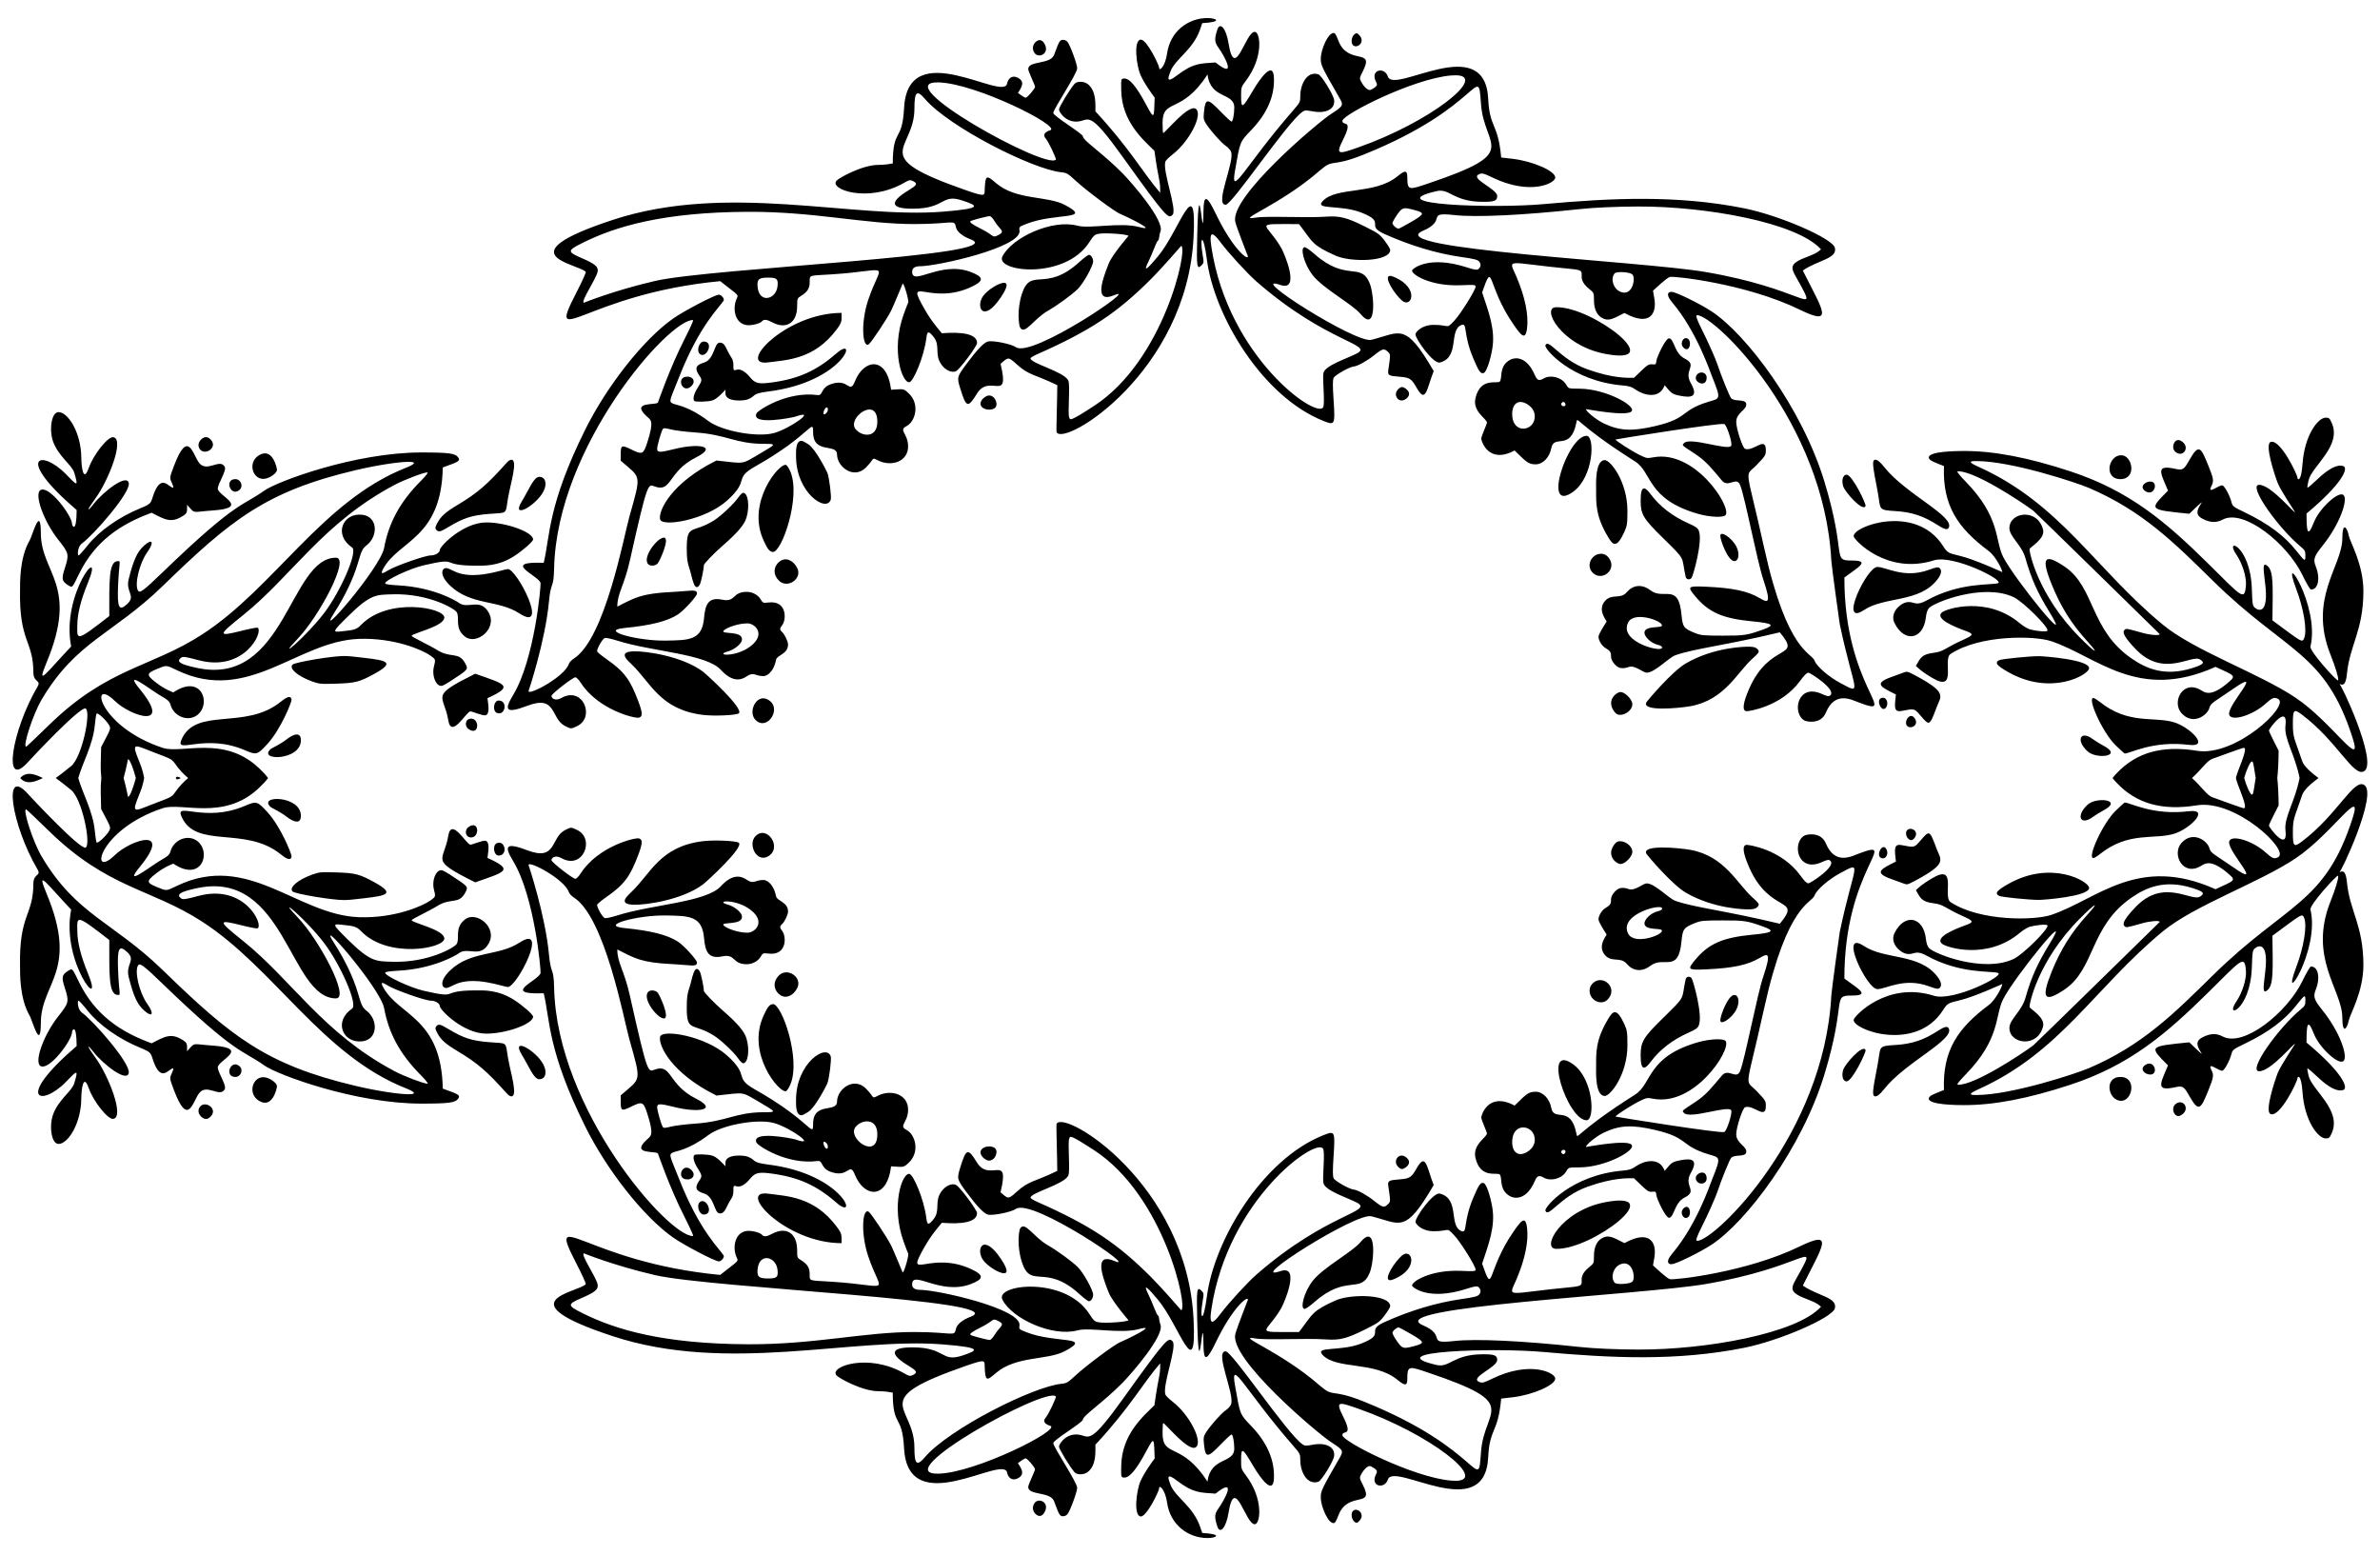
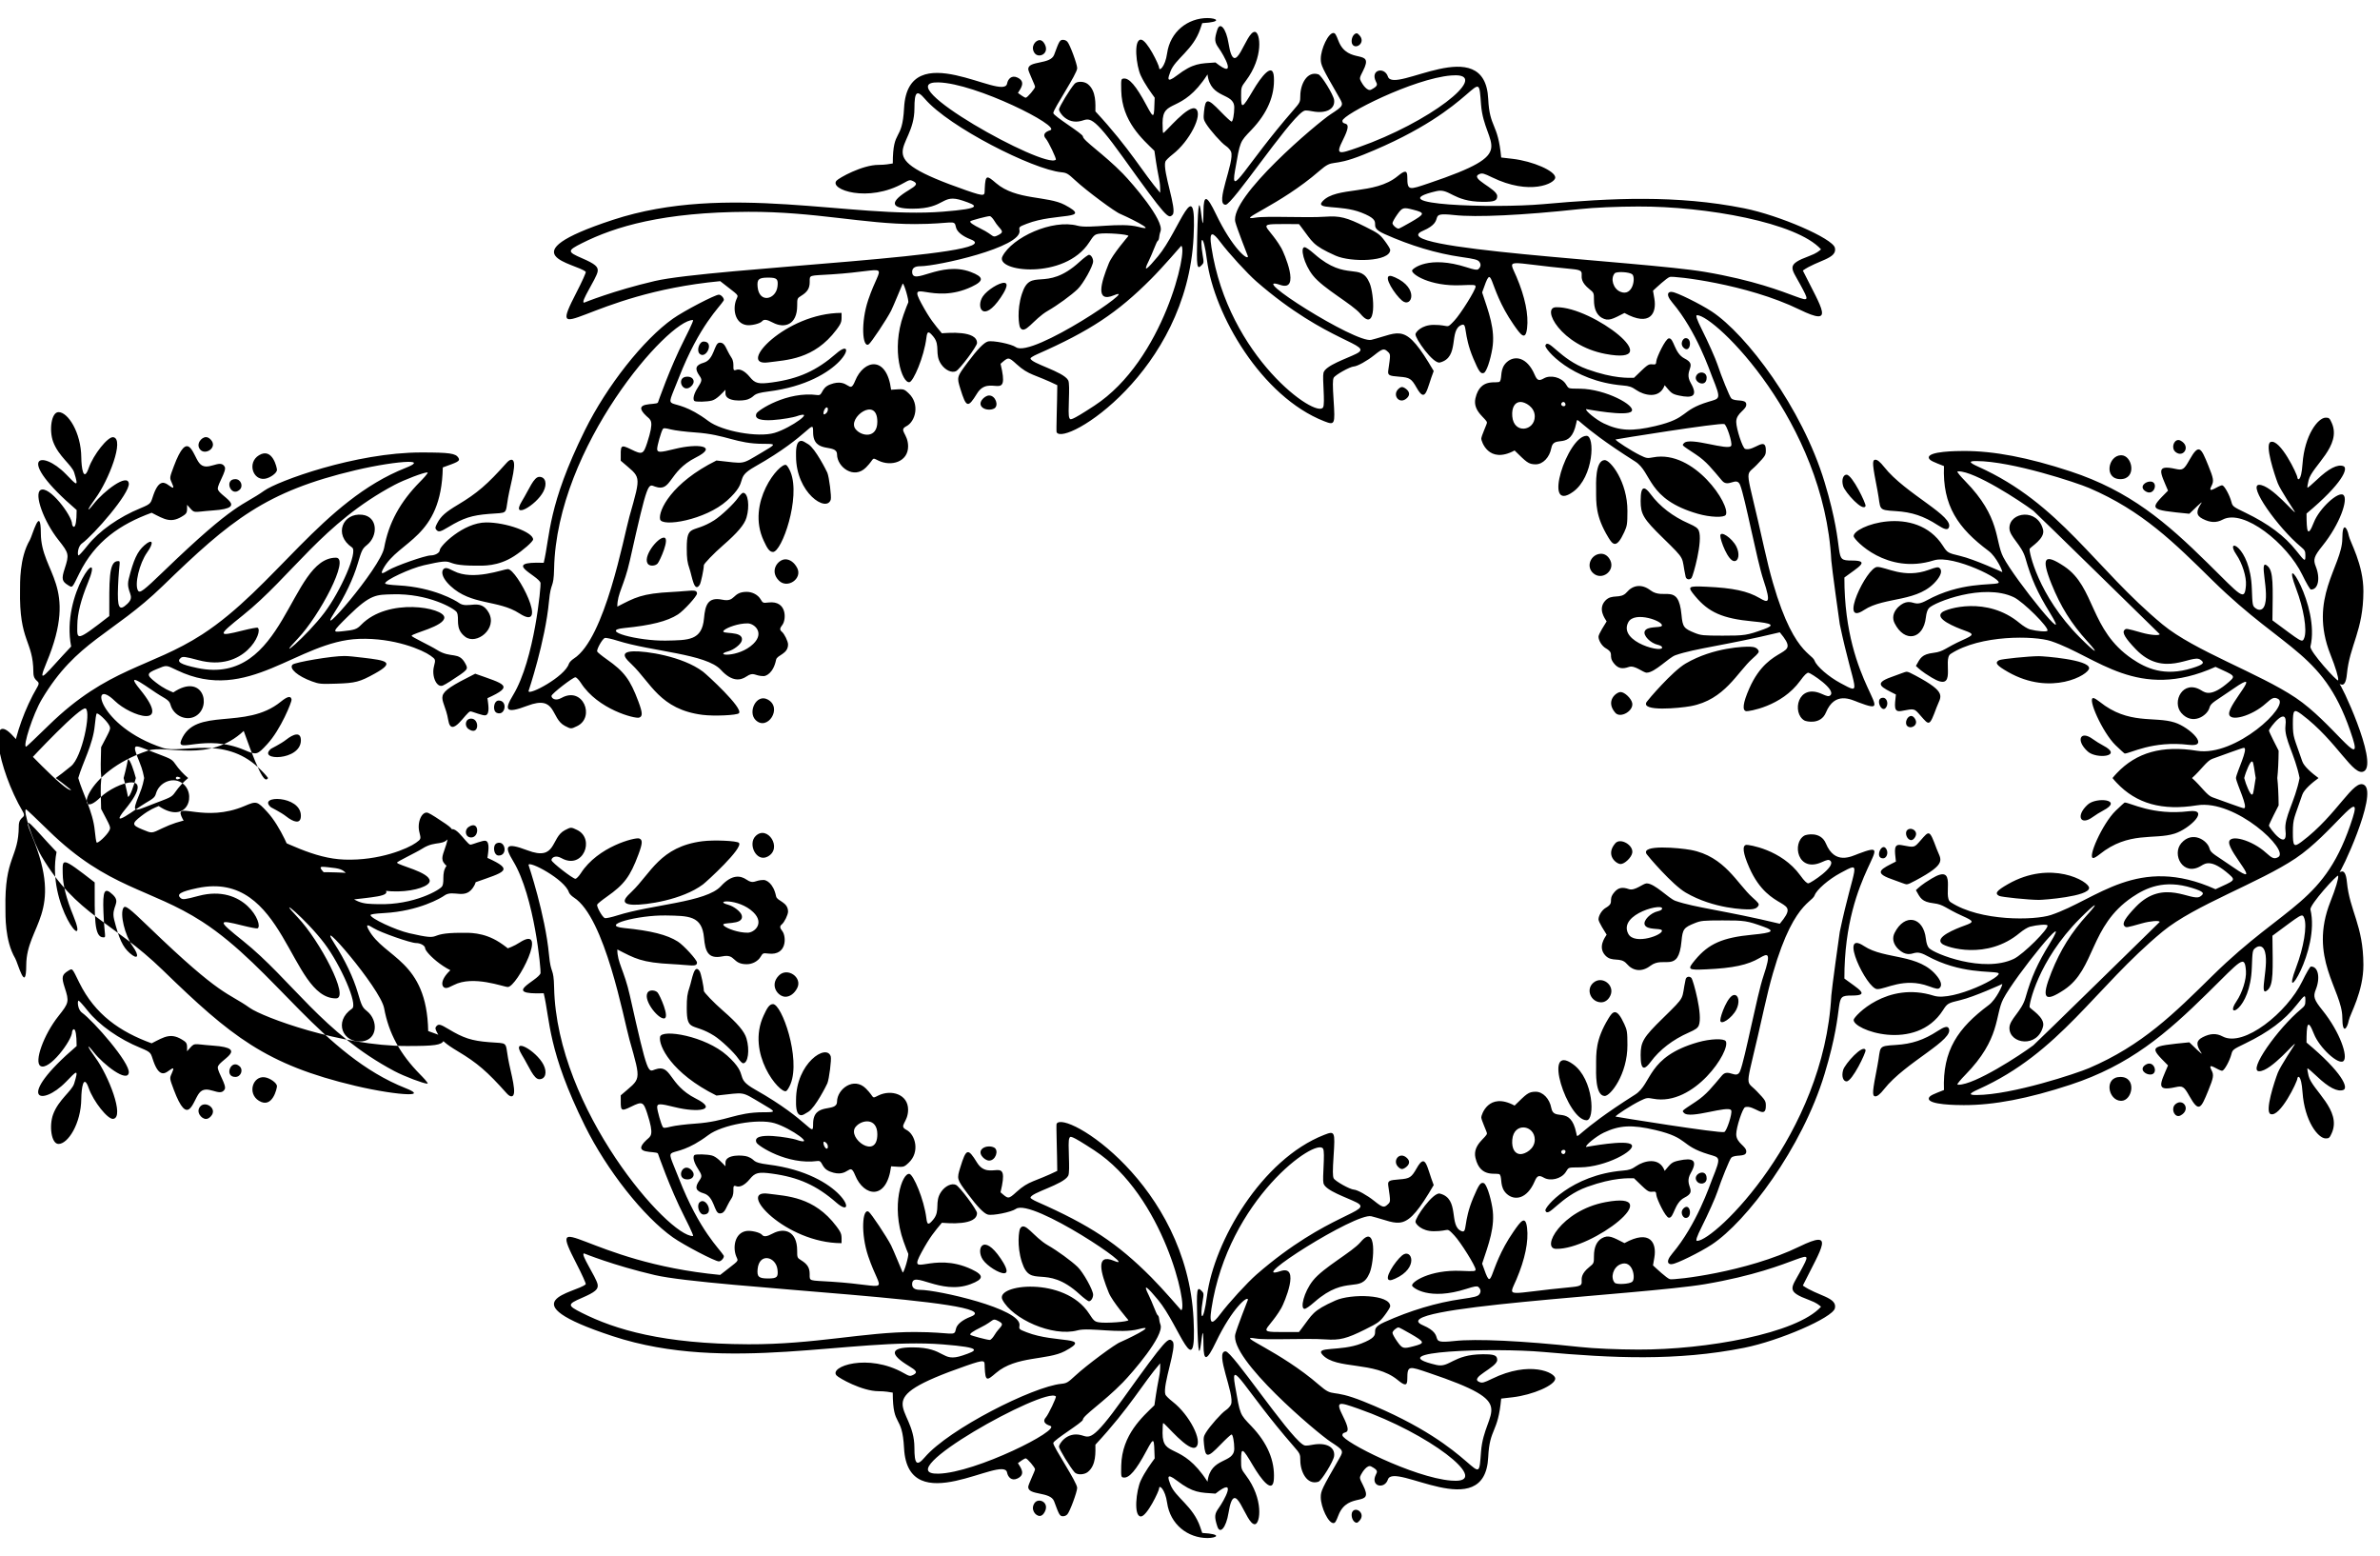
<svg xmlns="http://www.w3.org/2000/svg" version="1.1" id="Layer_1" x="0px" y="0px" viewBox="0 0 2506 1638" enable-background="new 0 0 2506 1638" xml:space="preserve">
  <g id="layer1" transform="translate(518.219,-350.631)">
-     <path id="path4235" d="M753.225,369.631c-20.725,0.043-39.313,14.227-42.567,37.246c-1.973,13.964-8.371,19.36-8.371,15.08   c0-2.715-12.894-29.6-19.221-29.6c-7.954,0-4.875,27.616-0.143,37.728c4.483,9.581,10.858,18.026,14.67,23.369   c-0.798,21.29-0.062,24.068-8.804,7.711c-10.797-20.203-18.088-28.676-23.959-27.842c-2.611,0.371-2.687,0.762-2.449,12.568   c0.658,32.532,22.597,51.451,34.926,63.499c4.846,34.764,6.238,29.665,6.08,44.17c-18.145-20.897-31.282-45.917-68.218-85.686   c0-7.475,1.118-21.553-8.057-28.769c-3.853-3.031-11.235-3.194-13.83-0.304c-4.634,5.159-16.466,24.6-16.466,27.056   c0,2.678,8.305,16.047,23.395,12.074c8.752-2.305,10.961-7.862,43.817,38.004c46.858,65.412,47.984,65.174,52.403,60.755   c5.145-5.145-10.783-45.909-7.594-55.956c0.382-1.203,3.897-4.676,7.811-7.715c17.47-13.567,31.835-41.54,24.472-47.651   c-7.436-6.171-32.532,25.27-34.563,25.27c-0.371,0-0.674-4.761-0.674-10.578c0-26.655,19.95-8.375,47.342-51.111   c3.053,26.468,28.166,18.663,28.166,34.82c0,6.947-1.513,14.883-2.837,14.883c-0.722,0-6.004-4.854-11.737-10.787   c-13.659-14.136-15.811-14.104-17.283,0.258c-0.725,7.072-0.504,8.446,2.018,12.526c4.35,7.038,16.397,20.585,20.925,23.53   c2.23,1.451,4.696,4.169,5.478,6.042c4.319,10.344-17.704,55.924-5.674,55.924c6.988,0,64.023-86.03,81.088-97.982   c2.25-1.576,3.713-1.621,10.562-0.332c14.21,2.674,23.864-2.469,22.589-12.032c-0.729-5.471-13.294-25.887-16.571-26.927   c-12.07-3.831-18.972,10.639-19.017,22.482c-0.027,6.686-0.216,7.081-7.517,15.459c-50.579,58.044-66.603,93.942-61.238,63.377   c5.517-31.425,4.893-29.877,17.25-42.803c16.827-17.602,24.782-36.285,23.68-55.615c-0.954-16.723-13.526-0.267-21.997,14.113   c-11.282,19.152-12.528,19.703-12.528,5.538c0-8.833,0.151-9.31,5-15.733c18.856-24.975,15.249-50.716,9.708-51.504   c-9.985-1.419-21.233,53.691-27.985,11.763c-2.445-15.18-8.911-22.919-11.763-14.078c-3.259,10.104-3.012,13.132,1.587,19.488   c4.842,6.692,20.603,34.14-3.513,15.012c-16.397,1.157-23.355,0.523-40.706,13.767c-11.599,8.853-9.264,2.4-6.716-4.305   c5.115-13.462,23.902-22.537,31.433-44.847l2.027-6.007c22.035-1.277,15.101-5.364,5.571-5.347L753.225,369.631z M753.227,1969.63   c9.53,0.018,16.464-4.069-5.571-5.347l-2.027-6.007c-7.531-22.31-26.318-31.384-31.433-44.847   c-2.548-6.705-4.882-13.158,6.716-4.305c17.351,13.244,24.308,12.61,40.706,13.767c24.117-19.128,8.356,8.32,3.513,15.012   c-4.599,6.356-4.846,9.384-1.587,19.488c2.852,8.841,9.318,1.102,11.763-14.078c6.752-41.929,18,13.182,27.985,11.763   c5.541-0.788,9.149-26.529-9.708-51.504c-4.849-6.423-5-6.9-5-15.733c0-14.164,1.246-13.613,12.528,5.538   c8.472,14.38,21.043,30.836,21.997,14.113c1.102-19.329-6.853-38.013-23.68-55.615c-12.357-12.926-11.733-11.378-17.25-42.803   c-5.366-30.565,10.659,5.333,61.238,63.377c7.3,8.378,7.489,8.773,7.517,15.459c0.045,11.842,6.947,26.313,19.017,22.482   c3.277-1.04,15.842-21.456,16.571-26.927c1.275-9.563-8.379-14.706-22.589-12.032c-6.849,1.289-8.313,1.244-10.562-0.332   c-17.065-11.953-74.1-97.982-81.088-97.982c-12.03,0,9.993,45.58,5.674,55.924c-0.782,1.873-3.247,4.591-5.478,6.042   c-4.528,2.945-16.575,16.492-20.925,23.53c-2.521,4.08-2.742,5.454-2.018,12.526c1.471,14.361,3.623,14.393,17.283,0.258   c5.733-5.933,11.015-10.787,11.737-10.787c1.324,0,2.837,7.936,2.837,14.883c0,16.157-25.113,8.353-28.166,34.821   c-27.392-42.735-47.342-24.455-47.342-51.111c0-5.818,0.303-10.578,0.674-10.578c2.031,0,27.127,31.441,34.563,25.27   c7.364-6.111-7.002-34.084-24.472-47.651c-3.915-3.04-7.43-6.512-7.811-7.716c-3.189-10.048,12.739-50.811,7.594-55.956   c-4.419-4.419-5.545-4.657-52.403,60.755c-32.856,45.866-35.065,40.309-43.817,38.004c-15.09-3.973-23.395,9.397-23.395,12.074   c0,2.456,11.831,21.896,16.466,27.056c2.595,2.889,9.977,2.727,13.83-0.304c9.175-7.217,8.057-21.295,8.057-28.769   c36.935-39.769,50.073-64.789,68.218-85.686c0.157,14.505-1.234,9.406-6.08,44.17c-12.329,12.048-34.268,30.967-34.926,63.499   c-0.238,11.806-0.162,12.197,2.449,12.568c5.871,0.834,13.162-7.64,23.959-27.842c8.742-16.358,8.006-13.579,8.804,7.711   c-3.812,5.343-10.187,13.788-14.67,23.369c-4.732,10.112-7.812,37.728,0.143,37.728c6.327,0,19.221-26.885,19.221-29.6   c0-4.28,6.398,1.116,8.371,15.08c3.254,23.019,21.842,37.203,42.567,37.246L753.227,1969.63z M886.021,385.364   c-5.51-0.483-13.542,16.94-13.542,27.158c0,6.74,1.083,8.854,19.691,41.235c4.423,7.697,4.281,8.344-9.214,17.105   c-13.871,9.005-107.017,87.482-100.44,113.521c1.663,6.585,13.257,36.106,13.257,36.106c0,4.809-16.332-8.434-33.66-44.491   c-9.689-20.161-12.959-20.972-13.149-3.261c-0.495,46.29-4.727-54.438-6.615,26.763c-0.749,32.203-0.297,35.263,4.492,30.485   c2.579-2.573,2.628-3.007,1.238-11.11c-3.402-19.841,0.759-23.771,4.537,5.407c7.457,57.594,57.593,143.984,123.378,169.726   c11.334,4.435,11.668,3.694,9.981-22.117c-1.026-15.699-1.009-21.284,0.07-23.57c1.364-2.891,17.014-11.689,21.19-11.913   c3.725-0.199,14.056-5.913,21.471-11.873c9.174-7.375,10.497-7.237,14.394-3.607c2.903,2.705,2.905,2.745,0.503,19.162   c-0.816,5.58,0.256,6.222,11.84,7.098c10.684,0.808,12.531,2.009,18.032,11.723c9.735,17.19,10.476,1.16,17.915-17.732   c-30.359-52.083-34.807-40.571-65.678-32.833c-16.289,4.083-133.713-70.651-95.742-57.754c21.655,7.352,3.802-33.915,0.995-38.783   c-15.98-27.714-32.119-25.291,18.559-25.291l2.535,3.296c11.804,15.354,11.058,18.831,36,29.926   c16.23,7.219,57.53,6.414,57.53-6.133c0-0.981-2.562-5.185-5.693-9.342c-5.292-7.028-6.747-8.086-20.675-15.038   c-19.49-9.729-26.8-11.566-41.808-10.503c-20.43,1.446-61.915-1.009-73.682,0.995c-22.505,3.833,25.564-12.908,67.242-49.168   c16.026-13.943,10.908-2.851,46.45-17.112c126.256-50.66,120.278-99.435,123.8-52.766c3.471,46.003,43.174,49.802-55.003,82.86   c-20.849,7.02-22.594,8.177-22.636-6.454c-0.02-7.301-2.326-7.531-10.211-1.016c-24.334,20.109-64.655,10.526-79.103,26.492   c-8.305,9.177,18.784,3.233,40.825,11.81c27.279,10.615,3.392,13.12,24.455,22.578c27.269,12.244,54.873,20.505,80.948,24.226   c13.834,1.974,17.136,2.834,18.816,4.904c2.145,2.643,1.747,5.674-1.044,7.947c-1.275,1.038-4.161,0.559-12.224-2.034   c-39.819-12.805-56.786,1.234-57.396,3.266c-1.133,3.774,18.566,17.031,51.548,15.618c14.06-0.602,15.281-0.487,15.281,1.463   c0,3.555-15.789,28.835-22.365,35.809c-9.014,9.559-4.285,4.448-21.581,4.448c-13.091,0-19.035,7.688-19.331,9.719   c-0.635,4.354,18.639,31.665,25.663,29.902c21.443-5.382,8.887-34.184,22.894-39.559c6.302-2.418,1.373,9.373,12.332,35.293   c5.904,13.963,7.771,16.529,11.096,15.253c2.652-1.018,6.773-12.891,8.926-25.715c3.342-19.915-3.924-38.513-10.731-59.044   c12.392-35.298,4.225-7.718,33.149,33.912c7.509,10.807,12.488,17.549,14.16,3.832c1.731-14.198-2.149-33.063-11.15-54.224   c-8.747-20.565-12.727-14.819,59.1-8.071c19.132,1.796,0.433,7.221,17.693,21.091c4.686,3.765,4.792,4.02,4.792,11.489   c0,9.055,2.831,15.519,8.16,18.629c7.15,4.172,11.528,1.266,23.968-5.012c27.2,14.996,34.081,0.03,31.49-15.064l-1.44-8.39   c2.881-2.631,14.44-13.627,17.828-14.527c4.184-1.112,80.484,7.134,136.49,34.411c37.702,18.363,23.699-0.395,3.434-41.111   c15.357-10.876,36.658-12.399,33.748-23.992c-2.469-9.837-58.243-34.083-95.548-41.537   c-70.914-14.169-139.414-10.831-211.466-4.375c-52.237,4.681-174.664,0.774-112.503-13.682   c14.108-3.281,17.209,11.051,48.496,11.253c12.506,0.081,15.466-1.07,15.466-6.014c0-8.014-30.448-18.763-18.486-23.31   c2.788-1.06,4.671-0.552,12.971,3.5c39.902,19.478,66.64,6.493,66.64,0.253c0-6.901-23.555-17.23-44.945-19.708l-11.985-1.388   c-3.355-36.972-12.187-30.479-13.671-61.724c-3.397-71.524-99.297-4.331-105.609-23.453c-3.496-10.592-18.654-7.403-12.796,4.883   c1.489,3.122,3.154,4.727-4.869,8.876c-4.003,2.07-8.977-5.402-10.688-8.706c-1.665-3.213-1.541-3.863,2.086-10.934   c12.726-24.812-15.769-5.429-25.871-31.867c-2.38-6.228-3.371-7.981-5.007-8.116L886.021,385.364z M886.019,1953.899   c1.636-0.135,2.627-1.888,5.007-8.116c10.102-26.437,38.597-7.055,25.871-31.867c-3.627-7.072-3.75-7.721-2.086-10.934   c1.712-3.304,6.686-10.776,10.688-8.706c8.024,4.15,6.358,5.755,4.869,8.876c-5.858,12.286,9.3,15.475,12.796,4.883   c6.312-19.123,102.212,48.071,105.609-23.453c1.484-31.245,10.316-24.753,13.671-61.724l11.985-1.388   c21.39-2.478,44.945-12.807,44.945-19.708c0-6.241-26.738-19.225-66.64,0.253c-8.3,4.051-10.183,4.56-12.971,3.5   c-11.962-4.548,18.486-15.296,18.486-23.31c0-4.943-2.96-6.095-15.466-6.014c-31.287,0.202-34.388,14.533-48.496,11.253   c-62.161-14.456,60.266-18.363,112.503-13.682c72.052,6.456,140.552,9.794,211.466-4.375c37.305-7.454,93.079-31.7,95.548-41.537   c2.91-11.593-18.391-13.116-33.748-23.992c20.265-40.715,34.268-59.473-3.434-41.111c-56.006,27.277-132.306,35.523-136.49,34.411   c-3.388-0.9-14.947-11.897-17.828-14.527l1.44-8.39c2.591-15.093-4.29-30.06-31.49-15.063c-12.44-6.278-16.818-9.183-23.968-5.012   c-5.329,3.109-8.16,9.573-8.16,18.629c0,7.469-0.106,7.724-4.792,11.489c-17.26,13.871,1.439,19.295-17.693,21.091   c-71.827,6.748-67.847,12.494-59.1-8.071c9.001-21.161,12.881-40.026,11.15-54.224c-1.672-13.717-6.651-6.976-14.16,3.832   c-28.924,41.63-20.757,69.21-33.149,33.912c6.806-20.531,14.073-39.129,10.731-59.044c-2.152-12.824-6.274-24.697-8.926-25.715   c-3.324-1.276-5.192,1.291-11.096,15.253c-10.959,25.921-6.029,37.711-12.332,35.293c-14.006-5.375-1.451-34.177-22.894-39.559   c-7.024-1.763-26.298,25.548-25.663,29.902c0.296,2.031,6.24,9.719,19.331,9.719c17.296,0,12.566-5.111,21.581,4.448   c6.576,6.973,22.365,32.253,22.365,35.809c0,1.95-1.221,2.065-15.281,1.463c-32.983-1.412-52.682,11.845-51.548,15.618   c0.61,2.032,17.577,16.071,57.396,3.266c8.063-2.593,10.949-3.072,12.224-2.034c2.791,2.273,3.189,5.304,1.044,7.948   c-1.68,2.07-4.982,2.93-18.816,4.904c-26.075,3.72-53.678,11.982-80.948,24.226c-21.064,9.458,2.824,11.963-24.455,22.578   c-22.041,8.577-49.13,2.633-40.825,11.81c14.448,15.965,54.769,6.383,79.103,26.492c7.885,6.516,10.19,6.285,10.211-1.016   c0.043-14.631,1.788-13.474,22.636-6.454c98.177,33.059,58.474,36.857,55.003,82.86c-3.521,46.669,2.456-2.106-123.8-52.766   c-35.543-14.261-30.424-3.169-46.45-17.112c-41.677-36.26-89.747-53.001-67.242-49.168c11.767,2.004,53.252-0.451,73.682,0.995   c15.008,1.063,22.318-0.774,41.808-10.503c13.927-6.952,15.382-8.01,20.675-15.038c3.131-4.158,5.693-8.362,5.693-9.342   c0-12.547-41.3-13.352-57.53-6.133c-24.943,11.095-24.196,14.572-36,29.926l-2.535,3.296c-50.678,0-34.538,2.423-18.559-25.291   c2.807-4.868,20.66-46.135-0.995-38.783c-37.971,12.897,79.453-61.837,95.742-57.754c30.871,7.738,35.319,19.249,65.678-32.833   c-7.439-18.893-8.18-34.922-17.915-17.732c-5.501,9.714-7.348,10.915-18.032,11.723c-11.584,0.876-12.656,1.517-11.84,7.098   c2.403,16.418,2.4,16.458-0.503,19.162c-3.897,3.63-5.22,3.767-14.394-3.607c-7.415-5.96-17.745-11.673-21.471-11.873   c-4.176-0.223-19.825-9.021-21.19-11.913c-1.079-2.286-1.096-7.871-0.07-23.57c1.687-25.811,1.353-26.552-9.981-22.117   c-65.785,25.741-115.922,112.132-123.378,169.726c-3.778,29.178-7.939,25.248-4.537,5.407c1.389-8.103,1.341-8.537-1.238-11.11   c-4.79-4.778-5.241-1.718-4.492,30.485c1.888,81.202,6.12-19.527,6.615,26.763c0.19,17.711,3.46,16.9,13.149-3.261   c17.328-36.057,33.66-49.3,33.66-44.491c0,0-11.593,29.521-13.257,36.106c-6.576,26.039,86.569,104.516,100.44,113.521   c13.494,8.761,13.637,9.408,9.214,17.105c-18.609,32.381-19.691,34.495-19.691,41.235c0,10.218,8.032,27.641,13.542,27.158   L886.019,1953.899z M910.062,385.724c-4.588,0.669-6.513,9.025-3.958,12.102c4.038,4.866,13.925-2.691,7.013-10.11   C911.703,386.199,910.977,385.591,910.062,385.724L910.062,385.724z M910.062,1953.537c0.915,0.133,1.641-0.475,3.055-1.992   c6.913-7.419-2.975-14.976-7.013-10.11C903.549,1944.512,905.474,1952.868,910.062,1953.537L910.062,1953.537z M601.241,392.565   c-3.635-0.063-4.237,1.484-9.513,15.73c-3.896,10.52-27.275,5.914-27.271,15.11c0.001,2.458,7.191,16.943,7.191,18.582   c0,1.89-8.185,11.496-9.797,11.496c-1.535,0-6.997-4.115-8.247-5.005c2.955-4.779,8.66-11.828-0.492-16.192   c-6.035-2.878-9.997,1.359-10.925,6.303c-3.639,19.412-104.364-51.352-108.46,25.602c-1.975,37.093-11.841,20.364-11.898,58.494   c-3.427,0.566-7.941,1.483-15.028,1.498c-17.282,0.036-41.702,13.8-44.196,16.62c-8.149,9.216,33.217,23.849,70.889,2.394   c5.704-3.249,6.571-3.429,9.588-1.983c5.7,2.732,3.348,4.868-4.473,9.605c-19.63,11.887-20.664,19.532,4.083,19.504   c35.617-0.035,29.724-16.331,52.878-8.469c15.1,5.127,22.528,8.116-21.145,11.594c-95.659,7.62-226.712-31.063-347.434,8.654   c-113.541,37.355-38.095,45.527-28.432,54.657c0.512,0.484-3.937,10.332-9.888,21.883c-32.605,63.292,9.349,1.434,151.436-12.06   c20.493,16.291,19.414,13.496,16.988,19.303c-3.948,9.45-1.834,24.897,10.571,26.911c4.923,0.799,14.403-1.477,16.456-3.951   c1.988-2.396,5.009-2.037,11.377,1.348c12.381,6.583,25.654,2.312,25.654-17.842c0-7.536,0.106-7.796,4.176-10.312   c6.657-4.115,9.008-7.925,9.008-14.595c0-7.804-1.178-6.455,23.198-8.02c64.629-4.149,52.578-14.968,38.456,26.799   c-8.063,23.85-6.21,50.994,0.433,46.888c2.473-1.528,19.045-26.386,23.669-35.502c2.362-4.658,12.084-28.421,12.154-28.444   c1.433-0.478,6.87,18.263,5.801,19.993c-0.447,0.723-2.641,6.433-4.876,12.688c-13.522,37.841-1.383,72.528,6.238,71.06   c4.037-0.778,15.282-26.3,17.819-46.831c0.888-7.194,2.284-7.178,7.278-1.161c7.918,9.542,0.73,18.426,8.395,29.331   c4.256,6.056,10.957,9.15,15.415,7.119c3.891-1.773,22.206-26.248,22.206-29.675c0-13.418-30.71-10.671-37.035-10.234   c-7.668-9.285-12.376-14.502-21.478-31.279c-15.32-28.239,11.244,1.961,52.876-17.709c13.194-6.234,12.902-10.297-1.117-15.59   c-31.769-11.995-61.563,15.389-61.563-0.215c0-3.853,2.835-5.794,8.458-5.794c18.018,0,107.46-19.953,104.588-37.648   c-0.611-3.768-0.49-3.882,7.587-7.03c30.478-11.878,70.427-3.713,40.202-19.823c-18.469-9.844-51.258-4.772-72.539-22.999   c-9.633-8.251-11.157-9.285-11.878,6c-0.333,7.056,1.769,9.007-19.418,1.634c-105.879-36.849-54.603-40.588-54.603-86.137   c0-17.789,2.502-20.094,11.021-10.15c25.388,29.635,113.668,74.262,143.653,77.247c5.589,0.556,6.946,1.345,14.731,8.575   c11.56,10.734,42.322,33.62,47.529,35.359c2.031,0.678,42.859,19.911,19.12,13.594c-19.19-5.107-51.706,2.133-64.159-1.238   c-26.749-7.24-68.905,12.292-79.19,32.178c-8.462,16.363,65.531,25.185,91.313-14.67c4.823-7.456,5.791-8.314,10.241-9.066   c7.297-1.233,31.064,0.544,31.064,2.322c0,0-16.879,19.513-20.668,28.858c-8.396,20.709-14.487,41.909,5.539,33.542   c29.742-12.427-86.598,66.603-103.373,54.657c-4.733-3.37-24.401-7.336-29.516-5.951c-4.117,1.115-11.002,8.237-21.293,22.023   c-11.464,15.358-11.48,15.412-7.631,27.826c6.184,19.947,7.964,20.444,17.526,4.909c13.234-21.5,34.996,10.828,24.767-31.304   c8.088-6.959,7.944-7.749,16.894,0.431c13.125,11.995,18.856,10.369,42.847,22.11c-0.06,16.471-1.279,48.469-0.717,49.519   c8.24,15.397,137.237-63.554,144.219-205.536c3.495-71.062-14.889-6.719-37.421,20.277c-9.957,11.929-17.217,19.589-9.546,4.394   c3.192-6.324,7.804-19.329,8.94-20.272c2.473-2.052,1.046-4.353,3.224-10.377c4.159-11.502-29.852-50.684-39.701-60.783   c-19.981-20.487-42.031-34.834-42.031-39.116c0-2.863-31.162-21.462-31.162-24.617c0-4.218,25.185-41.27,25.153-47.188   c-0.021-4.265-7.657-24.881-10.291-27.791c-1.139-1.259-2.833-2.027-4.445-2.055L601.241,392.565z M601.24,1946.692   c1.612-0.028,3.306-0.796,4.445-2.055c2.633-2.91,10.27-23.526,10.291-27.791c0.033-5.917-25.153-42.969-25.153-47.188   c0-3.155,31.162-21.754,31.162-24.617c0-4.282,22.05-18.629,42.031-39.116c9.85-10.1,43.86-49.282,39.701-60.783   c-2.177-6.024-0.751-8.325-3.224-10.377c-1.136-0.943-5.748-13.948-8.94-20.272c-7.67-15.195-0.411-7.535,9.546,4.394   c22.532,26.996,40.916,91.339,37.421,20.277c-6.982-141.982-135.98-220.933-144.219-205.536c-0.562,1.05,0.658,33.048,0.717,49.519   c-23.992,11.741-29.723,10.115-42.847,22.11c-8.951,8.18-8.806,7.39-16.894,0.431c10.229-42.132-11.532-9.804-24.767-31.304   c-9.563-15.535-11.342-15.038-17.526,4.909c-3.849,12.415-3.833,12.468,7.631,27.826c10.291,13.786,17.176,20.908,21.293,22.023   c5.115,1.385,24.783-2.58,29.516-5.951c16.775-11.946,133.115,67.084,103.373,54.657c-20.025-8.367-13.934,12.834-5.539,33.542   c3.789,9.345,20.668,28.859,20.668,28.859c0,1.778-23.767,3.555-31.064,2.322c-4.45-0.752-5.418-1.61-10.241-9.066   c-25.782-39.855-99.775-31.033-91.313-14.67c10.285,19.886,52.441,39.418,79.19,32.178c12.453-3.371,44.969,3.869,64.159-1.238   c23.739-6.318-17.089,12.915-19.12,13.593c-5.207,1.739-35.969,24.625-47.529,35.359c-7.786,7.229-9.142,8.018-14.731,8.575   c-29.985,2.985-118.265,47.612-143.653,77.247c-8.518,9.944-11.021,7.639-11.021-10.15c0-45.549-51.275-49.288,54.603-86.137   c21.186-7.373,19.085-5.422,19.418,1.634c0.721,15.284,2.244,14.251,11.878,6c21.281-18.227,54.07-13.155,72.539-22.999   c30.224-16.11-9.725-7.944-40.202-19.823c-8.077-3.148-8.198-3.261-7.587-7.03c2.872-17.695-86.57-37.648-104.588-37.648   c-5.622,0-8.458-1.941-8.458-5.794c0-15.604,29.794,11.78,61.563-0.215c14.019-5.293,14.31-9.356,1.117-15.59   c-41.632-19.67-68.196,10.53-52.876-17.709c9.102-16.777,13.81-21.993,21.478-31.279c6.325,0.437,37.035,3.184,37.035-10.234   c0-3.427-18.314-27.903-22.206-29.675c-4.458-2.031-11.158,1.063-15.415,7.119c-7.664,10.905-0.476,19.789-8.395,29.331   c-4.993,6.017-6.389,6.033-7.278-1.161c-2.537-20.532-13.782-46.054-17.819-46.831c-7.621-1.468-19.761,33.219-6.238,71.06   c2.235,6.255,4.429,11.965,4.876,12.688c1.07,1.731-4.368,20.471-5.801,19.993c-0.07-0.023-9.792-23.786-12.154-28.444   c-4.623-9.115-21.196-33.973-23.669-35.502c-6.643-4.107-8.496,23.038-0.433,46.888c14.122,41.767,26.172,30.948-38.456,26.799   c-24.376-1.565-23.198-0.216-23.198-8.02c0-6.67-2.35-10.481-9.008-14.595c-4.07-2.515-4.176-2.776-4.176-10.312   c0-20.154-13.273-24.425-25.654-17.842c-6.368,3.386-9.388,3.744-11.377,1.348c-2.054-2.475-11.534-4.75-16.456-3.951   c-12.406,2.013-14.52,17.461-10.571,26.911c2.426,5.807,3.506,3.012-16.988,19.303c-142.087-13.494-184.042-75.353-151.436-12.06   c5.951,11.551,10.4,21.399,9.888,21.883c-9.663,9.13-85.109,17.303,28.432,54.657c120.722,39.717,251.775,1.034,347.434,8.654   c43.673,3.479,36.245,6.468,21.145,11.594c-23.154,7.861-17.261-8.434-52.878-8.469c-24.747-0.028-23.713,7.617-4.083,19.504   c7.821,4.736,10.173,6.873,4.473,9.605c-3.018,1.446-3.884,1.266-9.588-1.983c-37.672-21.455-79.038-6.822-70.889,2.394   c2.494,2.82,26.914,16.584,44.196,16.62c7.087,0.016,11.601,0.932,15.028,1.498c0.058,38.13,9.924,21.401,11.898,58.494   c4.096,76.955,104.821,6.19,108.46,25.602c0.927,4.944,4.89,9.181,10.925,6.303c9.152-4.364,3.446-11.413,0.492-16.192   c1.25-0.89,6.712-5.005,8.247-5.005c1.611,0,9.797,9.606,9.797,11.496c0,1.639-7.19,16.124-7.191,18.582   c-0.004,9.197,23.375,4.591,27.271,15.11c5.276,14.246,5.878,15.792,9.513,15.73L601.24,1946.692z M576.767,392.878   c-4.638-0.251-10.316,6.934-5.651,13.594c4.165,5.947,15.974,0.839,10.763-9.237C580.435,394.442,578.711,392.98,576.767,392.878   L576.767,392.878z M576.767,1946.383c1.944-0.102,3.668-1.564,5.112-4.356c5.211-10.076-6.598-15.185-10.763-9.237   C566.451,1939.449,572.129,1946.634,576.767,1946.383L576.767,1946.383z M1014.868,429.871   c34.329,0.548-27.826,49.597-102.837,75.88c-20.822,7.296-24.4,8.438-16.108-8.069c11.325-22.549-0.672-13.746-0.672-19.851   c0-6.568,74.769-44.518,114.46-47.754C1011.651,429.919,1013.362,429.847,1014.868,429.871L1014.868,429.871z M1014.868,1909.39   c-1.505,0.024-3.217-0.048-5.157-0.206c-39.69-3.236-114.46-41.186-114.46-47.754c0-6.104,11.996,2.698,0.672-19.851   c-8.292-16.507-4.715-15.365,16.108-8.069C987.042,1859.793,1049.197,1908.842,1014.868,1909.39L1014.868,1909.39z    M469.784,437.367c39.305,0.818,130.084,46.543,117.819,50.367c-6.243,1.946-7.94,5.169-4.642,8.814   c2.691,2.974,11.426,21.286,10.565,22.147C582.771,529.448,415.068,436.231,469.784,437.367L469.784,437.367z M469.784,1901.894   c-54.716,1.137,112.987-92.08,123.741-81.327c0.862,0.862-7.873,19.173-10.565,22.147c-3.298,3.644-1.601,6.868,4.642,8.814   C599.869,1855.352,509.09,1901.076,469.784,1901.894L469.784,1901.894z M1206.78,568.014   c70.967-0.225,166.88,16.764,192.432,45.099c-2.329,1.886-4.419,4.04-12.313,6.976c-24.88,9.253-19.145,12.276-9.6,29.952   c18.341,33.962,2.608,4.266-100.316-13.191c-66.637-11.303-342.077-23.92-296.938-43.269c26.363-11.3,1.956-19.989,33.011-16.559   c22.947,2.534,71.917,0.216,131.49-6.222C1160.77,569.047,1184.514,568.083,1206.78,568.014L1206.78,568.014z M1206.78,1771.247   c-22.266-0.069-46.011-1.032-62.235-2.786c-59.573-6.438-108.543-8.756-131.49-6.222c-31.056,3.43-6.648-5.259-33.011-16.559   c-45.138-19.349,230.301-31.966,296.938-43.269c102.924-17.457,118.657-47.153,100.316-13.191   c-9.545,17.676-15.28,20.699,9.6,29.952c7.894,2.936,9.984,5.089,12.313,6.976   C1373.66,1754.484,1277.747,1771.472,1206.78,1771.247L1206.78,1771.247z M970.115,571.474c12.371,3.222,12.139,4.305-2.788,12.973   c-6.502,3.776-12.314,6.866-12.917,6.866c-2.202,0-6.423-3.789-6.423-5.763c0-1.116,2.199-5.129,4.888-8.919   C958.343,568.921,959.261,568.647,970.115,571.474z M952.874,1762.631c-2.689-3.79-4.888-7.802-4.888-8.919   c0-1.975,4.222-5.763,6.423-5.763c0.603,0,6.415,3.09,12.917,6.866c14.927,8.668,15.159,9.751,2.788,12.973   C959.261,1770.615,958.343,1770.34,952.874,1762.631z M269.686,573.59c70.156-0.267,122.154,12.977,175.323,12.908   c40.221-0.064,41.685-5.387,43.276,3.095c0.904,4.816,6.639,9.601,15.611,13.027c45.517,17.385-272.835,29.865-332.599,43.803   c-43.852,10.227-74.499,22.796-74.499,22.796c-4.58,0,12.696-24.862,14.235-32.557c1.026-5.132-2.522-8.192-16.503-14.233   c-15.593-6.737-15.598-7.975-0.041-15.789c35.073-17.621,85.391-32.709,175.201-33.048L269.686,573.59z M269.689,1765.671   c-89.81-0.339-140.128-15.427-175.201-33.048c-15.556-7.814-15.552-9.053,0.041-15.789c13.981-6.04,17.529-9.101,16.503-14.233   c-1.539-7.695-18.815-32.557-14.235-32.557c0,0,30.646,12.569,74.499,22.796c59.765,13.938,378.117,26.417,332.599,43.803   c-8.972,3.426-14.708,8.211-15.611,13.027c-1.591,8.482-3.055,3.159-43.276,3.095c-53.169-0.07-105.167,13.175-175.323,12.908   L269.689,1765.671z M528.861,583.222c5.343,9.117,12.086,10.723,4.492,14.649c-7.495,3.876-3.915,0.821-18.987-6.58   c-8.182-4.018-11.914-6.691-10.841-7.765c0.958-0.958,17.587-5.351,20.366-5.379C525.452,578.147,528.062,581.859,528.861,583.222z    M523.891,1761.114c-2.778-0.029-19.408-4.422-20.366-5.38c-1.073-1.073,2.659-3.746,10.841-7.765   c15.072-7.401,11.492-10.456,18.987-6.58c7.593,3.927,0.851,5.532-4.492,14.649   C528.062,1757.403,525.452,1761.114,523.891,1761.114z M758.305,597.315c1.643,0.001,4.414,2.715,8.415,8.081   c8.615,11.551,28.459,33.221,38.154,41.665c75.079,65.389,124.799,65.919,105.059,75.919   c-10.051,5.091-32.658,12.344-34.598,20.073c-1.396,5.563,1.892,32.034-0.397,36.314c-6.746,12.605-99.872-52.671-117.599-168.471   C755.946,601.798,756.193,597.314,758.305,597.315L758.305,597.315z M758.305,1741.947c-2.112,0.001-2.359-4.483-0.967-13.582   c17.727-115.8,110.853-181.076,117.599-168.471c2.29,4.28-0.999,30.751,0.397,36.314c1.94,7.729,24.548,14.982,34.598,20.073   c19.74,10.001-29.979,10.53-105.059,75.919c-9.695,8.444-29.539,30.114-38.154,41.665   C762.719,1739.231,759.948,1741.946,758.305,1741.947L758.305,1741.947z M725.509,609.431   c7.506,2.175-18.053,120.397-91.538,168.328c-26.102,17.025-25.131,14.819-26.218,12.788c-2.176-4.066,1.321-34.843-1.227-39.603   c-4.992-9.327-39.673-17.823-39.673-23.095c0-0.68,3.101-2.604,6.892-4.277c55.763-24.61,84.508-43.606,120.19-79.428   C706.368,631.662,725.509,609.431,725.509,609.431L725.509,609.431z M725.509,1729.831c0,0-19.142-22.232-31.574-34.713   c-35.682-35.822-64.427-54.819-120.19-79.428c-3.79-1.673-6.892-3.596-6.892-4.277c0-5.273,34.682-13.768,39.673-23.095   c2.547-4.76-0.949-35.538,1.227-39.603c1.087-2.031,0.116-4.237,26.218,12.788C707.456,1609.433,733.015,1727.656,725.509,1729.831   L725.509,1729.831z M855.356,610.873c-4.783,0.161-0.735,17.622,8.823,29.69c11.177,14.113,41.429,30.103,50.249,40.638   c17.453,20.845,14.202-21.222,9.56-32.37c-9.595-23.04-24.034-0.917-58.005-30.663c-5.365-4.697-9.227-7.342-10.628-7.294   L855.356,610.873z M855.356,1728.387c1.4,0.048,5.263-2.597,10.628-7.294c33.971-29.746,48.41-7.623,58.005-30.663   c4.642-11.147,7.892-53.215-9.56-32.37c-8.82,10.535-39.072,26.525-50.249,40.638c-9.558,12.068-13.606,29.53-8.823,29.691   L855.356,1728.387z M628.419,618.879c-1.029,0-5.46,3.289-9.846,7.311c-36.356,33.337-51.457,4.557-60.863,34.039   c-5.498,17.234-2.996,33.026-1.863,35.057c4.864,8.721,13.971-8.745,29.411-17.58c9.879-5.652,24.507-16.296,31.169-22.681   c5.857-5.613,16.346-24.382,16.346-29.247C632.773,622.408,630.544,618.879,628.419,618.879L628.419,618.879z M628.419,1720.383   c2.125,0,4.354-3.53,4.354-6.899c0-4.865-10.489-23.634-16.346-29.247c-6.662-6.384-21.29-17.029-31.169-22.681   c-15.44-8.835-24.547-26.301-29.411-17.58c-1.132,2.031-3.635,17.823,1.863,35.057c9.406,29.481,24.507,0.701,60.863,34.039   C622.959,1717.094,627.39,1720.383,628.419,1720.383L628.419,1720.383z M1200.417,639.368c3.952,3.28,0.668,23.923-12.531,18.374   c-7.405-3.114-10.672-13.682-5.979-19.338C1183.775,636.155,1197.4,636.864,1200.417,639.368z M1181.908,1700.857   c-4.694-5.656-1.427-16.224,5.979-19.338c13.199-5.55,16.483,15.094,12.531,18.374   C1197.4,1702.397,1183.775,1703.107,1181.908,1700.857z M945.311,641.028c-7.404,0.301,5.246,19.81,12.769,26.063   c10.065,8.367,18.373-13.036-7.411-24.495C948.227,641.512,946.491,640.979,945.311,641.028L945.311,641.028z M945.311,1698.233   c1.181,0.05,2.917-0.483,5.358-1.568c25.784-11.458,17.476-32.861,7.411-24.495   C950.557,1678.424,937.907,1697.932,945.311,1698.233L945.311,1698.233z M290.531,642.849c9.328,0,10.809,1.381,9.921,9.258   c-1.56,13.842-19.253,18.253-20.951,0.585C278.724,644.609,280.698,642.849,290.531,642.849L290.531,642.849z M290.531,1696.412   c-9.833,0-11.807-1.76-11.03-9.843c1.698-17.668,19.391-13.257,20.951,0.585C301.34,1695.031,299.859,1696.412,290.531,1696.412   L290.531,1696.412z M539.24,648.346c-5.254-0.317-18.008,7.558-22.543,14.226c-7.636,11.229,0.212,28.709,18.8,1.196   C538.775,658.915,545.13,648.705,539.24,648.346L539.24,648.346z M539.24,1690.916c5.89-0.359-0.465-10.569-3.743-15.422   c-18.588-27.513-26.436-10.032-18.8,1.196C521.232,1683.357,533.986,1691.233,539.24,1690.916L539.24,1690.916z M1242.694,669.198   c25.625,30.39,39.397,71.86,41.948,78.188c9.745,24.172,8.159,22.489-3.801,26.122c-30.668,9.315-19.973,17.109-55.994,25.586   c-24.66,5.803-37.847,5.13-54.418-2.779c-7.898-3.769-19.928-13.549-18.484-15.026c0.093-0.095,42.897,8.216,47.817,2.287   c4.869-5.867-27.257-23.467-54.238-23.776c-13.925-0.16-11.531,0.17-15.328-5.323c-4.684-6.776-15.894-9.508-22.805-5.557   c-5.226,2.987-7.087,2.24-9.717-3.895c-7.988-18.635-21.162-20.667-29.423-13.097c-7.505,6.878-4.677,16.22-7.074,20.099   c-2.15,3.479-20.536-5.273-25.841,17.868c-3.224,14.064,12.128,21.596,12.128,25.68c0,1.519-5.954,13.909-5.981,16.932   c-0.011,2.037,7.342,27.204,35.083,12.334c12.474,12.117,14.362,14.57,22.194,14.57c7.61,0,14.644-7.31,16.461-17.112   c2.77-14.939,20.147,3.614,26.295-26.335c1.75-8.526-3.026-0.681,61.973,40.451c18.129,11.472,12.18,39.662,66.137,55.09   c12.883,3.684,27.548,4.224,29.308,1.079c5.455-9.748-33.083-68.844-76.484-60.533c-6.175,1.183-7.046,1.04-13.783-2.266   c-9.053-4.443-25.768-15.174-25.768-16.543c0-0.239,110.039-17.91,114.467-16.21c2.613,1.003,8.567,19.429,7.325,22.667   c-2.354,6.134-43.837-9.741-49.877-2.465c-2,2.41-3.133,1.35,12.493,11.693c11.465,7.589,17.148,15.315,27.707,27.704   c6.676,7.835,15.131-4.863,18.999,4.52c5.115,12.411,17.746,79.779,24.605,100.117c8.63,25.588,4.518,23.958-4.017,18.957   c-12.639-7.407-28.04-10.696-55.968-11.953c-19.895-0.895-20.514-0.376-11.91,9.963c14.214,17.08,28.897,23.513,60.486,26.506   c21.115,2.001,23.831,3.905,11.801,8.266c-17.577,6.371-20.236,6.784-43.447,6.753c-20.342-0.027-22.746-0.258-29.123-2.804   c-11.739-4.688-12.948-6.321-14.125-19.08c-3.187-34.54-18.443-14.963-32.697-25.843c-9.163-6.994-18.481-5.562-24.881,1.957   c-6.807,7.997-15.656,1.06-22.873,9.136c-7.72,8.641-0.325,18.495,1.62,21.644c-1.601,2.595-8.56,13.313-8.56,16.061   c0,4.033,3.595,9.828,7.509,12.105c10.418,6.059,1.436,7.713,9.394,16.777c4.022,4.581,8.159,5.401,15.071,2.992   c6.311-2.2,14.951,6.058,18.786,6.028c8.639-0.069,23.104-15.877,30.251-18.383c20.461-7.174,52.283-10.22,109.869-24.093   c24.186,28.963-10.362,9.47-32.201,59.266c-6.603,15.055-7.634,23.119-3.038,23.769c2.031,0.288,36.954-4.657,56.83-32.159   c4.216-5.833,6.825-8.379,8.561-8.352c2.031,0.032,30.002,18.014,22.915,23.896c-1.558,1.293-3.037,1.026-8.898-1.604   c-25.59-11.484-31.57,20.233-18.32,27.964c2.031,1.185,17.254,4.727,22.662-8.247c9.552-22.914,26.677-13.714,34.273-10.852   c45.26,17.055-15.06-15.947-14.778-131.38c14.406-10.822,28.098-17.87,7.945-17.87c-21.588,0-5.081-4.229-28.851-82.699   c-23.632-78.012-82.341-155.501-118.788-179.482c-12.119-7.974-37.176-20.308-41.661-20.506   C1240.42,657.396,1233.647,658.47,1242.694,669.198z M1242.451,1681.263c4.485-0.198,29.542-12.532,41.661-20.506   c36.447-23.981,95.156-101.47,118.788-179.482c23.771-78.469,7.264-82.698,28.851-82.698c20.153,0,6.461-7.048-7.945-17.871   c-0.282-115.432,60.038-148.435,14.778-131.38c-7.596,2.862-24.721,12.061-34.273-10.852c-5.408-12.974-20.631-9.432-22.662-8.247   c-13.25,7.732-7.271,39.449,18.32,27.964c5.86-2.63,7.339-2.897,8.898-1.604c7.087,5.881-20.884,23.863-22.915,23.896   c-1.735,0.026-4.345-2.519-8.561-8.352c-19.875-27.502-54.799-32.447-56.83-32.159c-4.595,0.65-3.564,8.714,3.038,23.769   c21.839,49.796,56.387,30.304,32.201,59.266c-57.586-13.873-89.408-16.918-109.869-24.093   c-7.148-2.506-21.612-18.313-30.251-18.383c-3.835-0.031-12.475,8.228-18.786,6.028c-6.911-2.409-11.049-1.589-15.071,2.992   c-7.958,9.064,1.024,10.719-9.394,16.777c-3.915,2.277-7.509,8.072-7.509,12.105c0,2.748,6.959,13.466,8.56,16.061   c-1.945,3.149-9.34,13.003-1.62,21.644c7.216,8.076,16.066,1.139,22.873,9.136c6.4,7.519,15.718,8.952,24.881,1.957   c14.255-10.88,29.51,8.696,32.697-25.843c1.177-12.76,2.386-14.392,14.125-19.08c6.376-2.546,8.781-2.777,29.123-2.804   c23.211-0.031,25.87,0.382,43.447,6.753c12.031,4.361,9.315,6.265-11.801,8.266c-31.589,2.993-46.272,9.426-60.486,26.506   c-8.604,10.339-7.985,10.858,11.91,9.963c27.928-1.257,43.329-4.546,55.968-11.953c8.535-5.002,12.647-6.631,4.017,18.957   c-6.859,20.339-19.49,87.707-24.605,100.117c-3.868,9.384-12.323-3.314-18.999,4.52c-10.559,12.39-16.241,20.116-27.707,27.704   c-15.626,10.342-14.493,9.283-12.493,11.693c6.04,7.276,47.523-8.599,49.877-2.465c1.243,3.238-4.712,21.664-7.325,22.667   c-4.428,1.7-114.467-15.972-114.467-16.21c0-1.369,16.715-12.1,25.768-16.543c6.737-3.306,7.608-3.448,13.783-2.266   c43.4,8.311,81.939-50.785,76.484-60.533c-1.76-3.145-16.425-2.605-29.308,1.079c-53.957,15.428-48.008,43.618-66.137,55.09   c-64.998,41.132-60.223,48.977-61.973,40.45c-6.148-29.949-23.526-11.396-26.295-26.335c-1.817-9.801-8.851-17.112-16.461-17.112   c-7.832,0-9.72,2.453-22.194,14.57c-27.741-14.87-35.094,10.297-35.083,12.334c0.027,3.023,5.981,15.412,5.981,16.932   c0,4.084-15.352,11.616-12.128,25.679c5.305,23.141,23.691,14.389,25.841,17.868c2.397,3.879-0.431,13.221,7.074,20.099   c8.261,7.57,21.435,5.538,29.423-13.097c2.63-6.135,4.491-6.883,9.717-3.895c6.911,3.95,18.121,1.219,22.805-5.557   c3.797-5.493,1.403-5.163,15.328-5.323c26.981-0.31,59.108-17.909,54.238-23.776c-4.921-5.929-47.724,2.382-47.817,2.287   c-1.445-1.477,10.586-11.257,18.484-15.026c16.571-7.909,29.759-8.582,54.418-2.779c36.021,8.477,25.326,16.271,55.994,25.586   c11.96,3.633,13.547,1.95,3.801,26.122c-2.551,6.328-16.323,47.798-41.948,78.188   C1233.647,1680.791,1240.42,1681.865,1242.451,1681.263z M238.697,660.827c-4.043,0-36.854,17.134-48.372,25.26   c-30.951,21.837-69.613,70.815-92.645,117.365c-39.368,79.568-36.564,111.024-43.398,139.629   c-45.553-1.678-5.906,13.066-3.343,21.143c0.645,2.031-6.218,80.583-28.842,117.976c-9.369,15.484-8.687,20.349,15.052,11.323   c30.923-11.758,24.239,13.333,39.394,21.201c6.444,3.346,6.494,3.346,12.947,0.222c19.268-9.327,6.13-42.377-16.541-29.635   c-7.015,3.943-10.853-0.214-10.462-2.245c0.472-2.453,22.365-19.437,25.127-19.492c1.085-0.021,3.676,2.618,5.761,5.866   c18.033,28.102,57.113,37.932,61.317,36.597c3.904-1.239,3.738-5.043-0.749-17.037c-8.635-23.081-14.95-31.508-33.177-44.28   c-5.26-3.686-9.836-7.408-10.167-8.27c-0.842-2.194,5.513-13.476,8.043-14.279c1.147-0.364,7.137,0.938,13.308,2.893   c36.411,11.538,93.394,13.745,108.9,30.731c11.734,12.855,20.749,11.132,26.906,6.948c7.957-5.407,8.431-0.407,18.177-0.407   c2.031,0,10.025-2.595,13.029-17.229c1.055-5.144,12.579-5.786,12.596-16.079c0.005-3.257-3.835-11.149-6.501-13.362   c-2.457-2.039-2.345-3.61,0.513-7.264c4.124-5.272,5.233-25.92-14.665-23.563c-5.655,0.669-5.926,0.562-8.228-3.34   c-2.774-4.702-8.658-7.854-14.663-7.854c-15.581,0-11.366,11.212-25.64,8.263c-15.312-3.162-18.056,5.624-19.322,19.654   c-2.109,23.377-16.312,22.941-39.971,23.399c-29.254,0.567-71.275-10.557-44.011-13.24c28.198-2.774,45.323-7.104,56.523-14.291   c6.13-3.933,20.087-19.232,20.087-22.016c0-5.095-7.004-2.593-26.031-1.662c-32.563,1.594-39.259,5.924-57.867,15.434   c-0.059-14.046,7.184-21.591,13.203-48.501c19.113-85.466,19.104-80.462,26.576-77.825c17.707,6.247,13.422-15.812,42.894-30.63   c24.231-12.183,2.195-15.076-22.152-9.017c-15.895,3.956-18.575,3.943-18.575-0.098c0-3.297,4.162-17.942,5.883-20.698   c0.855-1.37,2.266-1.323,8.724,0.297c4.238,1.063,15.623,2.468,25.303,3.12c33.492,2.257,42.628,12.002,72.31,12.002   c13.427,0,13.204,0.196-2.254,9.265c-22.567,13.24-16.244,11.539-47.513,8.284c-47.554,23.502-61.309,52.887-59.376,61.853   c1.827,8.474,47.668,0.847,70.512-19.638c24.804-22.243,6.273-22.748,29.465-35.839c59.169-33.398,61.137-51.798,61.151-36.211   c0.016,23.732,25.068,11.263,25.19,23.456c0.126,13.205,17.706,26.626,30.502,13.699c9.784-9.884,5.204-11.041,13.158-7.177   c13.38,6.501,31.275,1.304,31.185-15.113c-0.076-13.628-10.394-16.693-1.807-21.133c9.574-4.951,14.435-23.381,2.435-34.593   c-5.641-5.271-5.091-4.597-18.537-3.783c-4.578-36.265-28.672-32.043-37.857-9.413c-6.385,15.732-5.998-3.951-26.295,3.816   c-10.128,3.875-7.426,11.987-13.289,11.199c-32.167-4.329-62.785,16.027-64.292,19.336c-5.897,12.944,37.534,4.575,41.394,3.219   c22.983-8.074-5.186,12.194-22.458,17.271c-17.326,5.092-55.264-1.736-69.637-12.533c-42.221-31.717-47.947-2.424-31.085-45.479   c21.831-55.741,42.934-74.206,47.192-81.278c1.123-1.866-2.405-6.215-5.04-6.215L238.697,660.827z M238.694,1678.435   c2.635,0,6.163-4.35,5.04-6.215c-4.258-7.072-25.361-25.537-47.192-81.278c-16.862-43.054-11.137-13.762,31.085-45.479   c14.373-10.797,52.311-17.625,69.637-12.533c17.272,5.076,45.442,25.345,22.458,17.271c-3.86-1.356-47.291-9.725-41.394,3.219   c1.508,3.309,32.125,23.664,64.292,19.336c5.863-0.788,3.161,7.323,13.289,11.199c20.297,7.767,19.91-11.916,26.295,3.816   c9.185,22.63,33.279,26.852,37.857-9.413c13.446,0.814,12.896,1.487,18.537-3.783c12.001-11.213,7.14-29.642-2.435-34.593   c-8.587-4.441,1.731-7.505,1.807-21.134c0.09-16.417-17.805-21.613-31.185-15.113c-7.954,3.864-3.374,2.707-13.158-7.177   c-12.796-12.927-30.376,0.493-30.502,13.699c-0.123,12.193-25.174-0.276-25.19,23.456c-0.014,15.587-1.982-2.813-61.151-36.211   c-23.192-13.091-4.661-13.596-29.465-35.839c-22.843-20.485-68.685-28.112-70.512-19.638c-1.933,8.966,11.822,38.351,59.376,61.853   c31.269-3.255,24.946-4.955,47.513,8.284c15.458,9.069,15.681,9.265,2.254,9.265c-29.682,0-38.818,9.744-72.31,12.001   c-9.679,0.652-21.065,2.058-25.303,3.12c-6.459,1.62-7.869,1.668-8.724,0.297c-1.72-2.756-5.883-17.401-5.883-20.698   c0-4.041,2.68-4.054,18.575-0.098c24.347,6.059,46.383,3.166,22.152-9.017c-29.472-14.818-25.187-36.878-42.894-30.63   c-7.472,2.636-7.463,7.641-26.576-77.825c-6.018-26.91-13.262-34.455-13.203-48.501c18.607,9.51,25.304,13.839,57.867,15.433   c19.026,0.931,26.031,3.433,26.031-1.662c0-2.784-13.957-18.083-20.087-22.016c-11.2-7.187-28.324-11.517-56.523-14.291   c-27.264-2.683,14.757-13.807,44.011-13.24c23.658,0.459,37.862,0.022,39.971,23.399c1.266,14.031,4.01,22.817,19.322,19.655   c14.274-2.948,10.058,8.263,25.64,8.263c6.005,0,11.889-3.151,14.663-7.854c2.302-3.902,2.573-4.01,8.228-3.34   c19.899,2.357,18.79-18.291,14.665-23.563c-2.858-3.653-2.969-5.225-0.513-7.264c2.666-2.212,6.506-10.105,6.501-13.362   c-0.017-10.294-11.541-10.936-12.596-16.079c-3.004-14.634-10.999-17.229-13.029-17.229c-9.746,0-10.22,4.999-18.177-0.407   c-6.157-4.184-15.172-5.907-26.906,6.948c-15.506,16.986-72.489,19.193-108.9,30.731c-6.171,1.956-12.16,3.257-13.308,2.893   c-2.53-0.803-8.885-12.085-8.043-14.279c0.331-0.862,4.906-4.584,10.167-8.27c18.227-12.772,24.542-21.199,33.177-44.28   c4.487-11.994,4.653-15.798,0.749-17.037c-4.204-1.334-43.284,8.496-61.317,36.597c-2.084,3.249-4.676,5.887-5.761,5.866   c-2.762-0.056-24.655-17.039-25.127-19.492c-0.391-2.031,3.447-6.188,10.462-2.245c22.671,12.742,35.808-20.308,16.541-29.635   c-6.453-3.124-6.503-3.124-12.947,0.222c-15.155,7.868-8.471,32.959-39.394,21.201c-23.739-9.026-24.42-4.161-15.052,11.323   c22.624,37.393,29.487,115.945,28.842,117.976c-2.563,8.076-42.21,22.821,3.343,21.142c6.834,28.604,4.03,60.06,43.398,139.629   c23.032,46.55,61.694,95.528,92.645,117.365c11.518,8.126,44.329,25.26,48.372,25.26L238.694,1678.435z M1172.111,723.165   c67.764,12.828-13.567-49.915-51.724-49.13C1103.953,674.035,1125.386,714.319,1172.111,723.165z M1120.387,1665.227   c38.157,0.785,119.488-61.959,51.724-49.13C1125.386,1624.942,1103.953,1665.227,1120.387,1665.227z M290.592,732.1   c19.541-2.62,48.259-2.909,71.856-34.299c6.145-8.175,5.45-8.865,5.45-17.798C308.927,680.004,256.764,736.639,290.592,732.1z    M367.897,1659.258c0-8.933,0.695-9.623-5.45-17.798c-23.596-31.39-52.315-31.679-71.856-34.299   C256.764,1602.622,308.927,1659.258,367.897,1659.258z M1268.651,682.401c18.729,0,133.757,112.169,141.399,258.284   c0.315,6.016,8.709,66.132,8.916,67.118c14.968,71.02,25.047,74.921,0.716,61.888c-12.36-6.621-25.049-17.576-27.178-23.463   c-3.27-9.041-28.724-8.179-53.126-118.727c-19.835-89.849-21.071-73.701-7.863-87.492c9.147-9.552,9.588-10.267,9.588-15.532   c0-15.122-12.731,1.557-21.812-1.325c-2.655-0.843-9.349-21.216-9.349-28.453c0-9.786,11.278-12.49,10.539-18.811   c-0.662-5.672-11.929-2.055-15.841-6.004c-1.608-1.623-10.548-23.586-14.387-35.345c-2.067-6.333-9.919-23.92-16.761-37.543   C1268.452,686.958,1266.94,682.401,1268.651,682.401L1268.651,682.401z M1268.651,1656.86c-1.711,0-0.199-4.557,4.841-14.593   c6.842-13.623,14.693-31.21,16.761-37.543c3.839-11.759,12.779-33.722,14.387-35.345c3.912-3.949,15.178-0.332,15.841-6.004   c0.74-6.322-10.539-9.025-10.539-18.811c0-7.238,6.694-27.611,9.349-28.453c9.082-2.882,21.812,13.797,21.812-1.325   c0-5.265-0.441-5.98-9.588-15.532c-13.208-13.791-11.972,2.356,7.863-87.493c24.402-110.548,49.857-109.686,53.126-118.727   c2.129-5.886,14.817-16.842,27.178-23.463c24.331-13.033,14.252-9.132-0.716,61.888c-0.208,0.985-8.602,61.101-8.916,67.118   C1402.409,1544.691,1287.381,1656.861,1268.651,1656.86L1268.651,1656.86z M211.451,687.527c1.343,0.049-8.383,19.072-8.994,20.27   c-15.396,30.178-27.927,66.591-27.927,66.591c-1.95,3.116-29.018-1.537-12.016,14.296c4.453,4.147,8.431,4.262,0.742,27.953   c-3.981,12.266-5.251,12.813-16.681,7.186c-12.26-6.035-11.194-4.396-11.194,11.786c21.35,18.746,22.126,12.719,9.108,58.932   c-5.932,21.06-25.648,128.379-58.452,149.316c-2.42,1.544-4.789,4.04-5.265,5.548c-4.279,13.558-42.473,33.771-42.473,28.697   c0,0,17.63-52.328,21.534-94.478c2.03-21.931,4.927-12.328,5.393-34.549C67.92,820.504,186.016,686.612,211.451,687.527   L211.451,687.527z M211.451,1651.734c-25.435,0.916-143.531-132.976-146.223-261.547c-0.466-22.221-3.363-12.618-5.393-34.549   c-3.904-42.149-21.534-94.478-21.534-94.478c0-5.074,38.194,15.139,42.473,28.697c0.476,1.508,2.845,4.004,5.265,5.548   c32.804,20.937,52.52,128.256,58.452,149.316c13.018,46.213,12.242,40.186-9.108,58.932c0,16.182-1.066,17.822,11.194,11.786   c11.43-5.627,12.7-5.08,16.681,7.186c7.689,23.691,3.711,23.805-0.742,27.953c-17.002,15.833,10.065,11.18,12.016,14.296   c0,0,12.531,36.413,27.927,66.591C203.068,1632.662,212.794,1651.686,211.451,1651.734L211.451,1651.734z M1256.313,706.599   c-2.637,0.284-5.824,6.065-2.016,9.874C1261.723,723.898,1264.316,705.737,1256.313,706.599L1256.313,706.599z M1256.313,1632.663   c8.004,0.862,5.41-17.3-2.016-9.874C1250.489,1626.598,1253.676,1632.379,1256.313,1632.663L1256.313,1632.663z M1238.962,706.8   c-3.664,0.423-12.776,20.027-13.137,23.783c-0.356,3.698-0.636,3.928-4.368,3.554c-4.516-0.453-5.551,1.1-19.174,14.181   c-5.367,0-21.028,1.138-49.348-9.052c-28.721-10.335-40.765-33.31-43.95-25.008c-1.285,3.349,27.175,37.574,81.526,42.131   c6.82,0.571,9.29,1.415,14.359,4.902c7.425,5.108,24.25,10.139,29.713-5.18c6.564,7.722,7.009,9.16,14.993,10.873   c14.59,3.13,20.399,0.666,12.437-13.25c-7.948-13.893,8.157-18.391-6.576-25.792C1244.565,722.481,1244.401,706.21,1238.962,706.8   L1238.962,706.8z M1238.962,1632.462c5.439,0.59,5.603-15.682,16.475-21.143c14.732-7.401-1.373-11.899,6.576-25.792   c7.962-13.916,2.153-16.38-12.437-13.25c-7.985,1.713-8.429,3.151-14.993,10.873c-5.463-15.319-22.287-10.288-29.713-5.18   c-5.069,3.487-7.539,4.33-14.359,4.902c-54.351,4.557-82.811,38.782-81.526,42.131c3.185,8.302,15.229-14.672,43.95-25.008   c28.32-10.191,43.981-9.052,49.348-9.052c13.623,13.081,14.658,14.634,19.174,14.181c3.732-0.374,4.013-0.144,4.368,3.553   C1226.186,1612.434,1235.298,1632.038,1238.962,1632.462L1238.962,1632.462z M222.765,710.143   c-4.76-0.047-7.739,9.474-4.445,12.767C224.976,729.567,234.476,710.277,222.765,710.143L222.765,710.143z M222.765,1629.119   c11.712-0.135,2.212-19.425-4.445-12.768C215.026,1619.645,218.004,1629.165,222.765,1629.119L222.765,1629.119z M239.586,711.32   c-6.045,0.006-5.293,17.78-16.831,21.101c-8.544,2.459-9.782,6.21-4.518,13.687c3.013,4.28,2.849,5.355-1.985,12.943   c-3.865,6.066-5.266,11.739-3.366,13.638c1.225,1.225,13.64,0.937,18.563-0.431c5.153-1.431,10.549-7.571,14.197-11.33v3.944   c0,8.918,18.691,7.998,23.46,6.184c9.338-3.551,2.815-5.948,21.686-8.313c79.64-9.982,95.776-61.116,71.591-40.029   c-20.811,18.146-39.747,26.673-67.75,30.504c-14.223,1.946-17.76,1.084-23.296-5.672c-5.205-6.352-10.473-9.075-14.553-7.523   c-5.399,2.052-0.358-6.16-4.846-12.933c-6.275-9.473-6.212-15.771-12.353-15.771L239.586,711.32z M239.586,1627.942   c6.141,0,6.077-6.298,12.353-15.771c4.487-6.774-0.553-14.986,4.846-12.933c4.08,1.551,9.348-1.172,14.553-7.524   c5.536-6.756,9.074-7.618,23.296-5.672c28.003,3.831,46.939,12.359,67.75,30.504c24.185,21.088,8.049-30.047-71.591-40.029   c-18.871-2.365-12.348-4.762-21.686-8.313c-4.769-1.814-23.46-2.733-23.46,6.184v3.944c-3.649-3.759-9.045-9.899-14.197-11.33   c-4.923-1.368-17.339-1.656-18.563-0.431c-1.899,1.899-0.499,7.572,3.366,13.638c4.834,7.588,4.998,8.663,1.985,12.943   c-5.264,7.477-4.027,11.228,4.518,13.687c11.538,3.321,10.786,21.095,16.831,21.101L239.586,1627.942z M1267.907,746.085   c-3.7,6.914,10.874,13.465,10.874,2.037C1278.781,742.112,1270.818,740.647,1267.907,746.085z M1278.781,1591.14   c0-11.428-14.574-4.878-10.874,2.037C1270.818,1598.614,1278.781,1597.149,1278.781,1591.14z M205.496,747.122   c-12.115,0-5.662,17.853,3.434,10.698C214.517,753.425,212.493,747.122,205.496,747.122L205.496,747.122z M205.496,1592.14   c6.997,0,9.021-6.303,3.434-10.698C199.834,1574.287,193.381,1592.14,205.496,1592.14L205.496,1592.14z M953.979,760.306   c-6.48,6.48,1.454,16.666,9.211,9.378c6.475-6.082-2.809-11.509-4.841-11.632C957.18,758.051,955.979,758.306,953.979,760.306z    M958.349,1581.21c2.032-0.122,11.316-5.55,4.841-11.632c-7.758-7.288-15.692,2.897-9.211,9.378   C955.979,1580.956,957.18,1581.21,958.349,1581.21z M523.161,766.935c-4.844,0.085-13.215,8.287-6.38,13.076   c3.062,2.145,8.427,2.431,11.798,0.628c5.192-2.778,1.568-13.816-5.419-13.703L523.161,766.935z M523.159,1572.326   c6.987,0.112,10.611-10.925,5.419-13.703c-3.371-1.804-8.736-1.517-11.798,0.628c-6.835,4.789,1.536,12.991,6.38,13.076   L523.159,1572.326z M1082.739,773.742c4.848-0.039,15.064,5.303,15.064,15.211c0,15.41-22.108,18.96-23.688-0.087   C1073.317,779.242,1077.101,773.791,1082.739,773.742L1082.739,773.742z M1082.739,1565.519c-5.638-0.048-9.422-5.5-8.624-15.124   c1.58-19.046,23.688-15.497,23.688-0.087C1097.803,1560.216,1087.587,1565.558,1082.739,1565.519L1082.739,1565.519z    M1127.869,773.763c1.384-0.057,2.294,1.548,2.294,2.792c0,2.018-3.085,2.325-4.26,0.423   C1125.052,775.604,1126.419,773.822,1127.869,773.763L1127.869,773.763z M1127.869,1565.499c-1.45-0.059-2.816-1.841-1.966-3.216   c1.175-1.901,4.26-1.594,4.26,0.423C1130.163,1563.951,1129.253,1565.556,1127.869,1565.499L1127.869,1565.499z M352.358,779.482   c1.635,0,1.439,4.032-0.281,5.751C346.353,790.957,349.316,779.482,352.358,779.482L352.358,779.482z M352.359,1559.78   c-3.042,0-6.005-11.476-0.281-5.751C353.797,1555.748,353.994,1559.78,352.359,1559.78L352.359,1559.78z M405.564,794.613   c0,17.773-16.658,15.676-22.948,7.695C373.395,790.606,405.564,766.934,405.564,794.613z M382.616,1536.954   c6.29-7.981,22.948-10.078,22.948,7.695C405.564,1572.327,373.395,1548.656,382.616,1536.954z M-456.62,784.458   c-7.605,0.053-10.046,19.14-5.655,31.124c5.658,15.446,19.698,24.505,22.149,32.41c5.204,16.785,2.326,13.041-8.628,1.795   c-26.111-26.804-54.946-18.984,11.239,37.726c-0.069,24.77-4.796,16.917-4.796,14.886c0-8.994-24.49-41.388-33.325-35.858   c-6.812,4.264,3.375,32.879,18.984,52.522c11.123,13.997,11.396,15.277,6.503,30.265c-3.448,10.562-2.874,13.337,3.558,17.257   c4.892,2.981,4.119,3.392,11.915-12.428c16.506-33.493,42.887-51.673,76.13-63.773c13.966,7.16,20.613,11.715,33.99,2.633   c3.8-2.579,3.296-4.423,3.296-11c9.189,10.062,4.099,7.539,27.566,5.915c39.495-2.732,4.794-15.498,4.794-22.91   c0-5.337,9.552-18.811,7.315-22.99c-5.012-9.365-18.876,6.452-26.995-4.193c-6.831-8.955-11.635-36.347-26.616,3.635   c-4.523,12.073-4.522,12.056-2.212,17.177c2.712,6.016,2.379,6.916-3.048,2.912c-4.077-3.008-10.164-7.085-16.161,9.853   c-3.089,8.724-1.676,9.245-13.381,14.036c-23.046,9.434-43.949,24.14-56.09,39.46c-4.522,5.706-8.745,10.375-9.385,10.375   c-1.428,0-1.116-9.237,3.509-12.585c12.351-8.939,50.82-52.965,49.355-63.267c-1.546-10.881-26.546,8.436-37.002,21.672   c-8.216,10.4-6.843,6.033,1.809-5.756c13.911-18.953,31.035-62.782,18.79-64.515c-5.64-0.798-20.864,18.342-25.815,32.456   c-5.478,15.619-7.696-0.301-7.807-11.218c-0.25-26.242-14.074-47.698-23.989-47.621L-456.62,784.458z M-456.622,1554.803   c9.916,0.078,23.739-21.379,23.989-47.621c0.11-10.917,2.328-26.837,7.807-11.218c4.951,14.114,20.175,33.254,25.815,32.456   c12.245-1.732-4.879-45.561-18.79-64.515c-8.653-11.789-10.026-16.156-1.809-5.756c10.456,13.236,35.456,32.553,37.002,21.672   c1.465-10.302-37.004-54.328-49.355-63.267c-4.624-3.347-4.937-12.584-3.509-12.584c0.64,0,4.863,4.669,9.385,10.375   c12.141,15.321,33.044,30.027,56.09,39.46c11.705,4.791,10.292,5.312,13.381,14.036c5.997,16.938,12.084,12.86,16.161,9.853   c5.427-4.004,5.76-3.103,3.048,2.912c-2.309,5.121-2.311,5.104,2.212,17.177c14.98,39.983,19.785,12.591,26.616,3.635   c8.119-10.645,21.983,5.172,26.995-4.193c2.236-4.178-7.315-17.652-7.315-22.99c0-7.412,34.701-20.178-4.794-22.91   c-23.467-1.624-18.377-4.147-27.566,5.915c0-6.577,0.503-8.42-3.296-11c-13.377-9.081-20.024-4.527-33.99,2.633   c-33.243-12.1-59.624-30.28-76.13-63.773c-7.796-15.819-7.023-15.409-11.915-12.428c-6.433,3.92-7.006,6.695-3.558,17.257   c4.893,14.988,4.62,16.268-6.503,30.265c-15.61,19.643-25.796,48.258-18.984,52.522c8.835,5.531,33.325-26.864,33.325-35.858   c0-2.031,4.727-9.884,4.796,14.886c-66.185,56.71-37.349,64.53-11.239,37.725c10.955-11.246,13.833-14.99,8.628,1.796   c-2.451,7.905-16.491,16.964-22.149,32.41c-4.39,11.984-1.95,31.071,5.655,31.124L-456.622,1554.803z M1930.665,790.268   c-8.094,0-22.288,18.283-24.45,48.541c-1.452,20.305-5.396,16.647-5.396,14.616c0-3.375-18.37-41.316-28.238-37.529   c-6.425,2.465,4.146,34.461,7.556,43.351c2.645,6.893,17.732,29.591,17.882,29.982c1.844,4.805-24.532-28.247-37.461-28.247   c-12.294,0,19.595,45.081,44.156,65.451c3.87,3.209,4.495,4.417,4.495,8.689c0,6.848-0.145,7.151-9.452-4.642   c-12.404-15.716-29.475-28.485-53.714-40.179c-13.186-6.362-13.453-6.572-14.792-11.608c-1.773-6.669-6.941-16.18-9.277-17.077   c-3.1-1.19-16.914,10.756-11.639,0.555c2.68-5.183,2.263-7.773-3.521-21.932c-7.447-18.229-9.656-23.324-19.631-5.548   c-5.789,10.317-7.167,11.201-14.818,9.504c-21.421-4.751-15.856,3.693-7.79,22.915c-19.969,20.186-21.045,19.977,22.421,24.322   c2.545-2.457,15.222-14.922,12.746-11.274c-5.948,8.765-5.597,13.109,1.346,16.651c7.987,4.075,14.413,4.32,20.991,0.805   c22.15-11.835,68.046,25.364,83.836,58.026c4.119,8.52,8.197,15.516,9.064,15.548c7.675,0.28,10.221-11.683,5.169-24.291   c-2.938-7.333-1.857-10.68,6.985-21.644c18.647-23.12,27.336-49.245,22.114-53.578c-5.298-4.397-25.371,14.171-31.096,28.765   c-6.759,17.227-7.697,9.588-7.745-9.232c38.217-31.877,44.195-47.825,38.854-49.875c-6.122-2.349-15.617,2.506-27.957,14.296   c-5.132,4.904-9.592,8.656-9.909,8.338c-0.317-0.317,0.223-3.851,1.201-7.854c3.651-14.946,35.092-36.059,24.42-60.186   c-2.235-5.052-2.915-5.658-6.351-5.658L1930.665,790.268z M1930.663,1548.992c3.436,0,4.116-0.606,6.351-5.658   c10.672-24.127-20.769-45.241-24.42-60.186c-0.978-4.003-1.518-7.536-1.201-7.854c0.317-0.318,4.776,3.435,9.909,8.338   c12.34,11.79,21.835,16.645,27.957,14.296c5.341-2.05-0.637-17.998-38.854-49.875c0.049-18.82,0.987-26.459,7.745-9.232   c5.726,14.593,25.798,33.162,31.096,28.765c5.222-4.333-3.468-30.458-22.114-53.578c-8.843-10.964-9.923-14.31-6.985-21.644   c5.052-12.608,2.506-24.571-5.169-24.291c-0.867,0.032-4.945,7.028-9.064,15.548c-15.79,32.662-61.687,69.861-83.836,58.026   c-6.578-3.514-13.004-3.269-20.991,0.805c-6.943,3.542-7.294,7.886-1.346,16.651c2.476,3.649-10.201-8.817-12.746-11.274   c-43.466,4.345-42.39,4.136-22.421,24.322c-8.066,19.222-13.631,27.666,7.79,22.915c7.651-1.697,9.028-0.813,14.818,9.504   c9.975,17.776,12.183,12.681,19.631-5.548c5.784-14.158,6.201-16.748,3.521-21.932c-5.275-10.201,8.539,1.745,11.639,0.555   c2.336-0.896,7.504-10.408,9.277-17.077c1.339-5.036,1.606-5.247,14.792-11.608c24.239-11.694,41.31-24.463,53.714-40.179   c9.307-11.793,9.452-11.49,9.452-4.642c0,4.272-0.625,5.48-4.495,8.689c-24.561,20.37-56.45,65.451-44.156,65.451   c12.929,0,39.305-33.052,37.461-28.247c-0.15,0.391-15.237,23.089-17.882,29.982c-3.41,8.889-13.981,40.886-7.556,43.351   c9.868,3.787,28.238-34.154,28.238-37.529c0-2.031,3.944-5.688,5.396,14.617c2.163,30.258,16.356,48.541,24.45,48.541   L1930.663,1548.992z M1152.357,809.398c-20.002-0.052-47.409,82.98-14.141,58.88   C1159.899,852.571,1161.36,809.421,1152.357,809.398L1152.357,809.398z M1152.357,1529.863c9.003-0.022,7.542-43.172-14.141-58.88   C1104.948,1446.884,1132.355,1529.915,1152.357,1529.863L1152.357,1529.863z M-301.281,810.77   c-4.912-0.079-11.14,7.591-6.009,13.261c5.534,6.115,18.631-2.483,10.993-10.614C-297.928,811.681-299.586,810.798-301.281,810.77   L-301.281,810.77z M-301.281,1528.492c1.695-0.028,3.353-0.911,4.984-2.648c7.638-8.13-5.459-16.728-10.993-10.614   C-312.421,1520.9-306.193,1528.571-301.281,1528.492L-301.281,1528.492z M1775.537,813.827c-4.987-0.106-7.939,8.607-2.978,12.624   c8.128,6.582,16.489-5.999,5.223-11.999C1777.004,814.038,1776.249,813.842,1775.537,813.827L1775.537,813.827z M1775.537,1525.434   c0.712-0.015,1.467-0.21,2.245-0.625c11.266-6,2.906-18.581-5.223-11.999C1767.598,1516.828,1770.55,1525.541,1775.537,1525.434   L1775.537,1525.434z M325.616,814.702c-6.288-0.076-5.66,11.873-5.66,16.127c0,38.758,32.13,59.668,36.546,45.76   c0.951-2.997-1.676-23.762-3.589-28.365c-0.844-2.031-12.531-25.219-19.961-29.909   C329.044,815.847,327.077,814.723,325.616,814.702L325.616,814.702z M325.616,1524.559c1.461-0.02,3.428-1.145,7.336-3.612   c7.429-4.69,19.117-27.879,19.961-29.91c1.913-4.603,4.54-25.368,3.589-28.365c-4.416-13.908-36.546,7.001-36.546,45.76   C319.956,1512.686,319.328,1524.635,325.616,1524.559L325.616,1524.559z M-473.081,1169.631c-7.26-3.493-16.99-7.886-23.827,0   C-490.07,1177.516-480.34,1173.124-473.081,1169.631z M-245.524,829.85c-12.567,7.662-6.524,26.458,6.051,24.771   c5.598-0.751,12.898-6.049,12.898-9.361C-226.574,843.228-231.235,821.139-245.524,829.85z M-226.574,1494.001   c0-3.312-7.3-8.61-12.898-9.361c-12.576-1.687-18.619,17.109-6.051,24.771C-231.235,1518.123-226.574,1496.034-226.574,1494.001z    M1715.142,829.832c-13.69,0.214-18.384,25.158-0.695,25.158C1732.086,854.989,1727.184,829.639,1715.142,829.832L1715.142,829.832   z M1715.142,1509.43c12.042,0.192,16.944-25.157-0.695-25.157C1696.758,1484.272,1701.453,1509.216,1715.142,1509.43   L1715.142,1509.43z M1456.267,834.567c-3.555,0.391-2.909,5.369,2.367,32.407c3.955,20.261-0.644,20.472,19.263,21.681   c16.939,1.029,29.51,5.22,44.186,14.734c6.784,4.397,10.063,5.276,11.428,3.066c7.428-12.019-45.431-35.757-67.904-64.351   C1461.496,836.874,1458.338,834.339,1456.267,834.567L1456.267,834.567z M1456.267,1504.694c2.071,0.228,5.229-2.307,9.34-7.538   c22.474-28.594,75.332-52.332,67.904-64.351c-1.366-2.21-4.644-1.331-11.428,3.067c-14.677,9.513-27.248,13.704-44.186,14.734   c-19.907,1.209-15.308,1.42-19.263,21.681C1453.357,1499.325,1452.712,1504.303,1456.267,1504.694L1456.267,1504.694z    M19.93,834.609c-1.281,0.114-2.903,1.184-4.79,3.301c-20.208,22.68-30.995,31.955-51.148,43.987   c-13.118,7.832-17.912,12.086-21.726,19.275c-2.294,4.325-2.473,5.43-1.138,7.039c2.335,2.814,4.192,2.406,12.866-2.826   c15.751-9.5,24.455-12.315,42.592-13.781c20.397-1.648,17.058,1.272,20.162-16.932C19.331,859.526,27.632,833.925,19.93,834.609   L19.93,834.609z M19.93,1504.653c7.701,0.683-0.599-24.917-3.181-40.064c-3.104-18.204,0.235-15.283-20.162-16.932   c-18.138-1.466-26.841-4.281-42.592-13.781c-8.673-5.231-10.53-5.639-12.866-2.826c-1.335,1.609-1.157,2.714,1.138,7.039   c3.814,7.189,8.608,11.443,21.726,19.275c20.153,12.032,30.94,21.307,51.148,43.987   C17.027,1503.469,18.649,1504.539,19.93,1504.653L19.93,1504.653z M1171.313,834.941c-10.104,0.459-8.935,25.74-8.921,31.056   c0.037,14.588-0.73,27.955,12.901,50.416c4.624,7.619,8.537,12.239,16.74-5.677c3.007-6.568,3.286-8.416,3.329-22.168   C1195.458,857.745,1177.386,834.665,1171.313,834.941L1171.313,834.941z M1171.313,1504.321   c6.073,0.275,24.145-22.804,24.048-53.627c-0.043-13.752-0.322-15.6-3.329-22.168c-8.202-17.916-12.116-13.295-16.74-5.677   c-13.631,22.461-12.863,35.827-12.901,50.416C1162.379,1478.581,1161.209,1503.861,1171.313,1504.321L1171.313,1504.321z    M1562.983,835.964c37.425,0.152,105.608,22.823,118.505,28.35c56.101,24.045,89.565,57.524,130.062,97.383   c78.067,76.836,118.515,74.719,147.567,166.296c10.904,34.368-22.135-17.354-60.095-42.824   c-38.593-25.894-106.542-49.344-140.146-77.144c-71.671-59.291-107.637-127.247-193.944-166.032   C1553.956,837.062,1555.154,835.93,1562.983,835.964L1562.983,835.964z M1562.983,1503.297c-7.828,0.034-9.027-1.098,1.948-6.03   c86.307-38.784,122.273-106.741,193.944-166.032c33.605-27.799,101.553-51.25,140.146-77.144   c37.96-25.469,70.999-77.191,60.095-42.824c-29.052,91.577-69.5,89.46-147.567,166.296   c-40.497,39.859-73.961,73.339-130.062,97.383C1668.59,1480.475,1600.408,1503.145,1562.983,1503.297L1562.983,1503.297z    M-88.717,836.795c10.094-0.156,7.22,2.565-2.17,6.271c-88.193,34.81-138.614,126.328-214.385,175.341   c-54.673,35.366-99.031,34.541-161.656,95.723c-12.674,12.381-23.374,22.512-23.781,22.512c-3.838,0,7.288-34.347,16.426-49.739   c36.528-61.532,74.581-68.181,127.257-119.301c71.871-69.747,108.657-99.694,203.151-122.018   C-121.648,840.334-99.315,836.959-88.717,836.795L-88.717,836.795z M-88.717,1502.466c-10.598-0.164-32.931-3.539-55.158-8.79   c-94.494-22.324-131.28-52.271-203.151-122.018c-52.677-51.12-90.73-57.769-127.257-119.301   c-9.137-15.392-20.264-49.739-16.426-49.739c0.407,0,11.107,10.131,23.781,22.512c62.625,61.182,106.984,60.358,161.656,95.723   c75.771,49.013,126.192,140.532,214.385,175.341C-81.497,1499.902-78.623,1502.623-88.717,1502.466L-88.717,1502.466z    M285.946,919.863c3.455,7.364,5.73,11.694,9.679,11.793c9.33,0.228,29.431-57.103,18.582-84.049   c-1.501-3.729-3.627-7.124-4.724-7.545C302.653,837.444,267.086,879.672,285.946,919.863z M309.483,1499.199   c1.097-0.421,3.223-3.816,4.724-7.545c10.849-26.947-9.251-84.277-18.582-84.049c-3.949,0.099-6.224,4.43-9.679,11.793   C267.086,1459.589,302.653,1501.818,309.483,1499.199z M1543.884,846.781c17.294-0.065,64.98,31.112,78.876,41.497   c2.224,1.662,133.037,129.839,133.037,129.839c0,1.803-9.738,1.057-18.577-1.423c-16.924-4.75-16.662-4.71-18.512-2.872   c-2.712,2.695,0.785,8.605,12.013,20.3c29.338,30.559,58.713,4.884,67.703,10.775c5.273,3.455,3.592,5.247-8.469,9.029   c-29.328,9.196-48.576,0.126-63.038-9.663c-45.119-30.543-38.728-75.604-71.647-97.488c-20.406-13.566-24.887-10.079-13.336,18.65   c9.464,23.538,20.811,41.7,37.594,60.172c13.861,15.255,8.803,12.721-7.725-3.87c-44.539-44.709-53.741-91.244-52.972-93.275   c0.771-2.035,16.569-10.781,14.193-20.249c-5.769-22.987-35.434-18.649-35.434-1.69c0,9.135,12.79,17.394,16.847,31.67   c6.158,21.664,12.649,36.187,25.492,57.033c26.893,43.649-36.703-34.576-48.859-58.197c-8.949-17.387-2.534-41.73-40.001-79.899   c-4.995-5.089-8.709-9.627-8.251-10.085C1542.99,846.865,1543.355,846.782,1543.884,846.781L1543.884,846.781z M1543.884,1492.481   c-0.529-0.001-0.894-0.084-1.065-0.255c-0.458-0.458,3.256-4.995,8.251-10.085c37.467-38.169,31.052-62.512,40.001-79.899   c12.156-23.62,75.752-101.845,48.859-58.197c-12.844,20.846-19.334,35.369-25.492,57.033c-4.057,14.275-16.847,22.534-16.847,31.67   c0,16.959,29.665,21.297,35.434-1.69c2.376-9.467-13.421-18.214-14.193-20.249c-0.77-2.031,8.433-48.566,52.972-93.275   c16.528-16.591,21.585-19.125,7.725-3.87c-16.784,18.472-28.131,36.635-37.594,60.172c-11.551,28.729-7.069,32.215,13.336,18.65   c32.919-21.884,26.528-66.945,71.647-97.488c14.461-9.79,33.71-18.859,63.038-9.663c12.061,3.782,13.742,5.574,8.469,9.029   c-8.99,5.891-38.365-19.784-67.703,10.775c-11.228,11.695-14.725,17.605-12.013,20.3c1.849,1.838,1.588,1.877,18.512-2.872   c8.839-2.481,18.577-3.226,18.577-1.423c0,0-130.813,128.177-133.037,129.839   C1608.864,1461.369,1561.177,1492.545,1543.884,1492.481L1543.884,1492.481z M-68.206,847.912c1.943,0.056-6.251,8.31-7.617,9.694   c-21.189,21.466-33.1,43.354-37.922,69.69c-3.908,21.343-74.523,102.482-52.431,68.22c11.201-17.372,20.058-35.958,24.701-51.836   c4.091-13.991,4.854-15.519,9.696-19.411c11.864-9.534,11.432-29.923-5.103-31.787c-20.227-2.28-30.586,20.839-10.625,34.437   c6.421,4.374-12.248,46.236-29.022,68.497c-19.03,25.254-53.547,54.145-28.023,27.323c22.703-23.857,55.238-85.051,40.062-85.051   c-48.795,0-53.278,135.552-145.83,116.124c-17.856-3.748-22.474-6.551-17.54-10.646c2.052-1.703,4.52-1.389,18.556,2.367   c48.555,12.991,68.759-30.178,62.368-34.128c-0.652-0.404-7.73,0.911-15.726,2.924c-26.947,6.782-26.724,5.531,0.232-16.04   c51.414-41.145,83.826-97.044,159.669-137.26C-92.453,855.561-71.802,847.805-68.206,847.912L-68.206,847.912z M-68.206,1491.35   c-3.596,0.106-24.247-7.65-34.556-13.116c-75.844-40.216-108.255-96.115-159.669-137.26c-26.955-21.571-27.179-22.822-0.232-16.04   c7.996,2.012,15.074,3.327,15.726,2.924c6.391-3.95-13.813-47.119-62.368-34.128c-14.036,3.755-16.504,4.07-18.556,2.367   c-4.934-4.095-0.315-6.899,17.54-10.646c92.552-19.428,97.035,116.124,145.83,116.124c15.176,0-17.359-61.194-40.062-85.051   c-25.524-26.822,8.993,2.068,28.023,27.323c16.774,22.261,35.443,64.122,29.022,68.496c-19.96,13.598-9.602,36.717,10.625,34.437   c16.535-1.864,16.967-22.253,5.103-31.787c-4.842-3.891-5.605-5.419-9.696-19.411c-4.643-15.879-13.5-34.465-24.701-51.836   c-22.092-34.262,48.524,46.877,52.431,68.22c4.822,26.337,16.733,48.224,37.922,69.69   C-74.458,1483.039-66.263,1491.294-68.206,1491.35L-68.206,1491.35z M1422.523,862.376c1.919,6.404,20.987,27.639,23.587,20.864   c0.779-2.031-14.073-33.097-20.078-32.922C1422.717,850.318,1420.455,855.473,1422.523,862.376z M1426.032,1488.943   c6.005,0.175,20.857-30.891,20.078-32.922c-2.6-6.774-21.668,14.46-23.587,20.864   C1420.455,1483.788,1422.717,1488.943,1426.032,1488.943z M49.662,852.591c-5.92,0-10.642,13.011-18.259,25.452   c-12.463,20.357,15.062,4.665,22.603-10.117C58.171,859.763,56.138,852.591,49.662,852.591L49.662,852.591z M49.661,1486.671   c6.477,0,8.51-7.172,4.345-15.335c-7.541-14.782-35.067-30.474-22.603-10.117C39.02,1473.659,43.741,1486.67,49.661,1486.671   L49.661,1486.671z M-270.421,854.988c-12.137,0-4.691,19.518,4.502,11.199C-261.693,862.362-264.658,854.988-270.421,854.988z    M-265.92,1473.075c-9.193-8.319-16.639,11.199-4.502,11.199C-264.658,1484.273-261.693,1476.899-265.92,1473.075z    M1746.358,857.528c-5.621-0.349-12.374,5.423-5.876,9.975C1749.825,874.046,1755.043,858.069,1746.358,857.528L1746.358,857.528z    M1746.358,1481.733c8.686-0.541,3.467-16.518-5.876-9.975C1733.984,1476.31,1740.737,1482.083,1746.358,1481.733   L1746.358,1481.733z M1212.85,864.764c-2.461-0.007-3.584,4.353-3.572,13.217c0.021,14.011,2.886,18.779,23.287,38.732   c25.56,24.999,19.162,18.703,24.092,41.05c0.653,2.961,4.288,3.659,6.241,1.198c1.614-2.034,12.1-38.917,7.601-49.779   c-1.12-2.703-3.457-4.369-10.45-7.442c-16.864-7.411-30.668-18.01-40.202-30.872   C1216.845,866.819,1214.534,864.769,1212.85,864.764L1212.85,864.764z M1212.85,1474.497c1.684-0.005,3.995-2.055,6.997-6.105   c9.534-12.862,23.339-23.461,40.202-30.872c6.992-3.073,9.33-4.738,10.45-7.442c4.499-10.862-5.987-47.745-7.601-49.779   c-1.953-2.461-5.588-1.763-6.241,1.198c-4.931,22.346,1.468,16.051-24.092,41.05c-20.401,19.953-23.267,24.721-23.287,38.732   C1209.266,1470.145,1210.389,1474.505,1212.85,1474.497L1212.85,1474.497z M264.215,869.371c-0.92,0-3.27,2.32-5.222,5.157   c-4.397,6.391-17.96,19.189-25.204,23.783c-22.535,14.291-28.891,3.202-28.891,29.111c0,11.188,0.502,14.917,2.996,22.25   c2.596,7.633,4.821,25.625,10.654,16.478c1.311-2.056,4.328-16.366,4.328-20.532c0-1.563,10.635-12.582,20.066-20.789   c15.443-13.439,22.641-21.932,24.83-29.301c3.602-12.13,1.695-26.159-3.556-26.159V869.371z M264.215,1469.892   c5.251,0,7.158-14.029,3.556-26.159c-2.188-7.369-9.387-15.862-24.83-29.301c-9.431-8.207-20.066-19.226-20.066-20.789   c0-4.166-3.017-18.476-4.328-20.532c-5.832-9.147-8.057,8.845-10.654,16.478c-2.494,7.333-2.996,11.062-2.996,22.25   c0,25.909,6.356,14.82,28.891,29.111c7.244,4.594,20.807,17.392,25.204,23.783c1.952,2.837,4.303,5.157,5.222,5.157V1469.892z    M1293.159,914.615c-0.014,4.951,8.201,26.667,14.766,26.667c4.759,0,5.858-8.055,2.104-15.412   C1305.453,916.901,1293.175,908.704,1293.159,914.615z M1310.029,1413.391c3.754-7.358,2.654-15.412-2.104-15.412   c-6.566,0-14.781,21.716-14.766,26.667C1293.175,1430.558,1305.453,1422.361,1310.029,1413.391z M180.927,916.56   c-6.942-0.238-23.4,21.217-16.541,28.077c2.166,2.166,7.517,1.728,9.808-0.803C176.475,941.313,187.543,916.78,180.927,916.56   L180.927,916.56z M180.927,1422.701c6.617-0.22-4.451-24.753-6.732-27.274c-2.291-2.531-7.642-2.969-9.808-0.803   C157.526,1401.484,173.984,1422.939,180.927,1422.701L180.927,1422.701z M1167.235,933.551   c-10.273,0.437-16.12,13.385-7.715,20.614c9.184,7.9,23.029-2.686,17.833-13.636   C1175.138,935.861,1171.429,933.37,1167.235,933.551L1167.235,933.551z M1167.235,1405.711c4.193,0.18,7.903-2.311,10.117-6.978   c5.196-10.95-8.649-21.536-17.833-13.636C1151.116,1392.326,1156.963,1405.273,1167.235,1405.711L1167.235,1405.711z    M308.746,939.405c-7.815,0.077-17.117,12.085-6.798,22.405c8.966,8.966,24.959-2.063,19.27-13.214   C318.161,942.603,313.353,939.365,308.746,939.405L308.746,939.405z M308.746,1399.856c4.608,0.041,9.415-3.198,12.472-9.19   c5.689-11.151-10.304-22.18-19.27-13.214C291.629,1387.771,300.931,1399.779,308.746,1399.856L308.746,1399.856z M1458.376,947.442   c-11.082,0.224-41.147,63.375-13.956,45.364c22.131-14.659,58.35-7.438,77.364-32.246c4.201-5.482,4.946-9.723,2.119-12.07   c-1.435-1.191-3.568-0.816-11.086,1.95c-26.282,9.67-45.313-3.176-54.439-2.997L1458.376,947.442z M1458.376,1391.818   c9.127,0.179,28.157-12.666,54.439-2.997c7.518,2.766,9.651,3.141,11.086,1.95c2.827-2.346,2.083-6.588-2.119-12.07   c-19.014-24.808-55.232-17.587-77.364-32.246c-27.191-18.011,2.875,45.14,13.956,45.364L1458.376,1391.818z M-48.522,948.617   c-4.429-0.024-7.663,7.212,4.476,18.692c21.98,20.788,50.376,14.478,72.759,29.039c31.992,20.81-2.572-46.675-12.213-46.675   c-4.481,0-36.453,12.69-56.963,2.046C-44.505,949.62-46.859,948.628-48.522,948.617L-48.522,948.617z M-48.523,1390.645   c1.664-0.012,4.018-1.004,8.06-3.102c20.51-10.645,52.482,2.046,56.963,2.046c9.641,0,44.205-67.485,12.213-46.675   c-22.383,14.561-50.779,8.251-72.759,29.039C-56.185,1383.433-52.951,1390.668-48.523,1390.645L-48.523,1390.645z    M1231.54,1009.433c-1.492,2.415-15.737-0.113-18.004,5.796c-1.716,4.471,6.156,12.487,13.945,14.197   c1.832,0.402,3.669,1.277,4.08,1.943c4.9,7.928-46.652-4.396-35.282-25.745C1202.875,993.24,1234.335,1004.91,1231.54,1009.433z    M1196.279,1333.637c-11.371-21.349,40.182-33.673,35.282-25.745c-0.412,0.666-2.248,1.541-4.08,1.943   c-7.788,1.711-15.66,9.726-13.945,14.198c2.267,5.909,16.511,3.381,18.004,5.796   C1234.335,1334.352,1202.875,1346.022,1196.279,1333.637z M269,1006.83c7.026,0.035,18.243,9.809,5.841,21.693   c-15.475,14.828-43.084,12.212-26.265,7.713c5.852-1.565,13.216-7.302,14.2-11.063c3.086-11.801-24.42-5.896-18.633-11.11   c3.17-2.856,15.048-7.344,24.858-7.23V1006.83z M269,1332.429c-9.81,0.114-21.688-4.374-24.858-7.23   c-5.786-5.214,21.719,0.691,18.633-11.11c-0.983-3.761-8.348-9.498-14.2-11.063c-16.819-4.499,10.79-7.115,26.265,7.713   c12.403,11.884,1.185,21.658-5.841,21.693V1332.429z M1324.37,1031.376c-5.078-0.177-38.099,0.447-67.621,17.66   c-14.201,8.28-39.764,38.376-41.099,40.413c-6.962,10.625,34.79,6.653,46.352,4.516c35.966-6.651,49.008-35.831,65.081-50.083   c6.346-5.627,7.237-6.904,6.107-8.75C1331.711,1032.714,1329.39,1031.551,1324.37,1031.376L1324.37,1031.376z M1324.37,1307.885   c5.02-0.175,7.341-1.337,8.82-3.755c1.13-1.846,0.239-3.123-6.107-8.75c-16.073-14.252-29.115-43.432-65.081-50.083   c-11.562-2.138-53.314-6.109-46.352,4.516c1.334,2.037,26.897,32.133,41.099,40.413   C1286.27,1307.438,1319.291,1308.062,1324.37,1307.885L1324.37,1307.885z M148.727,1036.264   c-16.415,0.574-6.709,9.047-1.793,13.748c20.169,19.287,29.751,47.413,74.515,53.103c12.104,1.538,36.191,0.475,38.36-1.695   c5.135-5.135-33.934-40.843-37.831-43.767C200.157,1041.274,161.507,1035.818,148.727,1036.264L148.727,1036.264z    M148.727,1302.998c12.779,0.446,51.429-5.01,73.251-21.389c3.897-2.925,42.966-38.632,37.831-43.767   c-2.169-2.17-26.256-3.233-38.36-1.695c-44.764,5.689-54.346,33.816-74.515,53.103   C142.019,1293.95,132.312,1302.424,148.727,1302.998L148.727,1302.998z M-155.454,1041.18c-12.691-0.166-52.191,6.539-54.732,9.08   c-4.016,4.016,5.469,12.196,20.436,17.627c7.573,2.748,9.295,2.912,25.499,2.406c20.321-0.634,24.741-1.791,40.75-10.66   c22.037-12.209,11.659-13.803-11.995-16.616C-145.43,1041.836-150.736,1041.242-155.454,1041.18L-155.454,1041.18z    M-155.454,1298.081c4.718-0.062,10.024-0.656,19.958-1.838c23.654-2.813,34.031-4.407,11.995-16.616   c-16.009-8.869-20.429-10.026-40.75-10.66c-16.205-0.505-17.927-0.342-25.499,2.406c-14.967,5.431-24.452,13.611-20.436,17.627   C-207.645,1291.542-168.144,1298.248-155.454,1298.081L-155.454,1298.081z M1628.677,1041.35   c-10.463-0.008-39.535,2.951-41.921,4.228c-4.911,2.628-2.762,5.48,9.345,12.395c45.295,25.871,85.386,2.905,85.386-4.01   C1681.487,1044.925,1633.59,1041.354,1628.677,1041.35L1628.677,1041.35z M1628.677,1297.911c4.914-0.004,52.81-3.574,52.81-12.613   c0-6.915-40.091-29.881-85.386-4.01c-12.106,6.915-14.256,9.766-9.345,12.395   C1589.142,1294.96,1618.214,1297.919,1628.677,1297.911L1628.677,1297.911z M1489.327,1057.741   c-1.387-0.052-6.035,2.014-16.271,5.641c-19.43,6.886-9.973,10.763,5.002,18.322c-1.247,11.923-2.725,18.946,5.777,17.339   c14.242-2.693,13.27-2.937,20.347,5.103c9.073,10.308,9.153,11.494,16.733-8.938c4.395-11.848,12.031-15.158-22.208-33.449   C1493.416,1058.934,1491.174,1057.811,1489.327,1057.741L1489.327,1057.741z M1489.327,1281.52c1.847-0.069,4.09-1.193,9.38-4.019   c34.239-18.291,26.603-21.601,22.208-33.449c-7.579-20.432-7.659-19.245-16.733-8.938c-7.077,8.04-6.105,7.796-20.347,5.103   c-8.502-1.608-7.025,5.416-5.777,17.339c-14.975,7.559-24.433,11.436-5.002,18.322   C1483.292,1279.507,1487.94,1281.572,1489.327,1281.52L1489.327,1281.52z M-17.857,1059.813   c-49.113,24.565-32.965,21.026-28.367,48.962c3.304,20.07,19.072-9.286,23.362-9.286c2.031,0,13.547,5.052,16.208,4.031   c4.481-1.719,2.463-11.792,1.692-17.952C24.024,1072.48,13.121,1070.805-17.857,1059.813z M-4.961,1253.694   c0.771-6.161,2.789-16.233-1.692-17.952c-2.661-1.021-14.177,4.031-16.208,4.031c-4.29,0-20.059-29.356-23.362-9.286   c-4.599,27.936-20.746,24.397,28.367,48.962C13.121,1268.457,24.024,1266.781-4.961,1253.694z M1188.191,1079.114   c-4.546,0-16.421,9.413-5.553,21.873c5.312,6.089,19.362-1.979,17.786-10.213   C1199.481,1085.847,1192.417,1079.114,1188.191,1079.114L1188.191,1079.114z M1188.191,1260.148c4.226,0,11.291-6.734,12.234-11.66   c1.576-8.234-12.474-16.302-17.786-10.213C1171.77,1250.734,1183.645,1260.148,1188.191,1260.148L1188.191,1260.148z    M-213.77,1084.322c-1.862,0.034-4.742,1.672-8.76,4.944c-37.538,30.578-90.076,4.829-104.794,40.361   c-6.217,15.009,24.763-7.276,66.675,10.599c12.559,5.356,13.244,5.176,23.821-6.281c14.379-15.576,25.906-44.726,25.612-46.785   C-211.489,1085.248-212.322,1084.298-213.77,1084.322L-213.77,1084.322z M-213.77,1254.94c1.448,0.024,2.281-0.927,2.554-2.839   c0.294-2.058-11.233-31.209-25.612-46.785c-10.576-11.457-11.261-11.637-23.821-6.281c-41.912,17.876-72.892-4.41-66.675,10.599   c14.718,35.533,67.256,9.783,104.794,40.361C-218.512,1253.268-215.631,1254.905-213.77,1254.94L-213.77,1254.94z    M1464.553,1085.106c-9.661,0-0.692,18.877,3.813,8.988c1.793-3.935-0.351-8.989-3.813-8.989V1085.106z M1464.553,1254.156   c3.462,0,5.606-5.054,3.813-8.989c-4.505-9.89-13.475,8.988-3.813,8.988V1254.156z M1686.202,1085.473   c-7.383-1.283,9.372,36.318,23.191,49.671c4.946,4.779,9.253,8.689,9.572,8.689c5.811,0,29.259-13.797,67.672-9.137   c22.682,2.752,0.841-18.429-14.989-23.519c-21.519-6.919-48.369,2.883-79.232-21.946   C1689.89,1087.2,1687.304,1085.654,1686.202,1085.473L1686.202,1085.473z M1686.202,1253.788c1.102-0.181,3.689-1.727,6.215-3.759   c30.863-24.828,57.713-15.027,79.232-21.946c15.829-5.089,37.67-26.27,14.989-23.519c-38.414,4.661-61.861-9.137-67.672-9.137   c-0.319,0-4.626,3.91-9.572,8.689C1695.573,1217.47,1678.819,1255.072,1686.202,1253.788L1686.202,1253.788z M277.354,1108.531   c12.336,12.336,29.087-13.123,12.568-21.665C278.134,1080.77,268.947,1100.124,277.354,1108.531z M289.922,1252.396   c16.519-8.542-0.232-34.001-12.568-21.665C268.947,1239.138,278.134,1258.492,289.922,1252.396z M4.965,1101.063   c8.97,3.588,11.76-13.176,1.84-13.004C1.559,1088.06,0.049,1099.097,4.965,1101.063z M6.805,1251.202   c9.92,0.172,7.13-16.592-1.84-13.004C0.049,1240.165,1.559,1251.202,6.805,1251.202z M1494.226,1104.282   c-4.321,0-7.342,7.468-4.265,10.546c3.097,3.097,9.349,0.481,9.349-3.912C1499.31,1107.933,1496.512,1104.282,1494.226,1104.282z    M1499.31,1228.345c0-4.393-6.253-7.008-9.349-3.912c-3.077,3.077-0.056,10.546,4.265,10.546   C1496.512,1234.979,1499.31,1231.328,1499.31,1228.345z M-21.82,1107.1c-6.471-0.237-7.733,7.673-3.134,10.894   C-13.674,1125.895-12.998,1107.402-21.82,1107.1L-21.82,1107.1z M-21.82,1232.161c8.821-0.302,8.145-18.795-3.134-10.894   C-29.553,1224.488-28.29,1232.398-21.82,1232.161L-21.82,1232.161z M-216.921,1129.285c-5.459,4.315-15.522,9.175-15.946,9.537   c-15.189,12.935,31.462,12.898,31.462-8.905C-201.405,1120.381-209.434,1123.367-216.921,1129.285z M-201.405,1209.344   c0-21.802-46.65-21.84-31.462-8.905c0.424,0.361,10.487,5.222,15.946,9.537C-209.434,1215.895-201.405,1218.88-201.405,1209.344z    M1680.108,1141.736c9.182,8.286,38.017,5.083,16.258-6.283c-3.24-1.692-8.263-4.815-11.164-6.938   C1672.273,1119.052,1667.1,1129.998,1680.108,1141.736z M1685.202,1210.747c2.9-2.123,7.924-5.246,11.164-6.938   c21.759-11.366-7.076-14.568-16.258-6.283C1667.1,1209.263,1672.273,1220.21,1685.202,1210.747z M-327.892,1169.631   c-1.357-0.874-2.499-1.336-3.374-1.375l0,0c-1.068-0.046-1.624,0.476-1.822,1.375c0.198,0.898,0.754,1.421,1.822,1.375l0,0   C-330.391,1170.967-329.249,1170.505-327.892,1169.631z M1789.84,1169.631c9.903-8.853,15.554-18.146,21.375-20.205   c9.751-3.449,31.539-11.585,33.219-11.585c5.164,0-7.692,25.787-8.313,31.79c0.621,6.003,13.477,31.79,8.313,31.79   c-1.681,0-23.468-8.136-33.219-11.585C1805.394,1187.777,1799.743,1178.483,1789.84,1169.631z M1844.811,1169.631   c1.908-7.551,6.33-17.407,7.977-17.407c1.337,0,1.551,0.845,3.563,14.106c0.17,1.118,0.354,2.219,0.552,3.301   c-0.198,1.082-0.383,2.183-0.552,3.301c-2.012,13.262-2.226,14.106-3.563,14.106   C1851.142,1187.038,1846.72,1177.182,1844.811,1169.631z M1879.645,1169.631c0.804-7.62,1.305-17.127,1.398-28.793   c-1.031-2.031-10.188-19.721-10.188-21.204c0-2.031,20.276-28.69,17.395-5.033c-1.667,13.688,10.082,30.347,14.862,55.03   c-4.78,24.683-16.529,41.342-14.862,55.03c2.881,23.657-17.395-3.002-17.395-5.033c0-1.483,9.156-19.173,10.188-21.204   C1880.95,1186.758,1880.448,1177.251,1879.645,1169.631z M1923.051,1169.631c-6.917-5.035-15.304-12.213-17.13-17.604   c-8.466-24.999-9.868-24.493-9.885-39.509c-0.014-14.843,1.044-15.993,9.141-9.937c37.935,28.373,54.886,67.063,66.088,59.723   c14.534-9.523-26.101-95.516-26.101-91.238c0-0.329,0.793-0.295,1.763,0.077c3.131,1.202,5.214-2.576,6.007-10.897   c2.921-30.659,17.24-45.359,17.376-87.132c0.099-28.449-14.197-52.153-15.419-58.7c-1.471-7.874-6.689-16.033-6.786,3.209   c-0.145,29.003-36.04,62.777-12.489,122.016c5.481,13.786,8.662,24.382,8.137,27.103c-0.458,2.376-30.35-30.739-29.203-35.528   c10.354-43.199-32.714-107.381-15.054-60.879c7.96,20.96,11.683,43.514,8.544,51.769c-2.173,5.718-2.531,4.393-33.524-18.467   c0.451-37.065,1.248-51.435-5.026-57.113c-10.612-9.604,3.08,29.1-3.776,42.7c-1.925,3.818-5.633,4.358-9.338,1.362   c-2.779-2.247-2.927-3.109-3.561-20.731c-1.621-45.106-29.432-54.653-16.288-35.448c6.229,9.102,10.745,23.443,10.117,32.126   c-1.29,17.831-4.879,11.749-40.031-22.889c-43.817-43.176-82.165-76.258-145.001-96.901   c-44.394-14.585-80.541-21.506-112.215-21.391l0,0.001c-7.005,0.021-37.702,0.209-36.677,7.147   c0.437,2.958,5.773,4.68,15.953,8.748c-1.679,41.865,14.927,65.408,47.061,89.38c8.083,6.03,15.01,21.494,14.296,22.208   c0,0-29.335-13.475-44.25-16.997c-12.903-3.047-13.594-3.451-18.165-10.597c-28.694-44.856-95.53-20.538-93.993-9.963   c0.54,3.718,34.937,40.797,84.365,25.216c20.376-6.423,75.714,21.401,67.497,24.033c-7.138,2.284-39.58-1.319-74.843,18.011   c-13.325,7.305-13.112-0.026-22.391,2.301c-5.59,1.403-17.021,10.878-11.59,21.754c10.49,21.005,30.365,17.218,32.957-6.089   c0.511-4.595,1.646-8.03,3.226-9.769c5.575-6.137,57.366-26.586,89.274-11.492c9.964,4.714,37.497,32.112,35.506,35.333   c-0.819,1.326-10.862,0.541-18.463-1.442c-2.307-0.602-7.161-3.568-10.787-6.592c-34.501-28.774-76.964-15.243-81.713-11.398   c-8.338,6.752,13.837,15.612,23.884,19.252c9.889,3.582,10.096,4.478-2.397,10.063c-17.974,8.037-19.506,12.038-30.263,13.331   c-12.811,1.541-14.08,5.479-18.764,13.816c2.971,2.75,5.561,5.629,16.716,12.332c27.784,16.694,10.864-19.085,19.825-24.956   c31.176-20.427,88.512-19.236,105.785-13.465c48.417,16.178,91.23,63.944,173.143,27.068c20.02,9.231,21.821,9.11,14.23,15.757   c-18.302,16.026-24.816,11.689-29.28,8.94c-19.275-11.872-31.25,12.113-20.913,23.886c11.801,13.44,27.542,2.689,29.645-5.698   c1.279-5.102,6.179-6.723,25.427-20.08c32.456-22.522-4.794,15.117-4.794,26.41c0,9.298,24.207,2.564,38.833-10.803   c6.609-6.041,8.741-6.815,12.784-4.651c12.779,6.839-44.843,61.128-85.461,54.576c-36.612-5.906-63.772,1.702-84.515,23.673   c-1.739,1.842-3.206,3.513-4.394,5.036c1.188,1.522,2.654,3.193,4.394,5.036c20.743,21.972,47.903,29.579,84.515,23.673   c40.618-6.552,98.24,47.737,85.461,54.576c-4.043,2.164-6.174,1.389-12.784-4.651c-14.626-13.367-38.833-20.101-38.833-10.803   c0,11.293,37.25,48.932,4.794,26.41c-19.248-13.357-24.147-14.978-25.427-20.08c-2.103-8.387-17.844-19.138-29.645-5.698   c-10.337,11.773,1.638,35.758,20.913,23.886c4.463-2.749,10.978-7.087,29.28,8.94c7.59,6.647,5.79,6.526-14.23,15.757   c-81.913-36.876-124.726,10.889-173.143,27.068c-17.273,5.771-74.609,6.962-105.785-13.465c-8.961-5.871,7.96-41.65-19.825-24.956   c-11.155,6.702-13.746,9.582-16.716,12.332c4.684,8.337,5.953,12.275,18.764,13.816c10.757,1.293,12.289,5.294,30.263,13.331   c12.493,5.586,12.286,6.481,2.397,10.063c-10.047,3.639-32.222,12.499-23.884,19.252c4.749,3.845,47.212,17.376,81.713-11.398   c3.626-3.024,8.48-5.99,10.787-6.592c7.601-1.983,17.643-2.768,18.463-1.442c1.991,3.221-25.542,30.619-35.506,35.333   c-31.908,15.095-83.699-5.355-89.274-11.491c-1.58-1.739-2.715-5.174-3.226-9.769c-2.592-23.306-22.467-27.094-32.957-6.089   c-5.431,10.875,6,20.351,11.59,21.754c9.279,2.327,9.065-5.004,22.391,2.301c35.263,19.33,67.704,15.726,74.843,18.011   c8.217,2.633-47.121,30.456-67.497,24.033c-49.428-15.581-83.825,21.499-84.365,25.216c-1.537,10.576,65.3,34.893,93.993-9.963   c4.572-7.146,5.262-7.55,18.165-10.597c14.915-3.522,44.25-16.997,44.25-16.997c0.714,0.714-6.212,16.178-14.296,22.208   c-32.135,23.972-48.74,47.515-47.061,89.38c-10.18,4.068-15.516,5.789-15.953,8.748c-1.025,6.938,29.672,7.125,36.677,7.147   l0,0.001c31.674,0.115,67.821-6.806,112.215-21.391c62.836-20.643,101.184-53.724,145.001-96.901   c35.152-34.638,38.742-40.72,40.031-22.889c0.628,8.684-3.888,23.024-10.117,32.126c-13.144,19.205,14.667,9.658,16.288-35.448   c0.634-17.621,0.782-18.484,3.561-20.731c3.704-2.995,7.413-2.455,9.338,1.362c6.856,13.6-6.837,52.304,3.776,42.7   c6.275-5.678,5.478-20.048,5.026-57.113c30.993-22.86,31.35-24.185,33.524-18.467c3.138,8.255-0.584,30.808-8.544,51.769   c-17.66,46.502,25.408-17.681,15.054-60.879c-1.148-4.789,28.744-37.903,29.203-35.528c0.526,2.72-2.656,13.316-8.137,27.103   c-23.551,59.239,12.343,93.013,12.489,122.016c0.097,19.242,5.315,11.083,6.786,3.21c1.223-6.547,15.519-30.251,15.419-58.7   c-0.136-41.773-14.455-56.473-17.376-87.132c-0.793-8.32-2.875-12.099-6.007-10.897c-0.97,0.372-1.763,0.407-1.763,0.077   c0,4.278,40.635-81.715,26.101-91.238c-11.202-7.34-28.152,31.35-66.088,59.723c-8.097,6.056-9.155,4.906-9.141-9.937   c0.018-15.016,1.42-14.51,9.885-39.509C1907.747,1181.844,1916.134,1174.666,1923.051,1169.631z M-435.808,1169.631   c4.295-15.502,15.475-35.139,17.391-55.384c0.573-6.055,1.427-11.634,1.898-12.397c1.019-1.648,10.631,7.265,13.289,12.323   c1.994,3.794,1.458,3.823-8.516,22.929l-0.41,17.77c-0.104,4.497,0.102,9.674,0.626,14.76c-0.524,5.087-0.729,10.263-0.626,14.76   l0.41,17.77c9.974,19.105,10.51,19.135,8.516,22.929c-2.658,5.058-12.27,13.971-13.289,12.323   c-0.471-0.763-1.326-6.342-1.898-12.397C-420.332,1204.77-431.513,1185.132-435.808,1169.631z M-388.051,1169.631   c2.803-10.154,4.595-19.803,4.595-19.803c2.268,0,6.28,12.273,8.273,19.803c-1.993,7.53-6.005,19.803-8.273,19.803   C-383.455,1189.433-385.248,1179.785-388.051,1169.631z M-366.441,1169.631c-0.682-3.056-1.216-7.861-5.068-17.204   c-8.385-20.333-5.972-18.139,12.627-10.862c19.582,7.662,21.061,7.312,25.036,13.048c4.01,5.787,8.633,10.783,13.739,15.018   c-5.106,4.235-9.729,9.231-13.739,15.018c-3.975,5.736-5.453,5.386-25.036,13.048c-18.599,7.277-21.011,9.471-12.627-10.862   C-367.657,1177.491-367.123,1172.687-366.441,1169.631z M-235.953,1169.631c-2.273-3.142-5.703-6.801-10.27-11.066   c-36.553-34.137-80.845-14.164-100.588-20.679c-68.588-22.635-77.748-75.93-50.472-49.404   c16.609,16.151,61.401,30.419,26.386-12.297c-18.948-23.117,11.847,1.055,21.309,6.494c8.365,4.808,9.893,6.193,10.937,9.907   c3.271,11.632,16.966,17.636,26.695,11.704c17.155-10.459,7.162-45.712-23.8-24.78c-4.104-1.758-9.38-3.555-18.444-10.581   c-10.033-7.777-9.901-9.51,1.065-13.996c10.636-4.351,9.421-4.447,21.461,1.311c75.024,35.884,126.509-30.786,191.395-33.102   c37.192-1.328,67.205,11.744,75.39,17.674c5.456,3.952,5.45,3.937,3.582,11.356c-2.641,10.489,2.91,22.569,9.251,20.136   c1.246-0.478,4.693-2.445,7.659-4.373c19.19-12.471,19.355-12.658,16.356-18.423c-7.198-13.837-15.04-5.192-30.139-14.808   c-6.85-4.363-26.973-13.711-26.63-14.804c0.859-2.737,34.42-9.926,34.42-19.233c0-10.453-59.263-21.498-87.607,7.711   c-4.515,4.653-6.774,5.427-19.626,6.744c-10.521,1.078-11.782,1.55,6.522-16.419c23.312-22.887,29.206-21.97,46.319-22.47   c37.627-1.101,65.529,15.16,67.532,18.903c3.377,6.313-2.733,16.957,8.846,25.789c11.822,9.016,34.31-8.454,24.764-25.439   c-8.983-15.983-21.884-3.047-31.557-10.344c-2.736-2.064-26.463-16.292-63.433-18.294c-9.258-0.502-14.083-1.229-14.083-2.123   c0-3.444,26.316-15.747,40.794-19.071c39.231-9.007,14.642,0.439,54.877,0.428c7.301-0.002,22.974,1.036,40.155-10.035   c9.282-5.981,19.982-15.398,19.982-17.585c0-7.702-28.497-18.003-49.482-17.887c-24.024,0.133-48.798,24.879-48.798,29.205   c0,2.719-4.836,5.511-9.555,5.517c-5.709,0.007-37.121,10.997-44.613,15.607c-6.28,3.864-8.768,4.689-5.358-1.578   c16.353-30.048,61.297-31.726,62.719-106.658c14.946-5.417,18.778-6.439,16.44-10.185c-2.892-4.634-9.309-5.554-38.809-5.576   l-0.002,0.001c-69.838-0.048-151.836,30.41-165.512,40.148c-23.625,16.823-28.68,10.319-105.937,84.859   c-21.296,20.547-25.155,23.463-27.054,20.462c-3.966-6.268,1.428-28.879,9.619-40.317c7.542-10.532,5.738-15.031-2.964-7.39   c-7.391,6.49-11.372,15.051-16.501,35.492c-3.479,13.866,7.876,17.328-1.414,26.089c-8.744,8.246-10.716,4.504-9.797-18.598   c1.043-26.201,3.336-26.368-0.138-26.368c-9.969,0-9.071,21.676-9.094,57.838c-35.833,27.878-33.806,25.159-33.674,9.516   c0.102-12.074,3.715-26.444,11.29-44.889c18.033-43.91-28.744,11.708-17.76,67.422c-25.636,26.831-37.427,44.44-25.881,16.782   c34.089-81.656-5.86-93.652-6.039-135.933c-0.124-30.883-9.016,2.716-11.592,7.081c-11.202,18.987-10.192,46.088-10.314,52.145   c-1.121,55.545,13.882,52.933,14.041,87.247c0.058,11.121,8.698,7.572,4.239,15.167c-26.986,45.964-37.365,110.092-9.614,78.864   c3.718-4.184,55.346-59.237,60.46-56.076c5.875,3.631-3.796,51.222-15.373,60.631c-7.465,6.067-12.672,10.115-16.198,12.551   c3.526,2.436,8.733,6.484,16.198,12.551c11.577,9.409,21.248,57,15.373,60.631c-5.114,3.161-56.742-51.892-60.46-56.076   c-27.751-31.228-17.372,32.9,9.614,78.864c4.458,7.595-4.182,4.046-4.239,15.167c-0.158,34.314-15.162,31.702-14.041,87.247   c0.122,6.057-0.888,33.159,10.314,52.145c2.576,4.366,11.468,37.964,11.592,7.081c0.18-42.281,40.129-54.276,6.039-135.933   c-11.547-27.658,0.245-10.05,25.881,16.782c-10.984,55.714,35.793,111.332,17.76,67.422c-7.575-18.445-11.188-32.814-11.29-44.889   c-0.132-15.644-2.159-18.363,33.674,9.516c0.023,36.162-0.875,57.838,9.094,57.838c3.474,0,1.181-0.166,0.138-26.368   c-0.92-23.102,1.053-26.845,9.797-18.598c9.29,8.761-2.065,12.223,1.414,26.089c5.129,20.442,9.11,29.003,16.501,35.492   c8.702,7.64,10.505,3.142,2.964-7.39c-8.19-11.438-13.585-34.049-9.619-40.317c1.899-3.001,5.758-0.085,27.054,20.462   c77.257,74.541,82.312,68.037,105.937,84.859c13.676,9.738,95.674,40.197,165.512,40.149l0.002,0.001   c29.501-0.022,35.917-0.943,38.809-5.576c2.338-3.746-1.494-4.768-16.44-10.185c-1.422-74.932-46.366-76.61-62.719-106.658   c-3.41-6.267-0.921-5.442,5.358-1.578c7.492,4.609,38.904,15.6,44.613,15.607c4.72,0.006,9.555,2.798,9.555,5.518   c0,4.326,24.774,29.072,48.798,29.205c20.984,0.116,49.482-10.185,49.482-17.887c0-2.187-10.7-11.604-19.982-17.585   c-17.181-11.071-32.855-10.034-40.155-10.035c-40.235-0.011-15.646,9.436-54.877,0.428c-14.478-3.324-40.794-15.627-40.794-19.071   c0-0.894,4.824-1.621,14.083-2.123c36.97-2.002,60.697-16.23,63.433-18.294c9.673-7.298,22.575,5.639,31.557-10.344   c9.546-16.985-12.943-34.455-24.764-25.439c-11.579,8.832-5.469,19.477-8.846,25.79c-2.003,3.743-29.905,20.003-67.532,18.902   c-17.113-0.5-23.007,0.417-46.319-22.47c-18.304-17.969-17.043-17.497-6.522-16.419c12.852,1.317,15.111,2.092,19.626,6.744   c28.345,29.209,87.607,18.164,87.607,7.711c0-9.307-33.562-16.496-34.42-19.233c-0.343-1.093,19.78-10.441,26.63-14.804   c15.099-9.616,22.941-0.971,30.139-14.808c2.999-5.765,2.834-5.952-16.356-18.423c-2.966-1.928-6.413-3.895-7.659-4.373   c-6.342-2.433-11.892,9.648-9.251,20.136c1.868,7.418,1.874,7.403-3.582,11.356c-8.186,5.929-38.198,19.002-75.39,17.674   c-64.886-2.316-116.372-68.986-191.395-33.102c-12.04,5.758-10.826,5.661-21.461,1.311c-10.966-4.486-11.098-6.219-1.065-13.996   c9.063-7.026,14.34-8.823,18.444-10.581c30.962,20.932,40.955-14.321,23.8-24.78c-9.729-5.932-23.425,0.072-26.695,11.704   c-1.044,3.713-2.572,5.099-10.937,9.907c-9.462,5.438-40.257,29.61-21.309,6.494c35.015-42.716-9.777-28.448-26.386-12.297   c-27.276,26.525-18.116-26.769,50.472-49.404c19.743-6.516,64.035,13.457,100.588-20.679   C-241.656,1176.431-238.227,1172.773-235.953,1169.631z" />
+     <path id="path4235" d="M753.225,369.631c-20.725,0.043-39.313,14.227-42.567,37.246c-1.973,13.964-8.371,19.36-8.371,15.08   c0-2.715-12.894-29.6-19.221-29.6c-7.954,0-4.875,27.616-0.143,37.728c4.483,9.581,10.858,18.026,14.67,23.369   c-0.798,21.29-0.062,24.068-8.804,7.711c-10.797-20.203-18.088-28.676-23.959-27.842c-2.611,0.371-2.687,0.762-2.449,12.568   c0.658,32.532,22.597,51.451,34.926,63.499c4.846,34.764,6.238,29.665,6.08,44.17c-18.145-20.897-31.282-45.917-68.218-85.686   c0-7.475,1.118-21.553-8.057-28.769c-3.853-3.031-11.235-3.194-13.83-0.304c-4.634,5.159-16.466,24.6-16.466,27.056   c0,2.678,8.305,16.047,23.395,12.074c8.752-2.305,10.961-7.862,43.817,38.004c46.858,65.412,47.984,65.174,52.403,60.755   c5.145-5.145-10.783-45.909-7.594-55.956c0.382-1.203,3.897-4.676,7.811-7.715c17.47-13.567,31.835-41.54,24.472-47.651   c-7.436-6.171-32.532,25.27-34.563,25.27c-0.371,0-0.674-4.761-0.674-10.578c0-26.655,19.95-8.375,47.342-51.111   c3.053,26.468,28.166,18.663,28.166,34.82c0,6.947-1.513,14.883-2.837,14.883c-0.722,0-6.004-4.854-11.737-10.787   c-13.659-14.136-15.811-14.104-17.283,0.258c-0.725,7.072-0.504,8.446,2.018,12.526c4.35,7.038,16.397,20.585,20.925,23.53   c2.23,1.451,4.696,4.169,5.478,6.042c4.319,10.344-17.704,55.924-5.674,55.924c6.988,0,64.023-86.03,81.088-97.982   c2.25-1.576,3.713-1.621,10.562-0.332c14.21,2.674,23.864-2.469,22.589-12.032c-0.729-5.471-13.294-25.887-16.571-26.927   c-12.07-3.831-18.972,10.639-19.017,22.482c-0.027,6.686-0.216,7.081-7.517,15.459c-50.579,58.044-66.603,93.942-61.238,63.377   c5.517-31.425,4.893-29.877,17.25-42.803c16.827-17.602,24.782-36.285,23.68-55.615c-0.954-16.723-13.526-0.267-21.997,14.113   c-11.282,19.152-12.528,19.703-12.528,5.538c0-8.833,0.151-9.31,5-15.733c18.856-24.975,15.249-50.716,9.708-51.504   c-9.985-1.419-21.233,53.691-27.985,11.763c-2.445-15.18-8.911-22.919-11.763-14.078c-3.259,10.104-3.012,13.132,1.587,19.488   c4.842,6.692,20.603,34.14-3.513,15.012c-16.397,1.157-23.355,0.523-40.706,13.767c-11.599,8.853-9.264,2.4-6.716-4.305   c5.115-13.462,23.902-22.537,31.433-44.847l2.027-6.007c22.035-1.277,15.101-5.364,5.571-5.347L753.225,369.631z M753.227,1969.63   c9.53,0.018,16.464-4.069-5.571-5.347l-2.027-6.007c-7.531-22.31-26.318-31.384-31.433-44.847   c-2.548-6.705-4.882-13.158,6.716-4.305c17.351,13.244,24.308,12.61,40.706,13.767c24.117-19.128,8.356,8.32,3.513,15.012   c-4.599,6.356-4.846,9.384-1.587,19.488c2.852,8.841,9.318,1.102,11.763-14.078c6.752-41.929,18,13.182,27.985,11.763   c5.541-0.788,9.149-26.529-9.708-51.504c-4.849-6.423-5-6.9-5-15.733c0-14.164,1.246-13.613,12.528,5.538   c8.472,14.38,21.043,30.836,21.997,14.113c1.102-19.329-6.853-38.013-23.68-55.615c-12.357-12.926-11.733-11.378-17.25-42.803   c-5.366-30.565,10.659,5.333,61.238,63.377c7.3,8.378,7.489,8.773,7.517,15.459c0.045,11.842,6.947,26.313,19.017,22.482   c3.277-1.04,15.842-21.456,16.571-26.927c1.275-9.563-8.379-14.706-22.589-12.032c-6.849,1.289-8.313,1.244-10.562-0.332   c-17.065-11.953-74.1-97.982-81.088-97.982c-12.03,0,9.993,45.58,5.674,55.924c-0.782,1.873-3.247,4.591-5.478,6.042   c-4.528,2.945-16.575,16.492-20.925,23.53c-2.521,4.08-2.742,5.454-2.018,12.526c1.471,14.361,3.623,14.393,17.283,0.258   c5.733-5.933,11.015-10.787,11.737-10.787c1.324,0,2.837,7.936,2.837,14.883c0,16.157-25.113,8.353-28.166,34.821   c-27.392-42.735-47.342-24.455-47.342-51.111c0-5.818,0.303-10.578,0.674-10.578c2.031,0,27.127,31.441,34.563,25.27   c7.364-6.111-7.002-34.084-24.472-47.651c-3.915-3.04-7.43-6.512-7.811-7.716c-3.189-10.048,12.739-50.811,7.594-55.956   c-4.419-4.419-5.545-4.657-52.403,60.755c-32.856,45.866-35.065,40.309-43.817,38.004c-15.09-3.973-23.395,9.397-23.395,12.074   c0,2.456,11.831,21.896,16.466,27.056c2.595,2.889,9.977,2.727,13.83-0.304c9.175-7.217,8.057-21.295,8.057-28.769   c36.935-39.769,50.073-64.789,68.218-85.686c0.157,14.505-1.234,9.406-6.08,44.17c-12.329,12.048-34.268,30.967-34.926,63.499   c-0.238,11.806-0.162,12.197,2.449,12.568c5.871,0.834,13.162-7.64,23.959-27.842c8.742-16.358,8.006-13.579,8.804,7.711   c-3.812,5.343-10.187,13.788-14.67,23.369c-4.732,10.112-7.812,37.728,0.143,37.728c6.327,0,19.221-26.885,19.221-29.6   c0-4.28,6.398,1.116,8.371,15.08c3.254,23.019,21.842,37.203,42.567,37.246L753.227,1969.63z M886.021,385.364   c-5.51-0.483-13.542,16.94-13.542,27.158c0,6.74,1.083,8.854,19.691,41.235c4.423,7.697,4.281,8.344-9.214,17.105   c-13.871,9.005-107.017,87.482-100.44,113.521c1.663,6.585,13.257,36.106,13.257,36.106c0,4.809-16.332-8.434-33.66-44.491   c-9.689-20.161-12.959-20.972-13.149-3.261c-0.495,46.29-4.727-54.438-6.615,26.763c-0.749,32.203-0.297,35.263,4.492,30.485   c2.579-2.573,2.628-3.007,1.238-11.11c-3.402-19.841,0.759-23.771,4.537,5.407c7.457,57.594,57.593,143.984,123.378,169.726   c11.334,4.435,11.668,3.694,9.981-22.117c-1.026-15.699-1.009-21.284,0.07-23.57c1.364-2.891,17.014-11.689,21.19-11.913   c3.725-0.199,14.056-5.913,21.471-11.873c9.174-7.375,10.497-7.237,14.394-3.607c2.903,2.705,2.905,2.745,0.503,19.162   c-0.816,5.58,0.256,6.222,11.84,7.098c10.684,0.808,12.531,2.009,18.032,11.723c9.735,17.19,10.476,1.16,17.915-17.732   c-30.359-52.083-34.807-40.571-65.678-32.833c-16.289,4.083-133.713-70.651-95.742-57.754c21.655,7.352,3.802-33.915,0.995-38.783   c-15.98-27.714-32.119-25.291,18.559-25.291l2.535,3.296c11.804,15.354,11.058,18.831,36,29.926   c16.23,7.219,57.53,6.414,57.53-6.133c0-0.981-2.562-5.185-5.693-9.342c-5.292-7.028-6.747-8.086-20.675-15.038   c-19.49-9.729-26.8-11.566-41.808-10.503c-20.43,1.446-61.915-1.009-73.682,0.995c-22.505,3.833,25.564-12.908,67.242-49.168   c16.026-13.943,10.908-2.851,46.45-17.112c126.256-50.66,120.278-99.435,123.8-52.766c3.471,46.003,43.174,49.802-55.003,82.86   c-20.849,7.02-22.594,8.177-22.636-6.454c-0.02-7.301-2.326-7.531-10.211-1.016c-24.334,20.109-64.655,10.526-79.103,26.492   c-8.305,9.177,18.784,3.233,40.825,11.81c27.279,10.615,3.392,13.12,24.455,22.578c27.269,12.244,54.873,20.505,80.948,24.226   c13.834,1.974,17.136,2.834,18.816,4.904c2.145,2.643,1.747,5.674-1.044,7.947c-1.275,1.038-4.161,0.559-12.224-2.034   c-39.819-12.805-56.786,1.234-57.396,3.266c-1.133,3.774,18.566,17.031,51.548,15.618c14.06-0.602,15.281-0.487,15.281,1.463   c0,3.555-15.789,28.835-22.365,35.809c-9.014,9.559-4.285,4.448-21.581,4.448c-13.091,0-19.035,7.688-19.331,9.719   c-0.635,4.354,18.639,31.665,25.663,29.902c21.443-5.382,8.887-34.184,22.894-39.559c6.302-2.418,1.373,9.373,12.332,35.293   c5.904,13.963,7.771,16.529,11.096,15.253c2.652-1.018,6.773-12.891,8.926-25.715c3.342-19.915-3.924-38.513-10.731-59.044   c12.392-35.298,4.225-7.718,33.149,33.912c7.509,10.807,12.488,17.549,14.16,3.832c1.731-14.198-2.149-33.063-11.15-54.224   c-8.747-20.565-12.727-14.819,59.1-8.071c19.132,1.796,0.433,7.221,17.693,21.091c4.686,3.765,4.792,4.02,4.792,11.489   c0,9.055,2.831,15.519,8.16,18.629c7.15,4.172,11.528,1.266,23.968-5.012c27.2,14.996,34.081,0.03,31.49-15.064l-1.44-8.39   c2.881-2.631,14.44-13.627,17.828-14.527c4.184-1.112,80.484,7.134,136.49,34.411c37.702,18.363,23.699-0.395,3.434-41.111   c15.357-10.876,36.658-12.399,33.748-23.992c-2.469-9.837-58.243-34.083-95.548-41.537   c-70.914-14.169-139.414-10.831-211.466-4.375c-52.237,4.681-174.664,0.774-112.503-13.682   c14.108-3.281,17.209,11.051,48.496,11.253c12.506,0.081,15.466-1.07,15.466-6.014c0-8.014-30.448-18.763-18.486-23.31   c2.788-1.06,4.671-0.552,12.971,3.5c39.902,19.478,66.64,6.493,66.64,0.253c0-6.901-23.555-17.23-44.945-19.708l-11.985-1.388   c-3.355-36.972-12.187-30.479-13.671-61.724c-3.397-71.524-99.297-4.331-105.609-23.453c-3.496-10.592-18.654-7.403-12.796,4.883   c1.489,3.122,3.154,4.727-4.869,8.876c-4.003,2.07-8.977-5.402-10.688-8.706c-1.665-3.213-1.541-3.863,2.086-10.934   c12.726-24.812-15.769-5.429-25.871-31.867c-2.38-6.228-3.371-7.981-5.007-8.116L886.021,385.364z M886.019,1953.899   c1.636-0.135,2.627-1.888,5.007-8.116c10.102-26.437,38.597-7.055,25.871-31.867c-3.627-7.072-3.75-7.721-2.086-10.934   c1.712-3.304,6.686-10.776,10.688-8.706c8.024,4.15,6.358,5.755,4.869,8.876c-5.858,12.286,9.3,15.475,12.796,4.883   c6.312-19.123,102.212,48.071,105.609-23.453c1.484-31.245,10.316-24.753,13.671-61.724l11.985-1.388   c21.39-2.478,44.945-12.807,44.945-19.708c0-6.241-26.738-19.225-66.64,0.253c-8.3,4.051-10.183,4.56-12.971,3.5   c-11.962-4.548,18.486-15.296,18.486-23.31c0-4.943-2.96-6.095-15.466-6.014c-31.287,0.202-34.388,14.533-48.496,11.253   c-62.161-14.456,60.266-18.363,112.503-13.682c72.052,6.456,140.552,9.794,211.466-4.375c37.305-7.454,93.079-31.7,95.548-41.537   c2.91-11.593-18.391-13.116-33.748-23.992c20.265-40.715,34.268-59.473-3.434-41.111c-56.006,27.277-132.306,35.523-136.49,34.411   c-3.388-0.9-14.947-11.897-17.828-14.527l1.44-8.39c2.591-15.093-4.29-30.06-31.49-15.063c-12.44-6.278-16.818-9.183-23.968-5.012   c-5.329,3.109-8.16,9.573-8.16,18.629c0,7.469-0.106,7.724-4.792,11.489c-17.26,13.871,1.439,19.295-17.693,21.091   c-71.827,6.748-67.847,12.494-59.1-8.071c9.001-21.161,12.881-40.026,11.15-54.224c-1.672-13.717-6.651-6.976-14.16,3.832   c-28.924,41.63-20.757,69.21-33.149,33.912c6.806-20.531,14.073-39.129,10.731-59.044c-2.152-12.824-6.274-24.697-8.926-25.715   c-3.324-1.276-5.192,1.291-11.096,15.253c-10.959,25.921-6.029,37.711-12.332,35.293c-14.006-5.375-1.451-34.177-22.894-39.559   c-7.024-1.763-26.298,25.548-25.663,29.902c0.296,2.031,6.24,9.719,19.331,9.719c17.296,0,12.566-5.111,21.581,4.448   c6.576,6.973,22.365,32.253,22.365,35.809c0,1.95-1.221,2.065-15.281,1.463c-32.983-1.412-52.682,11.845-51.548,15.618   c0.61,2.032,17.577,16.071,57.396,3.266c8.063-2.593,10.949-3.072,12.224-2.034c2.791,2.273,3.189,5.304,1.044,7.948   c-1.68,2.07-4.982,2.93-18.816,4.904c-26.075,3.72-53.678,11.982-80.948,24.226c-21.064,9.458,2.824,11.963-24.455,22.578   c-22.041,8.577-49.13,2.633-40.825,11.81c14.448,15.965,54.769,6.383,79.103,26.492c7.885,6.516,10.19,6.285,10.211-1.016   c0.043-14.631,1.788-13.474,22.636-6.454c98.177,33.059,58.474,36.857,55.003,82.86c-3.521,46.669,2.456-2.106-123.8-52.766   c-35.543-14.261-30.424-3.169-46.45-17.112c-41.677-36.26-89.747-53.001-67.242-49.168c11.767,2.004,53.252-0.451,73.682,0.995   c15.008,1.063,22.318-0.774,41.808-10.503c13.927-6.952,15.382-8.01,20.675-15.038c3.131-4.158,5.693-8.362,5.693-9.342   c0-12.547-41.3-13.352-57.53-6.133c-24.943,11.095-24.196,14.572-36,29.926l-2.535,3.296c-50.678,0-34.538,2.423-18.559-25.291   c2.807-4.868,20.66-46.135-0.995-38.783c-37.971,12.897,79.453-61.837,95.742-57.754c30.871,7.738,35.319,19.249,65.678-32.833   c-7.439-18.893-8.18-34.922-17.915-17.732c-5.501,9.714-7.348,10.915-18.032,11.723c-11.584,0.876-12.656,1.517-11.84,7.098   c2.403,16.418,2.4,16.458-0.503,19.162c-3.897,3.63-5.22,3.767-14.394-3.607c-7.415-5.96-17.745-11.673-21.471-11.873   c-4.176-0.223-19.825-9.021-21.19-11.913c-1.079-2.286-1.096-7.871-0.07-23.57c1.687-25.811,1.353-26.552-9.981-22.117   c-65.785,25.741-115.922,112.132-123.378,169.726c-3.778,29.178-7.939,25.248-4.537,5.407c1.389-8.103,1.341-8.537-1.238-11.11   c-4.79-4.778-5.241-1.718-4.492,30.485c1.888,81.202,6.12-19.527,6.615,26.763c0.19,17.711,3.46,16.9,13.149-3.261   c17.328-36.057,33.66-49.3,33.66-44.491c0,0-11.593,29.521-13.257,36.106c-6.576,26.039,86.569,104.516,100.44,113.521   c13.494,8.761,13.637,9.408,9.214,17.105c-18.609,32.381-19.691,34.495-19.691,41.235c0,10.218,8.032,27.641,13.542,27.158   L886.019,1953.899z M910.062,385.724c-4.588,0.669-6.513,9.025-3.958,12.102c4.038,4.866,13.925-2.691,7.013-10.11   C911.703,386.199,910.977,385.591,910.062,385.724L910.062,385.724z M910.062,1953.537c0.915,0.133,1.641-0.475,3.055-1.992   c6.913-7.419-2.975-14.976-7.013-10.11C903.549,1944.512,905.474,1952.868,910.062,1953.537L910.062,1953.537z M601.241,392.565   c-3.635-0.063-4.237,1.484-9.513,15.73c-3.896,10.52-27.275,5.914-27.271,15.11c0.001,2.458,7.191,16.943,7.191,18.582   c0,1.89-8.185,11.496-9.797,11.496c-1.535,0-6.997-4.115-8.247-5.005c2.955-4.779,8.66-11.828-0.492-16.192   c-6.035-2.878-9.997,1.359-10.925,6.303c-3.639,19.412-104.364-51.352-108.46,25.602c-1.975,37.093-11.841,20.364-11.898,58.494   c-3.427,0.566-7.941,1.483-15.028,1.498c-17.282,0.036-41.702,13.8-44.196,16.62c-8.149,9.216,33.217,23.849,70.889,2.394   c5.704-3.249,6.571-3.429,9.588-1.983c5.7,2.732,3.348,4.868-4.473,9.605c-19.63,11.887-20.664,19.532,4.083,19.504   c35.617-0.035,29.724-16.331,52.878-8.469c15.1,5.127,22.528,8.116-21.145,11.594c-95.659,7.62-226.712-31.063-347.434,8.654   c-113.541,37.355-38.095,45.527-28.432,54.657c0.512,0.484-3.937,10.332-9.888,21.883c-32.605,63.292,9.349,1.434,151.436-12.06   c20.493,16.291,19.414,13.496,16.988,19.303c-3.948,9.45-1.834,24.897,10.571,26.911c4.923,0.799,14.403-1.477,16.456-3.951   c1.988-2.396,5.009-2.037,11.377,1.348c12.381,6.583,25.654,2.312,25.654-17.842c0-7.536,0.106-7.796,4.176-10.312   c6.657-4.115,9.008-7.925,9.008-14.595c0-7.804-1.178-6.455,23.198-8.02c64.629-4.149,52.578-14.968,38.456,26.799   c-8.063,23.85-6.21,50.994,0.433,46.888c2.473-1.528,19.045-26.386,23.669-35.502c2.362-4.658,12.084-28.421,12.154-28.444   c1.433-0.478,6.87,18.263,5.801,19.993c-0.447,0.723-2.641,6.433-4.876,12.688c-13.522,37.841-1.383,72.528,6.238,71.06   c4.037-0.778,15.282-26.3,17.819-46.831c0.888-7.194,2.284-7.178,7.278-1.161c7.918,9.542,0.73,18.426,8.395,29.331   c4.256,6.056,10.957,9.15,15.415,7.119c3.891-1.773,22.206-26.248,22.206-29.675c0-13.418-30.71-10.671-37.035-10.234   c-7.668-9.285-12.376-14.502-21.478-31.279c-15.32-28.239,11.244,1.961,52.876-17.709c13.194-6.234,12.902-10.297-1.117-15.59   c-31.769-11.995-61.563,15.389-61.563-0.215c0-3.853,2.835-5.794,8.458-5.794c18.018,0,107.46-19.953,104.588-37.648   c-0.611-3.768-0.49-3.882,7.587-7.03c30.478-11.878,70.427-3.713,40.202-19.823c-18.469-9.844-51.258-4.772-72.539-22.999   c-9.633-8.251-11.157-9.285-11.878,6c-0.333,7.056,1.769,9.007-19.418,1.634c-105.879-36.849-54.603-40.588-54.603-86.137   c0-17.789,2.502-20.094,11.021-10.15c25.388,29.635,113.668,74.262,143.653,77.247c5.589,0.556,6.946,1.345,14.731,8.575   c11.56,10.734,42.322,33.62,47.529,35.359c2.031,0.678,42.859,19.911,19.12,13.594c-19.19-5.107-51.706,2.133-64.159-1.238   c-26.749-7.24-68.905,12.292-79.19,32.178c-8.462,16.363,65.531,25.185,91.313-14.67c4.823-7.456,5.791-8.314,10.241-9.066   c7.297-1.233,31.064,0.544,31.064,2.322c0,0-16.879,19.513-20.668,28.858c-8.396,20.709-14.487,41.909,5.539,33.542   c29.742-12.427-86.598,66.603-103.373,54.657c-4.733-3.37-24.401-7.336-29.516-5.951c-4.117,1.115-11.002,8.237-21.293,22.023   c-11.464,15.358-11.48,15.412-7.631,27.826c6.184,19.947,7.964,20.444,17.526,4.909c13.234-21.5,34.996,10.828,24.767-31.304   c8.088-6.959,7.944-7.749,16.894,0.431c13.125,11.995,18.856,10.369,42.847,22.11c-0.06,16.471-1.279,48.469-0.717,49.519   c8.24,15.397,137.237-63.554,144.219-205.536c3.495-71.062-14.889-6.719-37.421,20.277c-9.957,11.929-17.217,19.589-9.546,4.394   c3.192-6.324,7.804-19.329,8.94-20.272c2.473-2.052,1.046-4.353,3.224-10.377c4.159-11.502-29.852-50.684-39.701-60.783   c-19.981-20.487-42.031-34.834-42.031-39.116c0-2.863-31.162-21.462-31.162-24.617c0-4.218,25.185-41.27,25.153-47.188   c-0.021-4.265-7.657-24.881-10.291-27.791c-1.139-1.259-2.833-2.027-4.445-2.055L601.241,392.565z M601.24,1946.692   c1.612-0.028,3.306-0.796,4.445-2.055c2.633-2.91,10.27-23.526,10.291-27.791c0.033-5.917-25.153-42.969-25.153-47.188   c0-3.155,31.162-21.754,31.162-24.617c0-4.282,22.05-18.629,42.031-39.116c9.85-10.1,43.86-49.282,39.701-60.783   c-2.177-6.024-0.751-8.325-3.224-10.377c-1.136-0.943-5.748-13.948-8.94-20.272c-7.67-15.195-0.411-7.535,9.546,4.394   c22.532,26.996,40.916,91.339,37.421,20.277c-6.982-141.982-135.98-220.933-144.219-205.536c-0.562,1.05,0.658,33.048,0.717,49.519   c-23.992,11.741-29.723,10.115-42.847,22.11c-8.951,8.18-8.806,7.39-16.894,0.431c10.229-42.132-11.532-9.804-24.767-31.304   c-9.563-15.535-11.342-15.038-17.526,4.909c-3.849,12.415-3.833,12.468,7.631,27.826c10.291,13.786,17.176,20.908,21.293,22.023   c5.115,1.385,24.783-2.58,29.516-5.951c16.775-11.946,133.115,67.084,103.373,54.657c-20.025-8.367-13.934,12.834-5.539,33.542   c3.789,9.345,20.668,28.859,20.668,28.859c0,1.778-23.767,3.555-31.064,2.322c-4.45-0.752-5.418-1.61-10.241-9.066   c-25.782-39.855-99.775-31.033-91.313-14.67c10.285,19.886,52.441,39.418,79.19,32.178c12.453-3.371,44.969,3.869,64.159-1.238   c23.739-6.318-17.089,12.915-19.12,13.593c-5.207,1.739-35.969,24.625-47.529,35.359c-7.786,7.229-9.142,8.018-14.731,8.575   c-29.985,2.985-118.265,47.612-143.653,77.247c-8.518,9.944-11.021,7.639-11.021-10.15c0-45.549-51.275-49.288,54.603-86.137   c21.186-7.373,19.085-5.422,19.418,1.634c0.721,15.284,2.244,14.251,11.878,6c21.281-18.227,54.07-13.155,72.539-22.999   c30.224-16.11-9.725-7.944-40.202-19.823c-8.077-3.148-8.198-3.261-7.587-7.03c2.872-17.695-86.57-37.648-104.588-37.648   c-5.622,0-8.458-1.941-8.458-5.794c0-15.604,29.794,11.78,61.563-0.215c14.019-5.293,14.31-9.356,1.117-15.59   c-41.632-19.67-68.196,10.53-52.876-17.709c9.102-16.777,13.81-21.993,21.478-31.279c6.325,0.437,37.035,3.184,37.035-10.234   c0-3.427-18.314-27.903-22.206-29.675c-4.458-2.031-11.158,1.063-15.415,7.119c-7.664,10.905-0.476,19.789-8.395,29.331   c-4.993,6.017-6.389,6.033-7.278-1.161c-2.537-20.532-13.782-46.054-17.819-46.831c-7.621-1.468-19.761,33.219-6.238,71.06   c2.235,6.255,4.429,11.965,4.876,12.688c1.07,1.731-4.368,20.471-5.801,19.993c-0.07-0.023-9.792-23.786-12.154-28.444   c-4.623-9.115-21.196-33.973-23.669-35.502c-6.643-4.107-8.496,23.038-0.433,46.888c14.122,41.767,26.172,30.948-38.456,26.799   c-24.376-1.565-23.198-0.216-23.198-8.02c0-6.67-2.35-10.481-9.008-14.595c-4.07-2.515-4.176-2.776-4.176-10.312   c0-20.154-13.273-24.425-25.654-17.842c-6.368,3.386-9.388,3.744-11.377,1.348c-2.054-2.475-11.534-4.75-16.456-3.951   c-12.406,2.013-14.52,17.461-10.571,26.911c2.426,5.807,3.506,3.012-16.988,19.303c-142.087-13.494-184.042-75.353-151.436-12.06   c5.951,11.551,10.4,21.399,9.888,21.883c-9.663,9.13-85.109,17.303,28.432,54.657c120.722,39.717,251.775,1.034,347.434,8.654   c43.673,3.479,36.245,6.468,21.145,11.594c-23.154,7.861-17.261-8.434-52.878-8.469c-24.747-0.028-23.713,7.617-4.083,19.504   c7.821,4.736,10.173,6.873,4.473,9.605c-3.018,1.446-3.884,1.266-9.588-1.983c-37.672-21.455-79.038-6.822-70.889,2.394   c2.494,2.82,26.914,16.584,44.196,16.62c7.087,0.016,11.601,0.932,15.028,1.498c0.058,38.13,9.924,21.401,11.898,58.494   c4.096,76.955,104.821,6.19,108.46,25.602c0.927,4.944,4.89,9.181,10.925,6.303c9.152-4.364,3.446-11.413,0.492-16.192   c1.25-0.89,6.712-5.005,8.247-5.005c1.611,0,9.797,9.606,9.797,11.496c0,1.639-7.19,16.124-7.191,18.582   c-0.004,9.197,23.375,4.591,27.271,15.11c5.276,14.246,5.878,15.792,9.513,15.73L601.24,1946.692z M576.767,392.878   c-4.638-0.251-10.316,6.934-5.651,13.594c4.165,5.947,15.974,0.839,10.763-9.237C580.435,394.442,578.711,392.98,576.767,392.878   L576.767,392.878z M576.767,1946.383c1.944-0.102,3.668-1.564,5.112-4.356c5.211-10.076-6.598-15.185-10.763-9.237   C566.451,1939.449,572.129,1946.634,576.767,1946.383L576.767,1946.383z M1014.868,429.871   c34.329,0.548-27.826,49.597-102.837,75.88c-20.822,7.296-24.4,8.438-16.108-8.069c11.325-22.549-0.672-13.746-0.672-19.851   c0-6.568,74.769-44.518,114.46-47.754C1011.651,429.919,1013.362,429.847,1014.868,429.871L1014.868,429.871z M1014.868,1909.39   c-1.505,0.024-3.217-0.048-5.157-0.206c-39.69-3.236-114.46-41.186-114.46-47.754c0-6.104,11.996,2.698,0.672-19.851   c-8.292-16.507-4.715-15.365,16.108-8.069C987.042,1859.793,1049.197,1908.842,1014.868,1909.39L1014.868,1909.39z    M469.784,437.367c39.305,0.818,130.084,46.543,117.819,50.367c-6.243,1.946-7.94,5.169-4.642,8.814   c2.691,2.974,11.426,21.286,10.565,22.147C582.771,529.448,415.068,436.231,469.784,437.367L469.784,437.367z M469.784,1901.894   c-54.716,1.137,112.987-92.08,123.741-81.327c0.862,0.862-7.873,19.173-10.565,22.147c-3.298,3.644-1.601,6.868,4.642,8.814   C599.869,1855.352,509.09,1901.076,469.784,1901.894L469.784,1901.894z M1206.78,568.014   c70.967-0.225,166.88,16.764,192.432,45.099c-2.329,1.886-4.419,4.04-12.313,6.976c-24.88,9.253-19.145,12.276-9.6,29.952   c18.341,33.962,2.608,4.266-100.316-13.191c-66.637-11.303-342.077-23.92-296.938-43.269c26.363-11.3,1.956-19.989,33.011-16.559   c22.947,2.534,71.917,0.216,131.49-6.222C1160.77,569.047,1184.514,568.083,1206.78,568.014L1206.78,568.014z M1206.78,1771.247   c-22.266-0.069-46.011-1.032-62.235-2.786c-59.573-6.438-108.543-8.756-131.49-6.222c-31.056,3.43-6.648-5.259-33.011-16.559   c-45.138-19.349,230.301-31.966,296.938-43.269c102.924-17.457,118.657-47.153,100.316-13.191   c-9.545,17.676-15.28,20.699,9.6,29.952c7.894,2.936,9.984,5.089,12.313,6.976   C1373.66,1754.484,1277.747,1771.472,1206.78,1771.247L1206.78,1771.247z M970.115,571.474c12.371,3.222,12.139,4.305-2.788,12.973   c-6.502,3.776-12.314,6.866-12.917,6.866c-2.202,0-6.423-3.789-6.423-5.763c0-1.116,2.199-5.129,4.888-8.919   C958.343,568.921,959.261,568.647,970.115,571.474z M952.874,1762.631c-2.689-3.79-4.888-7.802-4.888-8.919   c0-1.975,4.222-5.763,6.423-5.763c0.603,0,6.415,3.09,12.917,6.866c14.927,8.668,15.159,9.751,2.788,12.973   C959.261,1770.615,958.343,1770.34,952.874,1762.631z M269.686,573.59c70.156-0.267,122.154,12.977,175.323,12.908   c40.221-0.064,41.685-5.387,43.276,3.095c0.904,4.816,6.639,9.601,15.611,13.027c45.517,17.385-272.835,29.865-332.599,43.803   c-43.852,10.227-74.499,22.796-74.499,22.796c-4.58,0,12.696-24.862,14.235-32.557c1.026-5.132-2.522-8.192-16.503-14.233   c-15.593-6.737-15.598-7.975-0.041-15.789c35.073-17.621,85.391-32.709,175.201-33.048L269.686,573.59z M269.689,1765.671   c-89.81-0.339-140.128-15.427-175.201-33.048c-15.556-7.814-15.552-9.053,0.041-15.789c13.981-6.04,17.529-9.101,16.503-14.233   c-1.539-7.695-18.815-32.557-14.235-32.557c0,0,30.646,12.569,74.499,22.796c59.765,13.938,378.117,26.417,332.599,43.803   c-8.972,3.426-14.708,8.211-15.611,13.027c-1.591,8.482-3.055,3.159-43.276,3.095c-53.169-0.07-105.167,13.175-175.323,12.908   L269.689,1765.671z M528.861,583.222c5.343,9.117,12.086,10.723,4.492,14.649c-7.495,3.876-3.915,0.821-18.987-6.58   c-8.182-4.018-11.914-6.691-10.841-7.765c0.958-0.958,17.587-5.351,20.366-5.379C525.452,578.147,528.062,581.859,528.861,583.222z    M523.891,1761.114c-2.778-0.029-19.408-4.422-20.366-5.38c-1.073-1.073,2.659-3.746,10.841-7.765   c15.072-7.401,11.492-10.456,18.987-6.58c7.593,3.927,0.851,5.532-4.492,14.649   C528.062,1757.403,525.452,1761.114,523.891,1761.114z M758.305,597.315c1.643,0.001,4.414,2.715,8.415,8.081   c8.615,11.551,28.459,33.221,38.154,41.665c75.079,65.389,124.799,65.919,105.059,75.919   c-10.051,5.091-32.658,12.344-34.598,20.073c-1.396,5.563,1.892,32.034-0.397,36.314c-6.746,12.605-99.872-52.671-117.599-168.471   C755.946,601.798,756.193,597.314,758.305,597.315L758.305,597.315z M758.305,1741.947c-2.112,0.001-2.359-4.483-0.967-13.582   c17.727-115.8,110.853-181.076,117.599-168.471c2.29,4.28-0.999,30.751,0.397,36.314c1.94,7.729,24.548,14.982,34.598,20.073   c19.74,10.001-29.979,10.53-105.059,75.919c-9.695,8.444-29.539,30.114-38.154,41.665   C762.719,1739.231,759.948,1741.946,758.305,1741.947L758.305,1741.947z M725.509,609.431   c7.506,2.175-18.053,120.397-91.538,168.328c-26.102,17.025-25.131,14.819-26.218,12.788c-2.176-4.066,1.321-34.843-1.227-39.603   c-4.992-9.327-39.673-17.823-39.673-23.095c0-0.68,3.101-2.604,6.892-4.277c55.763-24.61,84.508-43.606,120.19-79.428   C706.368,631.662,725.509,609.431,725.509,609.431L725.509,609.431z M725.509,1729.831c0,0-19.142-22.232-31.574-34.713   c-35.682-35.822-64.427-54.819-120.19-79.428c-3.79-1.673-6.892-3.596-6.892-4.277c0-5.273,34.682-13.768,39.673-23.095   c2.547-4.76-0.949-35.538,1.227-39.603c1.087-2.031,0.116-4.237,26.218,12.788C707.456,1609.433,733.015,1727.656,725.509,1729.831   L725.509,1729.831z M855.356,610.873c-4.783,0.161-0.735,17.622,8.823,29.69c11.177,14.113,41.429,30.103,50.249,40.638   c17.453,20.845,14.202-21.222,9.56-32.37c-9.595-23.04-24.034-0.917-58.005-30.663c-5.365-4.697-9.227-7.342-10.628-7.294   L855.356,610.873z M855.356,1728.387c1.4,0.048,5.263-2.597,10.628-7.294c33.971-29.746,48.41-7.623,58.005-30.663   c4.642-11.147,7.892-53.215-9.56-32.37c-8.82,10.535-39.072,26.525-50.249,40.638c-9.558,12.068-13.606,29.53-8.823,29.691   L855.356,1728.387z M628.419,618.879c-1.029,0-5.46,3.289-9.846,7.311c-36.356,33.337-51.457,4.557-60.863,34.039   c-5.498,17.234-2.996,33.026-1.863,35.057c4.864,8.721,13.971-8.745,29.411-17.58c9.879-5.652,24.507-16.296,31.169-22.681   c5.857-5.613,16.346-24.382,16.346-29.247C632.773,622.408,630.544,618.879,628.419,618.879L628.419,618.879z M628.419,1720.383   c2.125,0,4.354-3.53,4.354-6.899c0-4.865-10.489-23.634-16.346-29.247c-6.662-6.384-21.29-17.029-31.169-22.681   c-15.44-8.835-24.547-26.301-29.411-17.58c-1.132,2.031-3.635,17.823,1.863,35.057c9.406,29.481,24.507,0.701,60.863,34.039   C622.959,1717.094,627.39,1720.383,628.419,1720.383L628.419,1720.383z M1200.417,639.368c3.952,3.28,0.668,23.923-12.531,18.374   c-7.405-3.114-10.672-13.682-5.979-19.338C1183.775,636.155,1197.4,636.864,1200.417,639.368z M1181.908,1700.857   c-4.694-5.656-1.427-16.224,5.979-19.338c13.199-5.55,16.483,15.094,12.531,18.374   C1197.4,1702.397,1183.775,1703.107,1181.908,1700.857z M945.311,641.028c-7.404,0.301,5.246,19.81,12.769,26.063   c10.065,8.367,18.373-13.036-7.411-24.495C948.227,641.512,946.491,640.979,945.311,641.028L945.311,641.028z M945.311,1698.233   c1.181,0.05,2.917-0.483,5.358-1.568c25.784-11.458,17.476-32.861,7.411-24.495   C950.557,1678.424,937.907,1697.932,945.311,1698.233L945.311,1698.233z M290.531,642.849c9.328,0,10.809,1.381,9.921,9.258   c-1.56,13.842-19.253,18.253-20.951,0.585C278.724,644.609,280.698,642.849,290.531,642.849L290.531,642.849z M290.531,1696.412   c-9.833,0-11.807-1.76-11.03-9.843c1.698-17.668,19.391-13.257,20.951,0.585C301.34,1695.031,299.859,1696.412,290.531,1696.412   L290.531,1696.412z M539.24,648.346c-5.254-0.317-18.008,7.558-22.543,14.226c-7.636,11.229,0.212,28.709,18.8,1.196   C538.775,658.915,545.13,648.705,539.24,648.346L539.24,648.346z M539.24,1690.916c5.89-0.359-0.465-10.569-3.743-15.422   c-18.588-27.513-26.436-10.032-18.8,1.196C521.232,1683.357,533.986,1691.233,539.24,1690.916L539.24,1690.916z M1242.694,669.198   c25.625,30.39,39.397,71.86,41.948,78.188c9.745,24.172,8.159,22.489-3.801,26.122c-30.668,9.315-19.973,17.109-55.994,25.586   c-24.66,5.803-37.847,5.13-54.418-2.779c-7.898-3.769-19.928-13.549-18.484-15.026c0.093-0.095,42.897,8.216,47.817,2.287   c4.869-5.867-27.257-23.467-54.238-23.776c-13.925-0.16-11.531,0.17-15.328-5.323c-4.684-6.776-15.894-9.508-22.805-5.557   c-5.226,2.987-7.087,2.24-9.717-3.895c-7.988-18.635-21.162-20.667-29.423-13.097c-7.505,6.878-4.677,16.22-7.074,20.099   c-2.15,3.479-20.536-5.273-25.841,17.868c-3.224,14.064,12.128,21.596,12.128,25.68c0,1.519-5.954,13.909-5.981,16.932   c-0.011,2.037,7.342,27.204,35.083,12.334c12.474,12.117,14.362,14.57,22.194,14.57c7.61,0,14.644-7.31,16.461-17.112   c2.77-14.939,20.147,3.614,26.295-26.335c1.75-8.526-3.026-0.681,61.973,40.451c18.129,11.472,12.18,39.662,66.137,55.09   c12.883,3.684,27.548,4.224,29.308,1.079c5.455-9.748-33.083-68.844-76.484-60.533c-6.175,1.183-7.046,1.04-13.783-2.266   c-9.053-4.443-25.768-15.174-25.768-16.543c0-0.239,110.039-17.91,114.467-16.21c2.613,1.003,8.567,19.429,7.325,22.667   c-2.354,6.134-43.837-9.741-49.877-2.465c-2,2.41-3.133,1.35,12.493,11.693c11.465,7.589,17.148,15.315,27.707,27.704   c6.676,7.835,15.131-4.863,18.999,4.52c5.115,12.411,17.746,79.779,24.605,100.117c8.63,25.588,4.518,23.958-4.017,18.957   c-12.639-7.407-28.04-10.696-55.968-11.953c-19.895-0.895-20.514-0.376-11.91,9.963c14.214,17.08,28.897,23.513,60.486,26.506   c21.115,2.001,23.831,3.905,11.801,8.266c-17.577,6.371-20.236,6.784-43.447,6.753c-20.342-0.027-22.746-0.258-29.123-2.804   c-11.739-4.688-12.948-6.321-14.125-19.08c-3.187-34.54-18.443-14.963-32.697-25.843c-9.163-6.994-18.481-5.562-24.881,1.957   c-6.807,7.997-15.656,1.06-22.873,9.136c-7.72,8.641-0.325,18.495,1.62,21.644c-1.601,2.595-8.56,13.313-8.56,16.061   c0,4.033,3.595,9.828,7.509,12.105c10.418,6.059,1.436,7.713,9.394,16.777c4.022,4.581,8.159,5.401,15.071,2.992   c6.311-2.2,14.951,6.058,18.786,6.028c8.639-0.069,23.104-15.877,30.251-18.383c20.461-7.174,52.283-10.22,109.869-24.093   c24.186,28.963-10.362,9.47-32.201,59.266c-6.603,15.055-7.634,23.119-3.038,23.769c2.031,0.288,36.954-4.657,56.83-32.159   c4.216-5.833,6.825-8.379,8.561-8.352c2.031,0.032,30.002,18.014,22.915,23.896c-1.558,1.293-3.037,1.026-8.898-1.604   c-25.59-11.484-31.57,20.233-18.32,27.964c2.031,1.185,17.254,4.727,22.662-8.247c9.552-22.914,26.677-13.714,34.273-10.852   c45.26,17.055-15.06-15.947-14.778-131.38c14.406-10.822,28.098-17.87,7.945-17.87c-21.588,0-5.081-4.229-28.851-82.699   c-23.632-78.012-82.341-155.501-118.788-179.482c-12.119-7.974-37.176-20.308-41.661-20.506   C1240.42,657.396,1233.647,658.47,1242.694,669.198z M1242.451,1681.263c4.485-0.198,29.542-12.532,41.661-20.506   c36.447-23.981,95.156-101.47,118.788-179.482c23.771-78.469,7.264-82.698,28.851-82.698c20.153,0,6.461-7.048-7.945-17.871   c-0.282-115.432,60.038-148.435,14.778-131.38c-7.596,2.862-24.721,12.061-34.273-10.852c-5.408-12.974-20.631-9.432-22.662-8.247   c-13.25,7.732-7.271,39.449,18.32,27.964c5.86-2.63,7.339-2.897,8.898-1.604c7.087,5.881-20.884,23.863-22.915,23.896   c-1.735,0.026-4.345-2.519-8.561-8.352c-19.875-27.502-54.799-32.447-56.83-32.159c-4.595,0.65-3.564,8.714,3.038,23.769   c21.839,49.796,56.387,30.304,32.201,59.266c-57.586-13.873-89.408-16.918-109.869-24.093   c-7.148-2.506-21.612-18.313-30.251-18.383c-3.835-0.031-12.475,8.228-18.786,6.028c-6.911-2.409-11.049-1.589-15.071,2.992   c-7.958,9.064,1.024,10.719-9.394,16.777c-3.915,2.277-7.509,8.072-7.509,12.105c0,2.748,6.959,13.466,8.56,16.061   c-1.945,3.149-9.34,13.003-1.62,21.644c7.216,8.076,16.066,1.139,22.873,9.136c6.4,7.519,15.718,8.952,24.881,1.957   c14.255-10.88,29.51,8.696,32.697-25.843c1.177-12.76,2.386-14.392,14.125-19.08c6.376-2.546,8.781-2.777,29.123-2.804   c23.211-0.031,25.87,0.382,43.447,6.753c12.031,4.361,9.315,6.265-11.801,8.266c-31.589,2.993-46.272,9.426-60.486,26.506   c-8.604,10.339-7.985,10.858,11.91,9.963c27.928-1.257,43.329-4.546,55.968-11.953c8.535-5.002,12.647-6.631,4.017,18.957   c-6.859,20.339-19.49,87.707-24.605,100.117c-3.868,9.384-12.323-3.314-18.999,4.52c-10.559,12.39-16.241,20.116-27.707,27.704   c-15.626,10.342-14.493,9.283-12.493,11.693c6.04,7.276,47.523-8.599,49.877-2.465c1.243,3.238-4.712,21.664-7.325,22.667   c-4.428,1.7-114.467-15.972-114.467-16.21c0-1.369,16.715-12.1,25.768-16.543c6.737-3.306,7.608-3.448,13.783-2.266   c43.4,8.311,81.939-50.785,76.484-60.533c-1.76-3.145-16.425-2.605-29.308,1.079c-53.957,15.428-48.008,43.618-66.137,55.09   c-64.998,41.132-60.223,48.977-61.973,40.45c-6.148-29.949-23.526-11.396-26.295-26.335c-1.817-9.801-8.851-17.112-16.461-17.112   c-7.832,0-9.72,2.453-22.194,14.57c-27.741-14.87-35.094,10.297-35.083,12.334c0.027,3.023,5.981,15.412,5.981,16.932   c0,4.084-15.352,11.616-12.128,25.679c5.305,23.141,23.691,14.389,25.841,17.868c2.397,3.879-0.431,13.221,7.074,20.099   c8.261,7.57,21.435,5.538,29.423-13.097c2.63-6.135,4.491-6.883,9.717-3.895c6.911,3.95,18.121,1.219,22.805-5.557   c3.797-5.493,1.403-5.163,15.328-5.323c26.981-0.31,59.108-17.909,54.238-23.776c-4.921-5.929-47.724,2.382-47.817,2.287   c-1.445-1.477,10.586-11.257,18.484-15.026c16.571-7.909,29.759-8.582,54.418-2.779c36.021,8.477,25.326,16.271,55.994,25.586   c11.96,3.633,13.547,1.95,3.801,26.122c-2.551,6.328-16.323,47.798-41.948,78.188   C1233.647,1680.791,1240.42,1681.865,1242.451,1681.263z M238.697,660.827c-4.043,0-36.854,17.134-48.372,25.26   c-30.951,21.837-69.613,70.815-92.645,117.365c-39.368,79.568-36.564,111.024-43.398,139.629   c-45.553-1.678-5.906,13.066-3.343,21.143c0.645,2.031-6.218,80.583-28.842,117.976c-9.369,15.484-8.687,20.349,15.052,11.323   c30.923-11.758,24.239,13.333,39.394,21.201c6.444,3.346,6.494,3.346,12.947,0.222c19.268-9.327,6.13-42.377-16.541-29.635   c-7.015,3.943-10.853-0.214-10.462-2.245c0.472-2.453,22.365-19.437,25.127-19.492c1.085-0.021,3.676,2.618,5.761,5.866   c18.033,28.102,57.113,37.932,61.317,36.597c3.904-1.239,3.738-5.043-0.749-17.037c-8.635-23.081-14.95-31.508-33.177-44.28   c-5.26-3.686-9.836-7.408-10.167-8.27c-0.842-2.194,5.513-13.476,8.043-14.279c1.147-0.364,7.137,0.938,13.308,2.893   c36.411,11.538,93.394,13.745,108.9,30.731c11.734,12.855,20.749,11.132,26.906,6.948c7.957-5.407,8.431-0.407,18.177-0.407   c2.031,0,10.025-2.595,13.029-17.229c1.055-5.144,12.579-5.786,12.596-16.079c0.005-3.257-3.835-11.149-6.501-13.362   c-2.457-2.039-2.345-3.61,0.513-7.264c4.124-5.272,5.233-25.92-14.665-23.563c-5.655,0.669-5.926,0.562-8.228-3.34   c-2.774-4.702-8.658-7.854-14.663-7.854c-15.581,0-11.366,11.212-25.64,8.263c-15.312-3.162-18.056,5.624-19.322,19.654   c-2.109,23.377-16.312,22.941-39.971,23.399c-29.254,0.567-71.275-10.557-44.011-13.24c28.198-2.774,45.323-7.104,56.523-14.291   c6.13-3.933,20.087-19.232,20.087-22.016c0-5.095-7.004-2.593-26.031-1.662c-32.563,1.594-39.259,5.924-57.867,15.434   c-0.059-14.046,7.184-21.591,13.203-48.501c19.113-85.466,19.104-80.462,26.576-77.825c17.707,6.247,13.422-15.812,42.894-30.63   c24.231-12.183,2.195-15.076-22.152-9.017c-15.895,3.956-18.575,3.943-18.575-0.098c0-3.297,4.162-17.942,5.883-20.698   c0.855-1.37,2.266-1.323,8.724,0.297c4.238,1.063,15.623,2.468,25.303,3.12c33.492,2.257,42.628,12.002,72.31,12.002   c13.427,0,13.204,0.196-2.254,9.265c-22.567,13.24-16.244,11.539-47.513,8.284c-47.554,23.502-61.309,52.887-59.376,61.853   c1.827,8.474,47.668,0.847,70.512-19.638c24.804-22.243,6.273-22.748,29.465-35.839c59.169-33.398,61.137-51.798,61.151-36.211   c0.016,23.732,25.068,11.263,25.19,23.456c0.126,13.205,17.706,26.626,30.502,13.699c9.784-9.884,5.204-11.041,13.158-7.177   c13.38,6.501,31.275,1.304,31.185-15.113c-0.076-13.628-10.394-16.693-1.807-21.133c9.574-4.951,14.435-23.381,2.435-34.593   c-5.641-5.271-5.091-4.597-18.537-3.783c-4.578-36.265-28.672-32.043-37.857-9.413c-6.385,15.732-5.998-3.951-26.295,3.816   c-10.128,3.875-7.426,11.987-13.289,11.199c-32.167-4.329-62.785,16.027-64.292,19.336c-5.897,12.944,37.534,4.575,41.394,3.219   c22.983-8.074-5.186,12.194-22.458,17.271c-17.326,5.092-55.264-1.736-69.637-12.533c-42.221-31.717-47.947-2.424-31.085-45.479   c21.831-55.741,42.934-74.206,47.192-81.278c1.123-1.866-2.405-6.215-5.04-6.215L238.697,660.827z M238.694,1678.435   c2.635,0,6.163-4.35,5.04-6.215c-4.258-7.072-25.361-25.537-47.192-81.278c-16.862-43.054-11.137-13.762,31.085-45.479   c14.373-10.797,52.311-17.625,69.637-12.533c17.272,5.076,45.442,25.345,22.458,17.271c-3.86-1.356-47.291-9.725-41.394,3.219   c1.508,3.309,32.125,23.664,64.292,19.336c5.863-0.788,3.161,7.323,13.289,11.199c20.297,7.767,19.91-11.916,26.295,3.816   c9.185,22.63,33.279,26.852,37.857-9.413c13.446,0.814,12.896,1.487,18.537-3.783c12.001-11.213,7.14-29.642-2.435-34.593   c-8.587-4.441,1.731-7.505,1.807-21.134c0.09-16.417-17.805-21.613-31.185-15.113c-7.954,3.864-3.374,2.707-13.158-7.177   c-12.796-12.927-30.376,0.493-30.502,13.699c-0.123,12.193-25.174-0.276-25.19,23.456c-0.014,15.587-1.982-2.813-61.151-36.211   c-23.192-13.091-4.661-13.596-29.465-35.839c-22.843-20.485-68.685-28.112-70.512-19.638c-1.933,8.966,11.822,38.351,59.376,61.853   c31.269-3.255,24.946-4.955,47.513,8.284c15.458,9.069,15.681,9.265,2.254,9.265c-29.682,0-38.818,9.744-72.31,12.001   c-9.679,0.652-21.065,2.058-25.303,3.12c-6.459,1.62-7.869,1.668-8.724,0.297c-1.72-2.756-5.883-17.401-5.883-20.698   c0-4.041,2.68-4.054,18.575-0.098c24.347,6.059,46.383,3.166,22.152-9.017c-29.472-14.818-25.187-36.878-42.894-30.63   c-7.472,2.636-7.463,7.641-26.576-77.825c-6.018-26.91-13.262-34.455-13.203-48.501c18.607,9.51,25.304,13.839,57.867,15.433   c19.026,0.931,26.031,3.433,26.031-1.662c0-2.784-13.957-18.083-20.087-22.016c-11.2-7.187-28.324-11.517-56.523-14.291   c-27.264-2.683,14.757-13.807,44.011-13.24c23.658,0.459,37.862,0.022,39.971,23.399c1.266,14.031,4.01,22.817,19.322,19.655   c14.274-2.948,10.058,8.263,25.64,8.263c6.005,0,11.889-3.151,14.663-7.854c2.302-3.902,2.573-4.01,8.228-3.34   c19.899,2.357,18.79-18.291,14.665-23.563c-2.858-3.653-2.969-5.225-0.513-7.264c2.666-2.212,6.506-10.105,6.501-13.362   c-0.017-10.294-11.541-10.936-12.596-16.079c-3.004-14.634-10.999-17.229-13.029-17.229c-9.746,0-10.22,4.999-18.177-0.407   c-6.157-4.184-15.172-5.907-26.906,6.948c-15.506,16.986-72.489,19.193-108.9,30.731c-6.171,1.956-12.16,3.257-13.308,2.893   c-2.53-0.803-8.885-12.085-8.043-14.279c0.331-0.862,4.906-4.584,10.167-8.27c18.227-12.772,24.542-21.199,33.177-44.28   c4.487-11.994,4.653-15.798,0.749-17.037c-4.204-1.334-43.284,8.496-61.317,36.597c-2.084,3.249-4.676,5.887-5.761,5.866   c-2.762-0.056-24.655-17.039-25.127-19.492c-0.391-2.031,3.447-6.188,10.462-2.245c22.671,12.742,35.808-20.308,16.541-29.635   c-6.453-3.124-6.503-3.124-12.947,0.222c-15.155,7.868-8.471,32.959-39.394,21.201c-23.739-9.026-24.42-4.161-15.052,11.323   c22.624,37.393,29.487,115.945,28.842,117.976c-2.563,8.076-42.21,22.821,3.343,21.142c6.834,28.604,4.03,60.06,43.398,139.629   c23.032,46.55,61.694,95.528,92.645,117.365c11.518,8.126,44.329,25.26,48.372,25.26L238.694,1678.435z M1172.111,723.165   c67.764,12.828-13.567-49.915-51.724-49.13C1103.953,674.035,1125.386,714.319,1172.111,723.165z M1120.387,1665.227   c38.157,0.785,119.488-61.959,51.724-49.13C1125.386,1624.942,1103.953,1665.227,1120.387,1665.227z M290.592,732.1   c19.541-2.62,48.259-2.909,71.856-34.299c6.145-8.175,5.45-8.865,5.45-17.798C308.927,680.004,256.764,736.639,290.592,732.1z    M367.897,1659.258c0-8.933,0.695-9.623-5.45-17.798c-23.596-31.39-52.315-31.679-71.856-34.299   C256.764,1602.622,308.927,1659.258,367.897,1659.258z M1268.651,682.401c18.729,0,133.757,112.169,141.399,258.284   c0.315,6.016,8.709,66.132,8.916,67.118c14.968,71.02,25.047,74.921,0.716,61.888c-12.36-6.621-25.049-17.576-27.178-23.463   c-3.27-9.041-28.724-8.179-53.126-118.727c-19.835-89.849-21.071-73.701-7.863-87.492c9.147-9.552,9.588-10.267,9.588-15.532   c0-15.122-12.731,1.557-21.812-1.325c-2.655-0.843-9.349-21.216-9.349-28.453c0-9.786,11.278-12.49,10.539-18.811   c-0.662-5.672-11.929-2.055-15.841-6.004c-1.608-1.623-10.548-23.586-14.387-35.345c-2.067-6.333-9.919-23.92-16.761-37.543   C1268.452,686.958,1266.94,682.401,1268.651,682.401L1268.651,682.401z M1268.651,1656.86c-1.711,0-0.199-4.557,4.841-14.593   c6.842-13.623,14.693-31.21,16.761-37.543c3.839-11.759,12.779-33.722,14.387-35.345c3.912-3.949,15.178-0.332,15.841-6.004   c0.74-6.322-10.539-9.025-10.539-18.811c0-7.238,6.694-27.611,9.349-28.453c9.082-2.882,21.812,13.797,21.812-1.325   c0-5.265-0.441-5.98-9.588-15.532c-13.208-13.791-11.972,2.356,7.863-87.493c24.402-110.548,49.857-109.686,53.126-118.727   c2.129-5.886,14.817-16.842,27.178-23.463c24.331-13.033,14.252-9.132-0.716,61.888c-0.208,0.985-8.602,61.101-8.916,67.118   C1402.409,1544.691,1287.381,1656.861,1268.651,1656.86L1268.651,1656.86z M211.451,687.527c1.343,0.049-8.383,19.072-8.994,20.27   c-15.396,30.178-27.927,66.591-27.927,66.591c-1.95,3.116-29.018-1.537-12.016,14.296c4.453,4.147,8.431,4.262,0.742,27.953   c-3.981,12.266-5.251,12.813-16.681,7.186c-12.26-6.035-11.194-4.396-11.194,11.786c21.35,18.746,22.126,12.719,9.108,58.932   c-5.932,21.06-25.648,128.379-58.452,149.316c-2.42,1.544-4.789,4.04-5.265,5.548c-4.279,13.558-42.473,33.771-42.473,28.697   c0,0,17.63-52.328,21.534-94.478c2.03-21.931,4.927-12.328,5.393-34.549C67.92,820.504,186.016,686.612,211.451,687.527   L211.451,687.527z M211.451,1651.734c-25.435,0.916-143.531-132.976-146.223-261.547c-0.466-22.221-3.363-12.618-5.393-34.549   c-3.904-42.149-21.534-94.478-21.534-94.478c0-5.074,38.194,15.139,42.473,28.697c0.476,1.508,2.845,4.004,5.265,5.548   c32.804,20.937,52.52,128.256,58.452,149.316c13.018,46.213,12.242,40.186-9.108,58.932c0,16.182-1.066,17.822,11.194,11.786   c11.43-5.627,12.7-5.08,16.681,7.186c7.689,23.691,3.711,23.805-0.742,27.953c-17.002,15.833,10.065,11.18,12.016,14.296   c0,0,12.531,36.413,27.927,66.591C203.068,1632.662,212.794,1651.686,211.451,1651.734L211.451,1651.734z M1256.313,706.599   c-2.637,0.284-5.824,6.065-2.016,9.874C1261.723,723.898,1264.316,705.737,1256.313,706.599L1256.313,706.599z M1256.313,1632.663   c8.004,0.862,5.41-17.3-2.016-9.874C1250.489,1626.598,1253.676,1632.379,1256.313,1632.663L1256.313,1632.663z M1238.962,706.8   c-3.664,0.423-12.776,20.027-13.137,23.783c-0.356,3.698-0.636,3.928-4.368,3.554c-4.516-0.453-5.551,1.1-19.174,14.181   c-5.367,0-21.028,1.138-49.348-9.052c-28.721-10.335-40.765-33.31-43.95-25.008c-1.285,3.349,27.175,37.574,81.526,42.131   c6.82,0.571,9.29,1.415,14.359,4.902c7.425,5.108,24.25,10.139,29.713-5.18c6.564,7.722,7.009,9.16,14.993,10.873   c14.59,3.13,20.399,0.666,12.437-13.25c-7.948-13.893,8.157-18.391-6.576-25.792C1244.565,722.481,1244.401,706.21,1238.962,706.8   L1238.962,706.8z M1238.962,1632.462c5.439,0.59,5.603-15.682,16.475-21.143c14.732-7.401-1.373-11.899,6.576-25.792   c7.962-13.916,2.153-16.38-12.437-13.25c-7.985,1.713-8.429,3.151-14.993,10.873c-5.463-15.319-22.287-10.288-29.713-5.18   c-5.069,3.487-7.539,4.33-14.359,4.902c-54.351,4.557-82.811,38.782-81.526,42.131c3.185,8.302,15.229-14.672,43.95-25.008   c28.32-10.191,43.981-9.052,49.348-9.052c13.623,13.081,14.658,14.634,19.174,14.181c3.732-0.374,4.013-0.144,4.368,3.553   C1226.186,1612.434,1235.298,1632.038,1238.962,1632.462L1238.962,1632.462z M222.765,710.143   c-4.76-0.047-7.739,9.474-4.445,12.767C224.976,729.567,234.476,710.277,222.765,710.143L222.765,710.143z M222.765,1629.119   c11.712-0.135,2.212-19.425-4.445-12.768C215.026,1619.645,218.004,1629.165,222.765,1629.119L222.765,1629.119z M239.586,711.32   c-6.045,0.006-5.293,17.78-16.831,21.101c-8.544,2.459-9.782,6.21-4.518,13.687c3.013,4.28,2.849,5.355-1.985,12.943   c-3.865,6.066-5.266,11.739-3.366,13.638c1.225,1.225,13.64,0.937,18.563-0.431c5.153-1.431,10.549-7.571,14.197-11.33v3.944   c0,8.918,18.691,7.998,23.46,6.184c9.338-3.551,2.815-5.948,21.686-8.313c79.64-9.982,95.776-61.116,71.591-40.029   c-20.811,18.146-39.747,26.673-67.75,30.504c-14.223,1.946-17.76,1.084-23.296-5.672c-5.205-6.352-10.473-9.075-14.553-7.523   c-5.399,2.052-0.358-6.16-4.846-12.933c-6.275-9.473-6.212-15.771-12.353-15.771L239.586,711.32z M239.586,1627.942   c6.141,0,6.077-6.298,12.353-15.771c4.487-6.774-0.553-14.986,4.846-12.933c4.08,1.551,9.348-1.172,14.553-7.524   c5.536-6.756,9.074-7.618,23.296-5.672c28.003,3.831,46.939,12.359,67.75,30.504c24.185,21.088,8.049-30.047-71.591-40.029   c-18.871-2.365-12.348-4.762-21.686-8.313c-4.769-1.814-23.46-2.733-23.46,6.184v3.944c-3.649-3.759-9.045-9.899-14.197-11.33   c-4.923-1.368-17.339-1.656-18.563-0.431c-1.899,1.899-0.499,7.572,3.366,13.638c4.834,7.588,4.998,8.663,1.985,12.943   c-5.264,7.477-4.027,11.228,4.518,13.687c11.538,3.321,10.786,21.095,16.831,21.101L239.586,1627.942z M1267.907,746.085   c-3.7,6.914,10.874,13.465,10.874,2.037C1278.781,742.112,1270.818,740.647,1267.907,746.085z M1278.781,1591.14   c0-11.428-14.574-4.878-10.874,2.037C1270.818,1598.614,1278.781,1597.149,1278.781,1591.14z M205.496,747.122   c-12.115,0-5.662,17.853,3.434,10.698C214.517,753.425,212.493,747.122,205.496,747.122L205.496,747.122z M205.496,1592.14   c6.997,0,9.021-6.303,3.434-10.698C199.834,1574.287,193.381,1592.14,205.496,1592.14L205.496,1592.14z M953.979,760.306   c-6.48,6.48,1.454,16.666,9.211,9.378c6.475-6.082-2.809-11.509-4.841-11.632C957.18,758.051,955.979,758.306,953.979,760.306z    M958.349,1581.21c2.032-0.122,11.316-5.55,4.841-11.632c-7.758-7.288-15.692,2.897-9.211,9.378   C955.979,1580.956,957.18,1581.21,958.349,1581.21z M523.161,766.935c-4.844,0.085-13.215,8.287-6.38,13.076   c3.062,2.145,8.427,2.431,11.798,0.628c5.192-2.778,1.568-13.816-5.419-13.703L523.161,766.935z M523.159,1572.326   c6.987,0.112,10.611-10.925,5.419-13.703c-3.371-1.804-8.736-1.517-11.798,0.628c-6.835,4.789,1.536,12.991,6.38,13.076   L523.159,1572.326z M1082.739,773.742c4.848-0.039,15.064,5.303,15.064,15.211c0,15.41-22.108,18.96-23.688-0.087   C1073.317,779.242,1077.101,773.791,1082.739,773.742L1082.739,773.742z M1082.739,1565.519c-5.638-0.048-9.422-5.5-8.624-15.124   c1.58-19.046,23.688-15.497,23.688-0.087C1097.803,1560.216,1087.587,1565.558,1082.739,1565.519L1082.739,1565.519z    M1127.869,773.763c1.384-0.057,2.294,1.548,2.294,2.792c0,2.018-3.085,2.325-4.26,0.423   C1125.052,775.604,1126.419,773.822,1127.869,773.763L1127.869,773.763z M1127.869,1565.499c-1.45-0.059-2.816-1.841-1.966-3.216   c1.175-1.901,4.26-1.594,4.26,0.423C1130.163,1563.951,1129.253,1565.556,1127.869,1565.499L1127.869,1565.499z M352.358,779.482   c1.635,0,1.439,4.032-0.281,5.751C346.353,790.957,349.316,779.482,352.358,779.482L352.358,779.482z M352.359,1559.78   c-3.042,0-6.005-11.476-0.281-5.751C353.797,1555.748,353.994,1559.78,352.359,1559.78L352.359,1559.78z M405.564,794.613   c0,17.773-16.658,15.676-22.948,7.695C373.395,790.606,405.564,766.934,405.564,794.613z M382.616,1536.954   c6.29-7.981,22.948-10.078,22.948,7.695C405.564,1572.327,373.395,1548.656,382.616,1536.954z M-456.62,784.458   c-7.605,0.053-10.046,19.14-5.655,31.124c5.658,15.446,19.698,24.505,22.149,32.41c5.204,16.785,2.326,13.041-8.628,1.795   c-26.111-26.804-54.946-18.984,11.239,37.726c-0.069,24.77-4.796,16.917-4.796,14.886c0-8.994-24.49-41.388-33.325-35.858   c-6.812,4.264,3.375,32.879,18.984,52.522c11.123,13.997,11.396,15.277,6.503,30.265c-3.448,10.562-2.874,13.337,3.558,17.257   c4.892,2.981,4.119,3.392,11.915-12.428c16.506-33.493,42.887-51.673,76.13-63.773c13.966,7.16,20.613,11.715,33.99,2.633   c3.8-2.579,3.296-4.423,3.296-11c9.189,10.062,4.099,7.539,27.566,5.915c39.495-2.732,4.794-15.498,4.794-22.91   c0-5.337,9.552-18.811,7.315-22.99c-5.012-9.365-18.876,6.452-26.995-4.193c-6.831-8.955-11.635-36.347-26.616,3.635   c-4.523,12.073-4.522,12.056-2.212,17.177c2.712,6.016,2.379,6.916-3.048,2.912c-4.077-3.008-10.164-7.085-16.161,9.853   c-3.089,8.724-1.676,9.245-13.381,14.036c-23.046,9.434-43.949,24.14-56.09,39.46c-4.522,5.706-8.745,10.375-9.385,10.375   c-1.428,0-1.116-9.237,3.509-12.585c12.351-8.939,50.82-52.965,49.355-63.267c-1.546-10.881-26.546,8.436-37.002,21.672   c-8.216,10.4-6.843,6.033,1.809-5.756c13.911-18.953,31.035-62.782,18.79-64.515c-5.64-0.798-20.864,18.342-25.815,32.456   c-5.478,15.619-7.696-0.301-7.807-11.218c-0.25-26.242-14.074-47.698-23.989-47.621L-456.62,784.458z M-456.622,1554.803   c9.916,0.078,23.739-21.379,23.989-47.621c0.11-10.917,2.328-26.837,7.807-11.218c4.951,14.114,20.175,33.254,25.815,32.456   c12.245-1.732-4.879-45.561-18.79-64.515c-8.653-11.789-10.026-16.156-1.809-5.756c10.456,13.236,35.456,32.553,37.002,21.672   c1.465-10.302-37.004-54.328-49.355-63.267c-4.624-3.347-4.937-12.584-3.509-12.584c0.64,0,4.863,4.669,9.385,10.375   c12.141,15.321,33.044,30.027,56.09,39.46c11.705,4.791,10.292,5.312,13.381,14.036c5.997,16.938,12.084,12.86,16.161,9.853   c5.427-4.004,5.76-3.103,3.048,2.912c-2.309,5.121-2.311,5.104,2.212,17.177c14.98,39.983,19.785,12.591,26.616,3.635   c8.119-10.645,21.983,5.172,26.995-4.193c2.236-4.178-7.315-17.652-7.315-22.99c0-7.412,34.701-20.178-4.794-22.91   c-23.467-1.624-18.377-4.147-27.566,5.915c0-6.577,0.503-8.42-3.296-11c-13.377-9.081-20.024-4.527-33.99,2.633   c-33.243-12.1-59.624-30.28-76.13-63.773c-7.796-15.819-7.023-15.409-11.915-12.428c-6.433,3.92-7.006,6.695-3.558,17.257   c4.893,14.988,4.62,16.268-6.503,30.265c-15.61,19.643-25.796,48.258-18.984,52.522c8.835,5.531,33.325-26.864,33.325-35.858   c0-2.031,4.727-9.884,4.796,14.886c-66.185,56.71-37.349,64.53-11.239,37.725c10.955-11.246,13.833-14.99,8.628,1.796   c-2.451,7.905-16.491,16.964-22.149,32.41c-4.39,11.984-1.95,31.071,5.655,31.124L-456.622,1554.803z M1930.665,790.268   c-8.094,0-22.288,18.283-24.45,48.541c-1.452,20.305-5.396,16.647-5.396,14.616c0-3.375-18.37-41.316-28.238-37.529   c-6.425,2.465,4.146,34.461,7.556,43.351c2.645,6.893,17.732,29.591,17.882,29.982c1.844,4.805-24.532-28.247-37.461-28.247   c-12.294,0,19.595,45.081,44.156,65.451c3.87,3.209,4.495,4.417,4.495,8.689c0,6.848-0.145,7.151-9.452-4.642   c-12.404-15.716-29.475-28.485-53.714-40.179c-13.186-6.362-13.453-6.572-14.792-11.608c-1.773-6.669-6.941-16.18-9.277-17.077   c-3.1-1.19-16.914,10.756-11.639,0.555c2.68-5.183,2.263-7.773-3.521-21.932c-7.447-18.229-9.656-23.324-19.631-5.548   c-5.789,10.317-7.167,11.201-14.818,9.504c-21.421-4.751-15.856,3.693-7.79,22.915c-19.969,20.186-21.045,19.977,22.421,24.322   c2.545-2.457,15.222-14.922,12.746-11.274c-5.948,8.765-5.597,13.109,1.346,16.651c7.987,4.075,14.413,4.32,20.991,0.805   c22.15-11.835,68.046,25.364,83.836,58.026c4.119,8.52,8.197,15.516,9.064,15.548c7.675,0.28,10.221-11.683,5.169-24.291   c-2.938-7.333-1.857-10.68,6.985-21.644c18.647-23.12,27.336-49.245,22.114-53.578c-5.298-4.397-25.371,14.171-31.096,28.765   c-6.759,17.227-7.697,9.588-7.745-9.232c38.217-31.877,44.195-47.825,38.854-49.875c-6.122-2.349-15.617,2.506-27.957,14.296   c-5.132,4.904-9.592,8.656-9.909,8.338c-0.317-0.317,0.223-3.851,1.201-7.854c3.651-14.946,35.092-36.059,24.42-60.186   c-2.235-5.052-2.915-5.658-6.351-5.658L1930.665,790.268z M1930.663,1548.992c3.436,0,4.116-0.606,6.351-5.658   c10.672-24.127-20.769-45.241-24.42-60.186c-0.978-4.003-1.518-7.536-1.201-7.854c0.317-0.318,4.776,3.435,9.909,8.338   c12.34,11.79,21.835,16.645,27.957,14.296c5.341-2.05-0.637-17.998-38.854-49.875c0.049-18.82,0.987-26.459,7.745-9.232   c5.726,14.593,25.798,33.162,31.096,28.765c5.222-4.333-3.468-30.458-22.114-53.578c-8.843-10.964-9.923-14.31-6.985-21.644   c5.052-12.608,2.506-24.571-5.169-24.291c-0.867,0.032-4.945,7.028-9.064,15.548c-15.79,32.662-61.687,69.861-83.836,58.026   c-6.578-3.514-13.004-3.269-20.991,0.805c-6.943,3.542-7.294,7.886-1.346,16.651c2.476,3.649-10.201-8.817-12.746-11.274   c-43.466,4.345-42.39,4.136-22.421,24.322c-8.066,19.222-13.631,27.666,7.79,22.915c7.651-1.697,9.028-0.813,14.818,9.504   c9.975,17.776,12.183,12.681,19.631-5.548c5.784-14.158,6.201-16.748,3.521-21.932c-5.275-10.201,8.539,1.745,11.639,0.555   c2.336-0.896,7.504-10.408,9.277-17.077c1.339-5.036,1.606-5.247,14.792-11.608c24.239-11.694,41.31-24.463,53.714-40.179   c9.307-11.793,9.452-11.49,9.452-4.642c0,4.272-0.625,5.48-4.495,8.689c-24.561,20.37-56.45,65.451-44.156,65.451   c12.929,0,39.305-33.052,37.461-28.247c-0.15,0.391-15.237,23.089-17.882,29.982c-3.41,8.889-13.981,40.886-7.556,43.351   c9.868,3.787,28.238-34.154,28.238-37.529c0-2.031,3.944-5.688,5.396,14.617c2.163,30.258,16.356,48.541,24.45,48.541   L1930.663,1548.992z M1152.357,809.398c-20.002-0.052-47.409,82.98-14.141,58.88   C1159.899,852.571,1161.36,809.421,1152.357,809.398L1152.357,809.398z M1152.357,1529.863c9.003-0.022,7.542-43.172-14.141-58.88   C1104.948,1446.884,1132.355,1529.915,1152.357,1529.863L1152.357,1529.863z M-301.281,810.77   c-4.912-0.079-11.14,7.591-6.009,13.261c5.534,6.115,18.631-2.483,10.993-10.614C-297.928,811.681-299.586,810.798-301.281,810.77   L-301.281,810.77z M-301.281,1528.492c1.695-0.028,3.353-0.911,4.984-2.648c7.638-8.13-5.459-16.728-10.993-10.614   C-312.421,1520.9-306.193,1528.571-301.281,1528.492L-301.281,1528.492z M1775.537,813.827c-4.987-0.106-7.939,8.607-2.978,12.624   c8.128,6.582,16.489-5.999,5.223-11.999C1777.004,814.038,1776.249,813.842,1775.537,813.827L1775.537,813.827z M1775.537,1525.434   c0.712-0.015,1.467-0.21,2.245-0.625c11.266-6,2.906-18.581-5.223-11.999C1767.598,1516.828,1770.55,1525.541,1775.537,1525.434   L1775.537,1525.434z M325.616,814.702c-6.288-0.076-5.66,11.873-5.66,16.127c0,38.758,32.13,59.668,36.546,45.76   c0.951-2.997-1.676-23.762-3.589-28.365c-0.844-2.031-12.531-25.219-19.961-29.909   C329.044,815.847,327.077,814.723,325.616,814.702L325.616,814.702z M325.616,1524.559c1.461-0.02,3.428-1.145,7.336-3.612   c7.429-4.69,19.117-27.879,19.961-29.91c1.913-4.603,4.54-25.368,3.589-28.365c-4.416-13.908-36.546,7.001-36.546,45.76   C319.956,1512.686,319.328,1524.635,325.616,1524.559L325.616,1524.559z M-473.081,1169.631c-7.26-3.493-16.99-7.886-23.827,0   C-490.07,1177.516-480.34,1173.124-473.081,1169.631z M-245.524,829.85c-12.567,7.662-6.524,26.458,6.051,24.771   c5.598-0.751,12.898-6.049,12.898-9.361C-226.574,843.228-231.235,821.139-245.524,829.85z M-226.574,1494.001   c0-3.312-7.3-8.61-12.898-9.361c-12.576-1.687-18.619,17.109-6.051,24.771C-231.235,1518.123-226.574,1496.034-226.574,1494.001z    M1715.142,829.832c-13.69,0.214-18.384,25.158-0.695,25.158C1732.086,854.989,1727.184,829.639,1715.142,829.832L1715.142,829.832   z M1715.142,1509.43c12.042,0.192,16.944-25.157-0.695-25.157C1696.758,1484.272,1701.453,1509.216,1715.142,1509.43   L1715.142,1509.43z M1456.267,834.567c-3.555,0.391-2.909,5.369,2.367,32.407c3.955,20.261-0.644,20.472,19.263,21.681   c16.939,1.029,29.51,5.22,44.186,14.734c6.784,4.397,10.063,5.276,11.428,3.066c7.428-12.019-45.431-35.757-67.904-64.351   C1461.496,836.874,1458.338,834.339,1456.267,834.567L1456.267,834.567z M1456.267,1504.694c2.071,0.228,5.229-2.307,9.34-7.538   c22.474-28.594,75.332-52.332,67.904-64.351c-1.366-2.21-4.644-1.331-11.428,3.067c-14.677,9.513-27.248,13.704-44.186,14.734   c-19.907,1.209-15.308,1.42-19.263,21.681C1453.357,1499.325,1452.712,1504.303,1456.267,1504.694L1456.267,1504.694z    M19.93,834.609c-1.281,0.114-2.903,1.184-4.79,3.301c-20.208,22.68-30.995,31.955-51.148,43.987   c-13.118,7.832-17.912,12.086-21.726,19.275c-2.294,4.325-2.473,5.43-1.138,7.039c2.335,2.814,4.192,2.406,12.866-2.826   c15.751-9.5,24.455-12.315,42.592-13.781c20.397-1.648,17.058,1.272,20.162-16.932C19.331,859.526,27.632,833.925,19.93,834.609   L19.93,834.609z M19.93,1504.653c7.701,0.683-0.599-24.917-3.181-40.064c-3.104-18.204,0.235-15.283-20.162-16.932   c-18.138-1.466-26.841-4.281-42.592-13.781c-8.673-5.231-10.53-5.639-12.866-2.826c-1.335,1.609-1.157,2.714,1.138,7.039   c3.814,7.189,8.608,11.443,21.726,19.275c20.153,12.032,30.94,21.307,51.148,43.987   C17.027,1503.469,18.649,1504.539,19.93,1504.653L19.93,1504.653z M1171.313,834.941c-10.104,0.459-8.935,25.74-8.921,31.056   c0.037,14.588-0.73,27.955,12.901,50.416c4.624,7.619,8.537,12.239,16.74-5.677c3.007-6.568,3.286-8.416,3.329-22.168   C1195.458,857.745,1177.386,834.665,1171.313,834.941L1171.313,834.941z M1171.313,1504.321   c6.073,0.275,24.145-22.804,24.048-53.627c-0.043-13.752-0.322-15.6-3.329-22.168c-8.202-17.916-12.116-13.295-16.74-5.677   c-13.631,22.461-12.863,35.827-12.901,50.416C1162.379,1478.581,1161.209,1503.861,1171.313,1504.321L1171.313,1504.321z    M1562.983,835.964c37.425,0.152,105.608,22.823,118.505,28.35c56.101,24.045,89.565,57.524,130.062,97.383   c78.067,76.836,118.515,74.719,147.567,166.296c10.904,34.368-22.135-17.354-60.095-42.824   c-38.593-25.894-106.542-49.344-140.146-77.144c-71.671-59.291-107.637-127.247-193.944-166.032   C1553.956,837.062,1555.154,835.93,1562.983,835.964L1562.983,835.964z M1562.983,1503.297c-7.828,0.034-9.027-1.098,1.948-6.03   c86.307-38.784,122.273-106.741,193.944-166.032c33.605-27.799,101.553-51.25,140.146-77.144   c37.96-25.469,70.999-77.191,60.095-42.824c-29.052,91.577-69.5,89.46-147.567,166.296   c-40.497,39.859-73.961,73.339-130.062,97.383C1668.59,1480.475,1600.408,1503.145,1562.983,1503.297L1562.983,1503.297z    M-88.717,836.795c10.094-0.156,7.22,2.565-2.17,6.271c-88.193,34.81-138.614,126.328-214.385,175.341   c-54.673,35.366-99.031,34.541-161.656,95.723c-12.674,12.381-23.374,22.512-23.781,22.512c-3.838,0,7.288-34.347,16.426-49.739   c36.528-61.532,74.581-68.181,127.257-119.301c71.871-69.747,108.657-99.694,203.151-122.018   C-121.648,840.334-99.315,836.959-88.717,836.795L-88.717,836.795z M-88.717,1502.466c-10.598-0.164-32.931-3.539-55.158-8.79   c-94.494-22.324-131.28-52.271-203.151-122.018c-52.677-51.12-90.73-57.769-127.257-119.301   c-9.137-15.392-20.264-49.739-16.426-49.739c0.407,0,11.107,10.131,23.781,22.512c62.625,61.182,106.984,60.358,161.656,95.723   c75.771,49.013,126.192,140.532,214.385,175.341C-81.497,1499.902-78.623,1502.623-88.717,1502.466L-88.717,1502.466z    M285.946,919.863c3.455,7.364,5.73,11.694,9.679,11.793c9.33,0.228,29.431-57.103,18.582-84.049   c-1.501-3.729-3.627-7.124-4.724-7.545C302.653,837.444,267.086,879.672,285.946,919.863z M309.483,1499.199   c1.097-0.421,3.223-3.816,4.724-7.545c10.849-26.947-9.251-84.277-18.582-84.049c-3.949,0.099-6.224,4.43-9.679,11.793   C267.086,1459.589,302.653,1501.818,309.483,1499.199z M1543.884,846.781c17.294-0.065,64.98,31.112,78.876,41.497   c2.224,1.662,133.037,129.839,133.037,129.839c0,1.803-9.738,1.057-18.577-1.423c-16.924-4.75-16.662-4.71-18.512-2.872   c-2.712,2.695,0.785,8.605,12.013,20.3c29.338,30.559,58.713,4.884,67.703,10.775c5.273,3.455,3.592,5.247-8.469,9.029   c-29.328,9.196-48.576,0.126-63.038-9.663c-45.119-30.543-38.728-75.604-71.647-97.488c-20.406-13.566-24.887-10.079-13.336,18.65   c9.464,23.538,20.811,41.7,37.594,60.172c13.861,15.255,8.803,12.721-7.725-3.87c-44.539-44.709-53.741-91.244-52.972-93.275   c0.771-2.035,16.569-10.781,14.193-20.249c-5.769-22.987-35.434-18.649-35.434-1.69c0,9.135,12.79,17.394,16.847,31.67   c6.158,21.664,12.649,36.187,25.492,57.033c26.893,43.649-36.703-34.576-48.859-58.197c-8.949-17.387-2.534-41.73-40.001-79.899   c-4.995-5.089-8.709-9.627-8.251-10.085C1542.99,846.865,1543.355,846.782,1543.884,846.781L1543.884,846.781z M1543.884,1492.481   c-0.529-0.001-0.894-0.084-1.065-0.255c-0.458-0.458,3.256-4.995,8.251-10.085c37.467-38.169,31.052-62.512,40.001-79.899   c12.156-23.62,75.752-101.845,48.859-58.197c-12.844,20.846-19.334,35.369-25.492,57.033c-4.057,14.275-16.847,22.534-16.847,31.67   c0,16.959,29.665,21.297,35.434-1.69c2.376-9.467-13.421-18.214-14.193-20.249c-0.77-2.031,8.433-48.566,52.972-93.275   c16.528-16.591,21.585-19.125,7.725-3.87c-16.784,18.472-28.131,36.635-37.594,60.172c-11.551,28.729-7.069,32.215,13.336,18.65   c32.919-21.884,26.528-66.945,71.647-97.488c14.461-9.79,33.71-18.859,63.038-9.663c12.061,3.782,13.742,5.574,8.469,9.029   c-8.99,5.891-38.365-19.784-67.703,10.775c-11.228,11.695-14.725,17.605-12.013,20.3c1.849,1.838,1.588,1.877,18.512-2.872   c8.839-2.481,18.577-3.226,18.577-1.423c0,0-130.813,128.177-133.037,129.839   C1608.864,1461.369,1561.177,1492.545,1543.884,1492.481L1543.884,1492.481z M-68.206,847.912c1.943,0.056-6.251,8.31-7.617,9.694   c-21.189,21.466-33.1,43.354-37.922,69.69c-3.908,21.343-74.523,102.482-52.431,68.22c11.201-17.372,20.058-35.958,24.701-51.836   c4.091-13.991,4.854-15.519,9.696-19.411c11.864-9.534,11.432-29.923-5.103-31.787c-20.227-2.28-30.586,20.839-10.625,34.437   c6.421,4.374-12.248,46.236-29.022,68.497c-19.03,25.254-53.547,54.145-28.023,27.323c22.703-23.857,55.238-85.051,40.062-85.051   c-48.795,0-53.278,135.552-145.83,116.124c-17.856-3.748-22.474-6.551-17.54-10.646c2.052-1.703,4.52-1.389,18.556,2.367   c48.555,12.991,68.759-30.178,62.368-34.128c-0.652-0.404-7.73,0.911-15.726,2.924c-26.947,6.782-26.724,5.531,0.232-16.04   c51.414-41.145,83.826-97.044,159.669-137.26C-92.453,855.561-71.802,847.805-68.206,847.912L-68.206,847.912z M-68.206,1491.35   c-3.596,0.106-24.247-7.65-34.556-13.116c-75.844-40.216-108.255-96.115-159.669-137.26c-26.955-21.571-27.179-22.822-0.232-16.04   c7.996,2.012,15.074,3.327,15.726,2.924c6.391-3.95-13.813-47.119-62.368-34.128c-14.036,3.755-16.504,4.07-18.556,2.367   c-4.934-4.095-0.315-6.899,17.54-10.646c92.552-19.428,97.035,116.124,145.83,116.124c15.176,0-17.359-61.194-40.062-85.051   c-25.524-26.822,8.993,2.068,28.023,27.323c16.774,22.261,35.443,64.122,29.022,68.496c-19.96,13.598-9.602,36.717,10.625,34.437   c16.535-1.864,16.967-22.253,5.103-31.787c-4.842-3.891-5.605-5.419-9.696-19.411c-4.643-15.879-13.5-34.465-24.701-51.836   c-22.092-34.262,48.524,46.877,52.431,68.22c4.822,26.337,16.733,48.224,37.922,69.69   C-74.458,1483.039-66.263,1491.294-68.206,1491.35L-68.206,1491.35z M1422.523,862.376c1.919,6.404,20.987,27.639,23.587,20.864   c0.779-2.031-14.073-33.097-20.078-32.922C1422.717,850.318,1420.455,855.473,1422.523,862.376z M1426.032,1488.943   c6.005,0.175,20.857-30.891,20.078-32.922c-2.6-6.774-21.668,14.46-23.587,20.864   C1420.455,1483.788,1422.717,1488.943,1426.032,1488.943z M49.662,852.591c-5.92,0-10.642,13.011-18.259,25.452   c-12.463,20.357,15.062,4.665,22.603-10.117C58.171,859.763,56.138,852.591,49.662,852.591L49.662,852.591z M49.661,1486.671   c6.477,0,8.51-7.172,4.345-15.335c-7.541-14.782-35.067-30.474-22.603-10.117C39.02,1473.659,43.741,1486.67,49.661,1486.671   L49.661,1486.671z M-270.421,854.988c-12.137,0-4.691,19.518,4.502,11.199C-261.693,862.362-264.658,854.988-270.421,854.988z    M-265.92,1473.075c-9.193-8.319-16.639,11.199-4.502,11.199C-264.658,1484.273-261.693,1476.899-265.92,1473.075z    M1746.358,857.528c-5.621-0.349-12.374,5.423-5.876,9.975C1749.825,874.046,1755.043,858.069,1746.358,857.528L1746.358,857.528z    M1746.358,1481.733c8.686-0.541,3.467-16.518-5.876-9.975C1733.984,1476.31,1740.737,1482.083,1746.358,1481.733   L1746.358,1481.733z M1212.85,864.764c-2.461-0.007-3.584,4.353-3.572,13.217c0.021,14.011,2.886,18.779,23.287,38.732   c25.56,24.999,19.162,18.703,24.092,41.05c0.653,2.961,4.288,3.659,6.241,1.198c1.614-2.034,12.1-38.917,7.601-49.779   c-1.12-2.703-3.457-4.369-10.45-7.442c-16.864-7.411-30.668-18.01-40.202-30.872   C1216.845,866.819,1214.534,864.769,1212.85,864.764L1212.85,864.764z M1212.85,1474.497c1.684-0.005,3.995-2.055,6.997-6.105   c9.534-12.862,23.339-23.461,40.202-30.872c6.992-3.073,9.33-4.738,10.45-7.442c4.499-10.862-5.987-47.745-7.601-49.779   c-1.953-2.461-5.588-1.763-6.241,1.198c-4.931,22.346,1.468,16.051-24.092,41.05c-20.401,19.953-23.267,24.721-23.287,38.732   C1209.266,1470.145,1210.389,1474.505,1212.85,1474.497L1212.85,1474.497z M264.215,869.371c-0.92,0-3.27,2.32-5.222,5.157   c-4.397,6.391-17.96,19.189-25.204,23.783c-22.535,14.291-28.891,3.202-28.891,29.111c0,11.188,0.502,14.917,2.996,22.25   c2.596,7.633,4.821,25.625,10.654,16.478c1.311-2.056,4.328-16.366,4.328-20.532c0-1.563,10.635-12.582,20.066-20.789   c15.443-13.439,22.641-21.932,24.83-29.301c3.602-12.13,1.695-26.159-3.556-26.159V869.371z M264.215,1469.892   c5.251,0,7.158-14.029,3.556-26.159c-2.188-7.369-9.387-15.862-24.83-29.301c-9.431-8.207-20.066-19.226-20.066-20.789   c0-4.166-3.017-18.476-4.328-20.532c-5.832-9.147-8.057,8.845-10.654,16.478c-2.494,7.333-2.996,11.062-2.996,22.25   c0,25.909,6.356,14.82,28.891,29.111c7.244,4.594,20.807,17.392,25.204,23.783c1.952,2.837,4.303,5.157,5.222,5.157V1469.892z    M1293.159,914.615c-0.014,4.951,8.201,26.667,14.766,26.667c4.759,0,5.858-8.055,2.104-15.412   C1305.453,916.901,1293.175,908.704,1293.159,914.615z M1310.029,1413.391c3.754-7.358,2.654-15.412-2.104-15.412   c-6.566,0-14.781,21.716-14.766,26.667C1293.175,1430.558,1305.453,1422.361,1310.029,1413.391z M180.927,916.56   c-6.942-0.238-23.4,21.217-16.541,28.077c2.166,2.166,7.517,1.728,9.808-0.803C176.475,941.313,187.543,916.78,180.927,916.56   L180.927,916.56z M180.927,1422.701c6.617-0.22-4.451-24.753-6.732-27.274c-2.291-2.531-7.642-2.969-9.808-0.803   C157.526,1401.484,173.984,1422.939,180.927,1422.701L180.927,1422.701z M1167.235,933.551   c-10.273,0.437-16.12,13.385-7.715,20.614c9.184,7.9,23.029-2.686,17.833-13.636   C1175.138,935.861,1171.429,933.37,1167.235,933.551L1167.235,933.551z M1167.235,1405.711c4.193,0.18,7.903-2.311,10.117-6.978   c5.196-10.95-8.649-21.536-17.833-13.636C1151.116,1392.326,1156.963,1405.273,1167.235,1405.711L1167.235,1405.711z    M308.746,939.405c-7.815,0.077-17.117,12.085-6.798,22.405c8.966,8.966,24.959-2.063,19.27-13.214   C318.161,942.603,313.353,939.365,308.746,939.405L308.746,939.405z M308.746,1399.856c4.608,0.041,9.415-3.198,12.472-9.19   c5.689-11.151-10.304-22.18-19.27-13.214C291.629,1387.771,300.931,1399.779,308.746,1399.856L308.746,1399.856z M1458.376,947.442   c-11.082,0.224-41.147,63.375-13.956,45.364c22.131-14.659,58.35-7.438,77.364-32.246c4.201-5.482,4.946-9.723,2.119-12.07   c-1.435-1.191-3.568-0.816-11.086,1.95c-26.282,9.67-45.313-3.176-54.439-2.997L1458.376,947.442z M1458.376,1391.818   c9.127,0.179,28.157-12.666,54.439-2.997c7.518,2.766,9.651,3.141,11.086,1.95c2.827-2.346,2.083-6.588-2.119-12.07   c-19.014-24.808-55.232-17.587-77.364-32.246c-27.191-18.011,2.875,45.14,13.956,45.364L1458.376,1391.818z M-48.522,948.617   c-4.429-0.024-7.663,7.212,4.476,18.692c21.98,20.788,50.376,14.478,72.759,29.039c31.992,20.81-2.572-46.675-12.213-46.675   c-4.481,0-36.453,12.69-56.963,2.046C-44.505,949.62-46.859,948.628-48.522,948.617L-48.522,948.617z M-48.523,1390.645   c1.664-0.012,4.018-1.004,8.06-3.102c20.51-10.645,52.482,2.046,56.963,2.046c9.641,0,44.205-67.485,12.213-46.675   c-22.383,14.561-50.779,8.251-72.759,29.039C-56.185,1383.433-52.951,1390.668-48.523,1390.645L-48.523,1390.645z    M1231.54,1009.433c-1.492,2.415-15.737-0.113-18.004,5.796c-1.716,4.471,6.156,12.487,13.945,14.197   c1.832,0.402,3.669,1.277,4.08,1.943c4.9,7.928-46.652-4.396-35.282-25.745C1202.875,993.24,1234.335,1004.91,1231.54,1009.433z    M1196.279,1333.637c-11.371-21.349,40.182-33.673,35.282-25.745c-0.412,0.666-2.248,1.541-4.08,1.943   c-7.788,1.711-15.66,9.726-13.945,14.198c2.267,5.909,16.511,3.381,18.004,5.796   C1234.335,1334.352,1202.875,1346.022,1196.279,1333.637z M269,1006.83c7.026,0.035,18.243,9.809,5.841,21.693   c-15.475,14.828-43.084,12.212-26.265,7.713c5.852-1.565,13.216-7.302,14.2-11.063c3.086-11.801-24.42-5.896-18.633-11.11   c3.17-2.856,15.048-7.344,24.858-7.23V1006.83z M269,1332.429c-9.81,0.114-21.688-4.374-24.858-7.23   c-5.786-5.214,21.719,0.691,18.633-11.11c-0.983-3.761-8.348-9.498-14.2-11.063c-16.819-4.499,10.79-7.115,26.265,7.713   c12.403,11.884,1.185,21.658-5.841,21.693V1332.429z M1324.37,1031.376c-5.078-0.177-38.099,0.447-67.621,17.66   c-14.201,8.28-39.764,38.376-41.099,40.413c-6.962,10.625,34.79,6.653,46.352,4.516c35.966-6.651,49.008-35.831,65.081-50.083   c6.346-5.627,7.237-6.904,6.107-8.75C1331.711,1032.714,1329.39,1031.551,1324.37,1031.376L1324.37,1031.376z M1324.37,1307.885   c5.02-0.175,7.341-1.337,8.82-3.755c1.13-1.846,0.239-3.123-6.107-8.75c-16.073-14.252-29.115-43.432-65.081-50.083   c-11.562-2.138-53.314-6.109-46.352,4.516c1.334,2.037,26.897,32.133,41.099,40.413   C1286.27,1307.438,1319.291,1308.062,1324.37,1307.885L1324.37,1307.885z M148.727,1036.264   c-16.415,0.574-6.709,9.047-1.793,13.748c20.169,19.287,29.751,47.413,74.515,53.103c12.104,1.538,36.191,0.475,38.36-1.695   c5.135-5.135-33.934-40.843-37.831-43.767C200.157,1041.274,161.507,1035.818,148.727,1036.264L148.727,1036.264z    M148.727,1302.998c12.779,0.446,51.429-5.01,73.251-21.389c3.897-2.925,42.966-38.632,37.831-43.767   c-2.169-2.17-26.256-3.233-38.36-1.695c-44.764,5.689-54.346,33.816-74.515,53.103   C142.019,1293.95,132.312,1302.424,148.727,1302.998L148.727,1302.998z M-155.454,1041.18c-12.691-0.166-52.191,6.539-54.732,9.08   c-4.016,4.016,5.469,12.196,20.436,17.627c7.573,2.748,9.295,2.912,25.499,2.406c20.321-0.634,24.741-1.791,40.75-10.66   c22.037-12.209,11.659-13.803-11.995-16.616C-145.43,1041.836-150.736,1041.242-155.454,1041.18L-155.454,1041.18z    M-155.454,1298.081c4.718-0.062,10.024-0.656,19.958-1.838c23.654-2.813,34.031-4.407,11.995-16.616   c-16.009-8.869-20.429-10.026-40.75-10.66c-16.205-0.505-17.927-0.342-25.499,2.406c-14.967,5.431-24.452,13.611-20.436,17.627   C-207.645,1291.542-168.144,1298.248-155.454,1298.081L-155.454,1298.081z M1628.677,1041.35   c-10.463-0.008-39.535,2.951-41.921,4.228c-4.911,2.628-2.762,5.48,9.345,12.395c45.295,25.871,85.386,2.905,85.386-4.01   C1681.487,1044.925,1633.59,1041.354,1628.677,1041.35L1628.677,1041.35z M1628.677,1297.911c4.914-0.004,52.81-3.574,52.81-12.613   c0-6.915-40.091-29.881-85.386-4.01c-12.106,6.915-14.256,9.766-9.345,12.395   C1589.142,1294.96,1618.214,1297.919,1628.677,1297.911L1628.677,1297.911z M1489.327,1057.741   c-1.387-0.052-6.035,2.014-16.271,5.641c-19.43,6.886-9.973,10.763,5.002,18.322c-1.247,11.923-2.725,18.946,5.777,17.339   c14.242-2.693,13.27-2.937,20.347,5.103c9.073,10.308,9.153,11.494,16.733-8.938c4.395-11.848,12.031-15.158-22.208-33.449   C1493.416,1058.934,1491.174,1057.811,1489.327,1057.741L1489.327,1057.741z M1489.327,1281.52c1.847-0.069,4.09-1.193,9.38-4.019   c34.239-18.291,26.603-21.601,22.208-33.449c-7.579-20.432-7.659-19.245-16.733-8.938c-7.077,8.04-6.105,7.796-20.347,5.103   c-8.502-1.608-7.025,5.416-5.777,17.339c-14.975,7.559-24.433,11.436-5.002,18.322   C1483.292,1279.507,1487.94,1281.572,1489.327,1281.52L1489.327,1281.52z M-17.857,1059.813   c-49.113,24.565-32.965,21.026-28.367,48.962c3.304,20.07,19.072-9.286,23.362-9.286c2.031,0,13.547,5.052,16.208,4.031   c4.481-1.719,2.463-11.792,1.692-17.952C24.024,1072.48,13.121,1070.805-17.857,1059.813z M-4.961,1253.694   c0.771-6.161,2.789-16.233-1.692-17.952c-2.661-1.021-14.177,4.031-16.208,4.031c-4.29,0-20.059-29.356-23.362-9.286   c-4.599,27.936-20.746,24.397,28.367,48.962C13.121,1268.457,24.024,1266.781-4.961,1253.694z M1188.191,1079.114   c-4.546,0-16.421,9.413-5.553,21.873c5.312,6.089,19.362-1.979,17.786-10.213   C1199.481,1085.847,1192.417,1079.114,1188.191,1079.114L1188.191,1079.114z M1188.191,1260.148c4.226,0,11.291-6.734,12.234-11.66   c1.576-8.234-12.474-16.302-17.786-10.213C1171.77,1250.734,1183.645,1260.148,1188.191,1260.148L1188.191,1260.148z    M-213.77,1084.322c-1.862,0.034-4.742,1.672-8.76,4.944c-37.538,30.578-90.076,4.829-104.794,40.361   c-6.217,15.009,24.763-7.276,66.675,10.599c12.559,5.356,13.244,5.176,23.821-6.281c14.379-15.576,25.906-44.726,25.612-46.785   C-211.489,1085.248-212.322,1084.298-213.77,1084.322L-213.77,1084.322z M-213.77,1254.94c1.448,0.024,2.281-0.927,2.554-2.839   c0.294-2.058-11.233-31.209-25.612-46.785c-10.576-11.457-11.261-11.637-23.821-6.281c-41.912,17.876-72.892-4.41-66.675,10.599   c14.718,35.533,67.256,9.783,104.794,40.361C-218.512,1253.268-215.631,1254.905-213.77,1254.94L-213.77,1254.94z    M1464.553,1085.106c-9.661,0-0.692,18.877,3.813,8.988c1.793-3.935-0.351-8.989-3.813-8.989V1085.106z M1464.553,1254.156   c3.462,0,5.606-5.054,3.813-8.989c-4.505-9.89-13.475,8.988-3.813,8.988V1254.156z M1686.202,1085.473   c-7.383-1.283,9.372,36.318,23.191,49.671c4.946,4.779,9.253,8.689,9.572,8.689c5.811,0,29.259-13.797,67.672-9.137   c22.682,2.752,0.841-18.429-14.989-23.519c-21.519-6.919-48.369,2.883-79.232-21.946   C1689.89,1087.2,1687.304,1085.654,1686.202,1085.473L1686.202,1085.473z M1686.202,1253.788c1.102-0.181,3.689-1.727,6.215-3.759   c30.863-24.828,57.713-15.027,79.232-21.946c15.829-5.089,37.67-26.27,14.989-23.519c-38.414,4.661-61.861-9.137-67.672-9.137   c-0.319,0-4.626,3.91-9.572,8.689C1695.573,1217.47,1678.819,1255.072,1686.202,1253.788L1686.202,1253.788z M277.354,1108.531   c12.336,12.336,29.087-13.123,12.568-21.665C278.134,1080.77,268.947,1100.124,277.354,1108.531z M289.922,1252.396   c16.519-8.542-0.232-34.001-12.568-21.665C268.947,1239.138,278.134,1258.492,289.922,1252.396z M4.965,1101.063   c8.97,3.588,11.76-13.176,1.84-13.004C1.559,1088.06,0.049,1099.097,4.965,1101.063z M6.805,1251.202   c9.92,0.172,7.13-16.592-1.84-13.004C0.049,1240.165,1.559,1251.202,6.805,1251.202z M1494.226,1104.282   c-4.321,0-7.342,7.468-4.265,10.546c3.097,3.097,9.349,0.481,9.349-3.912C1499.31,1107.933,1496.512,1104.282,1494.226,1104.282z    M1499.31,1228.345c0-4.393-6.253-7.008-9.349-3.912c-3.077,3.077-0.056,10.546,4.265,10.546   C1496.512,1234.979,1499.31,1231.328,1499.31,1228.345z M-21.82,1107.1c-6.471-0.237-7.733,7.673-3.134,10.894   C-13.674,1125.895-12.998,1107.402-21.82,1107.1L-21.82,1107.1z M-21.82,1232.161c8.821-0.302,8.145-18.795-3.134-10.894   C-29.553,1224.488-28.29,1232.398-21.82,1232.161L-21.82,1232.161z M-216.921,1129.285c-5.459,4.315-15.522,9.175-15.946,9.537   c-15.189,12.935,31.462,12.898,31.462-8.905C-201.405,1120.381-209.434,1123.367-216.921,1129.285z M-201.405,1209.344   c0-21.802-46.65-21.84-31.462-8.905c0.424,0.361,10.487,5.222,15.946,9.537C-209.434,1215.895-201.405,1218.88-201.405,1209.344z    M1680.108,1141.736c9.182,8.286,38.017,5.083,16.258-6.283c-3.24-1.692-8.263-4.815-11.164-6.938   C1672.273,1119.052,1667.1,1129.998,1680.108,1141.736z M1685.202,1210.747c2.9-2.123,7.924-5.246,11.164-6.938   c21.759-11.366-7.076-14.568-16.258-6.283C1667.1,1209.263,1672.273,1220.21,1685.202,1210.747z M-327.892,1169.631   c-1.357-0.874-2.499-1.336-3.374-1.375l0,0c-1.068-0.046-1.624,0.476-1.822,1.375c0.198,0.898,0.754,1.421,1.822,1.375l0,0   C-330.391,1170.967-329.249,1170.505-327.892,1169.631z M1789.84,1169.631c9.903-8.853,15.554-18.146,21.375-20.205   c9.751-3.449,31.539-11.585,33.219-11.585c5.164,0-7.692,25.787-8.313,31.79c0.621,6.003,13.477,31.79,8.313,31.79   c-1.681,0-23.468-8.136-33.219-11.585C1805.394,1187.777,1799.743,1178.483,1789.84,1169.631z M1844.811,1169.631   c1.908-7.551,6.33-17.407,7.977-17.407c1.337,0,1.551,0.845,3.563,14.106c0.17,1.118,0.354,2.219,0.552,3.301   c-0.198,1.082-0.383,2.183-0.552,3.301c-2.012,13.262-2.226,14.106-3.563,14.106   C1851.142,1187.038,1846.72,1177.182,1844.811,1169.631z M1879.645,1169.631c0.804-7.62,1.305-17.127,1.398-28.793   c-1.031-2.031-10.188-19.721-10.188-21.204c0-2.031,20.276-28.69,17.395-5.033c-1.667,13.688,10.082,30.347,14.862,55.03   c-4.78,24.683-16.529,41.342-14.862,55.03c2.881,23.657-17.395-3.002-17.395-5.033c0-1.483,9.156-19.173,10.188-21.204   C1880.95,1186.758,1880.448,1177.251,1879.645,1169.631z M1923.051,1169.631c-6.917-5.035-15.304-12.213-17.13-17.604   c-8.466-24.999-9.868-24.493-9.885-39.509c-0.014-14.843,1.044-15.993,9.141-9.937c37.935,28.373,54.886,67.063,66.088,59.723   c14.534-9.523-26.101-95.516-26.101-91.238c0-0.329,0.793-0.295,1.763,0.077c3.131,1.202,5.214-2.576,6.007-10.897   c2.921-30.659,17.24-45.359,17.376-87.132c0.099-28.449-14.197-52.153-15.419-58.7c-1.471-7.874-6.689-16.033-6.786,3.209   c-0.145,29.003-36.04,62.777-12.489,122.016c5.481,13.786,8.662,24.382,8.137,27.103c-0.458,2.376-30.35-30.739-29.203-35.528   c10.354-43.199-32.714-107.381-15.054-60.879c7.96,20.96,11.683,43.514,8.544,51.769c-2.173,5.718-2.531,4.393-33.524-18.467   c0.451-37.065,1.248-51.435-5.026-57.113c-10.612-9.604,3.08,29.1-3.776,42.7c-1.925,3.818-5.633,4.358-9.338,1.362   c-2.779-2.247-2.927-3.109-3.561-20.731c-1.621-45.106-29.432-54.653-16.288-35.448c6.229,9.102,10.745,23.443,10.117,32.126   c-1.29,17.831-4.879,11.749-40.031-22.889c-43.817-43.176-82.165-76.258-145.001-96.901   c-44.394-14.585-80.541-21.506-112.215-21.391l0,0.001c-7.005,0.021-37.702,0.209-36.677,7.147   c0.437,2.958,5.773,4.68,15.953,8.748c-1.679,41.865,14.927,65.408,47.061,89.38c8.083,6.03,15.01,21.494,14.296,22.208   c0,0-29.335-13.475-44.25-16.997c-12.903-3.047-13.594-3.451-18.165-10.597c-28.694-44.856-95.53-20.538-93.993-9.963   c0.54,3.718,34.937,40.797,84.365,25.216c20.376-6.423,75.714,21.401,67.497,24.033c-7.138,2.284-39.58-1.319-74.843,18.011   c-13.325,7.305-13.112-0.026-22.391,2.301c-5.59,1.403-17.021,10.878-11.59,21.754c10.49,21.005,30.365,17.218,32.957-6.089   c0.511-4.595,1.646-8.03,3.226-9.769c5.575-6.137,57.366-26.586,89.274-11.492c9.964,4.714,37.497,32.112,35.506,35.333   c-0.819,1.326-10.862,0.541-18.463-1.442c-2.307-0.602-7.161-3.568-10.787-6.592c-34.501-28.774-76.964-15.243-81.713-11.398   c-8.338,6.752,13.837,15.612,23.884,19.252c9.889,3.582,10.096,4.478-2.397,10.063c-17.974,8.037-19.506,12.038-30.263,13.331   c-12.811,1.541-14.08,5.479-18.764,13.816c2.971,2.75,5.561,5.629,16.716,12.332c27.784,16.694,10.864-19.085,19.825-24.956   c31.176-20.427,88.512-19.236,105.785-13.465c48.417,16.178,91.23,63.944,173.143,27.068c20.02,9.231,21.821,9.11,14.23,15.757   c-18.302,16.026-24.816,11.689-29.28,8.94c-19.275-11.872-31.25,12.113-20.913,23.886c11.801,13.44,27.542,2.689,29.645-5.698   c1.279-5.102,6.179-6.723,25.427-20.08c32.456-22.522-4.794,15.117-4.794,26.41c0,9.298,24.207,2.564,38.833-10.803   c6.609-6.041,8.741-6.815,12.784-4.651c12.779,6.839-44.843,61.128-85.461,54.576c-36.612-5.906-63.772,1.702-84.515,23.673   c-1.739,1.842-3.206,3.513-4.394,5.036c1.188,1.522,2.654,3.193,4.394,5.036c20.743,21.972,47.903,29.579,84.515,23.673   c40.618-6.552,98.24,47.737,85.461,54.576c-4.043,2.164-6.174,1.389-12.784-4.651c-14.626-13.367-38.833-20.101-38.833-10.803   c0,11.293,37.25,48.932,4.794,26.41c-19.248-13.357-24.147-14.978-25.427-20.08c-2.103-8.387-17.844-19.138-29.645-5.698   c-10.337,11.773,1.638,35.758,20.913,23.886c4.463-2.749,10.978-7.087,29.28,8.94c7.59,6.647,5.79,6.526-14.23,15.757   c-81.913-36.876-124.726,10.889-173.143,27.068c-17.273,5.771-74.609,6.962-105.785-13.465c-8.961-5.871,7.96-41.65-19.825-24.956   c-11.155,6.702-13.746,9.582-16.716,12.332c4.684,8.337,5.953,12.275,18.764,13.816c10.757,1.293,12.289,5.294,30.263,13.331   c12.493,5.586,12.286,6.481,2.397,10.063c-10.047,3.639-32.222,12.499-23.884,19.252c4.749,3.845,47.212,17.376,81.713-11.398   c3.626-3.024,8.48-5.99,10.787-6.592c7.601-1.983,17.643-2.768,18.463-1.442c1.991,3.221-25.542,30.619-35.506,35.333   c-31.908,15.095-83.699-5.355-89.274-11.491c-1.58-1.739-2.715-5.174-3.226-9.769c-2.592-23.306-22.467-27.094-32.957-6.089   c-5.431,10.875,6,20.351,11.59,21.754c9.279,2.327,9.065-5.004,22.391,2.301c35.263,19.33,67.704,15.726,74.843,18.011   c8.217,2.633-47.121,30.456-67.497,24.033c-49.428-15.581-83.825,21.499-84.365,25.216c-1.537,10.576,65.3,34.893,93.993-9.963   c4.572-7.146,5.262-7.55,18.165-10.597c14.915-3.522,44.25-16.997,44.25-16.997c0.714,0.714-6.212,16.178-14.296,22.208   c-32.135,23.972-48.74,47.515-47.061,89.38c-10.18,4.068-15.516,5.789-15.953,8.748c-1.025,6.938,29.672,7.125,36.677,7.147   l0,0.001c31.674,0.115,67.821-6.806,112.215-21.391c62.836-20.643,101.184-53.724,145.001-96.901   c35.152-34.638,38.742-40.72,40.031-22.889c0.628,8.684-3.888,23.024-10.117,32.126c-13.144,19.205,14.667,9.658,16.288-35.448   c0.634-17.621,0.782-18.484,3.561-20.731c3.704-2.995,7.413-2.455,9.338,1.362c6.856,13.6-6.837,52.304,3.776,42.7   c6.275-5.678,5.478-20.048,5.026-57.113c30.993-22.86,31.35-24.185,33.524-18.467c3.138,8.255-0.584,30.808-8.544,51.769   c-17.66,46.502,25.408-17.681,15.054-60.879c-1.148-4.789,28.744-37.903,29.203-35.528c0.526,2.72-2.656,13.316-8.137,27.103   c-23.551,59.239,12.343,93.013,12.489,122.016c0.097,19.242,5.315,11.083,6.786,3.21c1.223-6.547,15.519-30.251,15.419-58.7   c-0.136-41.773-14.455-56.473-17.376-87.132c-0.793-8.32-2.875-12.099-6.007-10.897c-0.97,0.372-1.763,0.407-1.763,0.077   c0,4.278,40.635-81.715,26.101-91.238c-11.202-7.34-28.152,31.35-66.088,59.723c-8.097,6.056-9.155,4.906-9.141-9.937   c0.018-15.016,1.42-14.51,9.885-39.509C1907.747,1181.844,1916.134,1174.666,1923.051,1169.631z M-435.808,1169.631   c4.295-15.502,15.475-35.139,17.391-55.384c0.573-6.055,1.427-11.634,1.898-12.397c1.019-1.648,10.631,7.265,13.289,12.323   c1.994,3.794,1.458,3.823-8.516,22.929l-0.41,17.77c-0.104,4.497,0.102,9.674,0.626,14.76c-0.524,5.087-0.729,10.263-0.626,14.76   l0.41,17.77c9.974,19.105,10.51,19.135,8.516,22.929c-2.658,5.058-12.27,13.971-13.289,12.323   c-0.471-0.763-1.326-6.342-1.898-12.397C-420.332,1204.77-431.513,1185.132-435.808,1169.631z M-388.051,1169.631   c2.803-10.154,4.595-19.803,4.595-19.803c2.268,0,6.28,12.273,8.273,19.803c-1.993,7.53-6.005,19.803-8.273,19.803   C-383.455,1189.433-385.248,1179.785-388.051,1169.631z M-366.441,1169.631c-0.682-3.056-1.216-7.861-5.068-17.204   c-8.385-20.333-5.972-18.139,12.627-10.862c19.582,7.662,21.061,7.312,25.036,13.048c4.01,5.787,8.633,10.783,13.739,15.018   c-5.106,4.235-9.729,9.231-13.739,15.018c-3.975,5.736-5.453,5.386-25.036,13.048c-18.599,7.277-21.011,9.471-12.627-10.862   C-367.657,1177.491-367.123,1172.687-366.441,1169.631z M-235.953,1169.631c-2.273-3.142-5.703-6.801-10.27-11.066   c-36.553-34.137-80.845-14.164-100.588-20.679c-68.588-22.635-77.748-75.93-50.472-49.404   c16.609,16.151,61.401,30.419,26.386-12.297c-18.948-23.117,11.847,1.055,21.309,6.494c8.365,4.808,9.893,6.193,10.937,9.907   c3.271,11.632,16.966,17.636,26.695,11.704c17.155-10.459,7.162-45.712-23.8-24.78c-4.104-1.758-9.38-3.555-18.444-10.581   c-10.033-7.777-9.901-9.51,1.065-13.996c10.636-4.351,9.421-4.447,21.461,1.311c75.024,35.884,126.509-30.786,191.395-33.102   c37.192-1.328,67.205,11.744,75.39,17.674c5.456,3.952,5.45,3.937,3.582,11.356c-2.641,10.489,2.91,22.569,9.251,20.136   c1.246-0.478,4.693-2.445,7.659-4.373c19.19-12.471,19.355-12.658,16.356-18.423c-7.198-13.837-15.04-5.192-30.139-14.808   c-6.85-4.363-26.973-13.711-26.63-14.804c0.859-2.737,34.42-9.926,34.42-19.233c0-10.453-59.263-21.498-87.607,7.711   c-4.515,4.653-6.774,5.427-19.626,6.744c-10.521,1.078-11.782,1.55,6.522-16.419c23.312-22.887,29.206-21.97,46.319-22.47   c37.627-1.101,65.529,15.16,67.532,18.903c3.377,6.313-2.733,16.957,8.846,25.789c11.822,9.016,34.31-8.454,24.764-25.439   c-8.983-15.983-21.884-3.047-31.557-10.344c-2.736-2.064-26.463-16.292-63.433-18.294c-9.258-0.502-14.083-1.229-14.083-2.123   c0-3.444,26.316-15.747,40.794-19.071c39.231-9.007,14.642,0.439,54.877,0.428c7.301-0.002,22.974,1.036,40.155-10.035   c9.282-5.981,19.982-15.398,19.982-17.585c0-7.702-28.497-18.003-49.482-17.887c-24.024,0.133-48.798,24.879-48.798,29.205   c0,2.719-4.836,5.511-9.555,5.517c-5.709,0.007-37.121,10.997-44.613,15.607c-6.28,3.864-8.768,4.689-5.358-1.578   c16.353-30.048,61.297-31.726,62.719-106.658c14.946-5.417,18.778-6.439,16.44-10.185c-2.892-4.634-9.309-5.554-38.809-5.576   l-0.002,0.001c-69.838-0.048-151.836,30.41-165.512,40.148c-23.625,16.823-28.68,10.319-105.937,84.859   c-21.296,20.547-25.155,23.463-27.054,20.462c-3.966-6.268,1.428-28.879,9.619-40.317c7.542-10.532,5.738-15.031-2.964-7.39   c-7.391,6.49-11.372,15.051-16.501,35.492c-3.479,13.866,7.876,17.328-1.414,26.089c-8.744,8.246-10.716,4.504-9.797-18.598   c1.043-26.201,3.336-26.368-0.138-26.368c-9.969,0-9.071,21.676-9.094,57.838c-35.833,27.878-33.806,25.159-33.674,9.516   c0.102-12.074,3.715-26.444,11.29-44.889c18.033-43.91-28.744,11.708-17.76,67.422c-25.636,26.831-37.427,44.44-25.881,16.782   c34.089-81.656-5.86-93.652-6.039-135.933c-0.124-30.883-9.016,2.716-11.592,7.081c-11.202,18.987-10.192,46.088-10.314,52.145   c-1.121,55.545,13.882,52.933,14.041,87.247c0.058,11.121,8.698,7.572,4.239,15.167c-26.986,45.964-37.365,110.092-9.614,78.864   c3.718-4.184,55.346-59.237,60.46-56.076c5.875,3.631-3.796,51.222-15.373,60.631c-7.465,6.067-12.672,10.115-16.198,12.551   c3.526,2.436,8.733,6.484,16.198,12.551c-5.114,3.161-56.742-51.892-60.46-56.076   c-27.751-31.228-17.372,32.9,9.614,78.864c4.458,7.595-4.182,4.046-4.239,15.167c-0.158,34.314-15.162,31.702-14.041,87.247   c0.122,6.057-0.888,33.159,10.314,52.145c2.576,4.366,11.468,37.964,11.592,7.081c0.18-42.281,40.129-54.276,6.039-135.933   c-11.547-27.658,0.245-10.05,25.881,16.782c-10.984,55.714,35.793,111.332,17.76,67.422c-7.575-18.445-11.188-32.814-11.29-44.889   c-0.132-15.644-2.159-18.363,33.674,9.516c0.023,36.162-0.875,57.838,9.094,57.838c3.474,0,1.181-0.166,0.138-26.368   c-0.92-23.102,1.053-26.845,9.797-18.598c9.29,8.761-2.065,12.223,1.414,26.089c5.129,20.442,9.11,29.003,16.501,35.492   c8.702,7.64,10.505,3.142,2.964-7.39c-8.19-11.438-13.585-34.049-9.619-40.317c1.899-3.001,5.758-0.085,27.054,20.462   c77.257,74.541,82.312,68.037,105.937,84.859c13.676,9.738,95.674,40.197,165.512,40.149l0.002,0.001   c29.501-0.022,35.917-0.943,38.809-5.576c2.338-3.746-1.494-4.768-16.44-10.185c-1.422-74.932-46.366-76.61-62.719-106.658   c-3.41-6.267-0.921-5.442,5.358-1.578c7.492,4.609,38.904,15.6,44.613,15.607c4.72,0.006,9.555,2.798,9.555,5.518   c0,4.326,24.774,29.072,48.798,29.205c20.984,0.116,49.482-10.185,49.482-17.887c0-2.187-10.7-11.604-19.982-17.585   c-17.181-11.071-32.855-10.034-40.155-10.035c-40.235-0.011-15.646,9.436-54.877,0.428c-14.478-3.324-40.794-15.627-40.794-19.071   c0-0.894,4.824-1.621,14.083-2.123c36.97-2.002,60.697-16.23,63.433-18.294c9.673-7.298,22.575,5.639,31.557-10.344   c9.546-16.985-12.943-34.455-24.764-25.439c-11.579,8.832-5.469,19.477-8.846,25.79c-2.003,3.743-29.905,20.003-67.532,18.902   c-17.113-0.5-23.007,0.417-46.319-22.47c-18.304-17.969-17.043-17.497-6.522-16.419c12.852,1.317,15.111,2.092,19.626,6.744   c28.345,29.209,87.607,18.164,87.607,7.711c0-9.307-33.562-16.496-34.42-19.233c-0.343-1.093,19.78-10.441,26.63-14.804   c15.099-9.616,22.941-0.971,30.139-14.808c2.999-5.765,2.834-5.952-16.356-18.423c-2.966-1.928-6.413-3.895-7.659-4.373   c-6.342-2.433-11.892,9.648-9.251,20.136c1.868,7.418,1.874,7.403-3.582,11.356c-8.186,5.929-38.198,19.002-75.39,17.674   c-64.886-2.316-116.372-68.986-191.395-33.102c-12.04,5.758-10.826,5.661-21.461,1.311c-10.966-4.486-11.098-6.219-1.065-13.996   c9.063-7.026,14.34-8.823,18.444-10.581c30.962,20.932,40.955-14.321,23.8-24.78c-9.729-5.932-23.425,0.072-26.695,11.704   c-1.044,3.713-2.572,5.099-10.937,9.907c-9.462,5.438-40.257,29.61-21.309,6.494c35.015-42.716-9.777-28.448-26.386-12.297   c-27.276,26.525-18.116-26.769,50.472-49.404c19.743-6.516,64.035,13.457,100.588-20.679   C-241.656,1176.431-238.227,1172.773-235.953,1169.631z" />
  </g>
</svg>